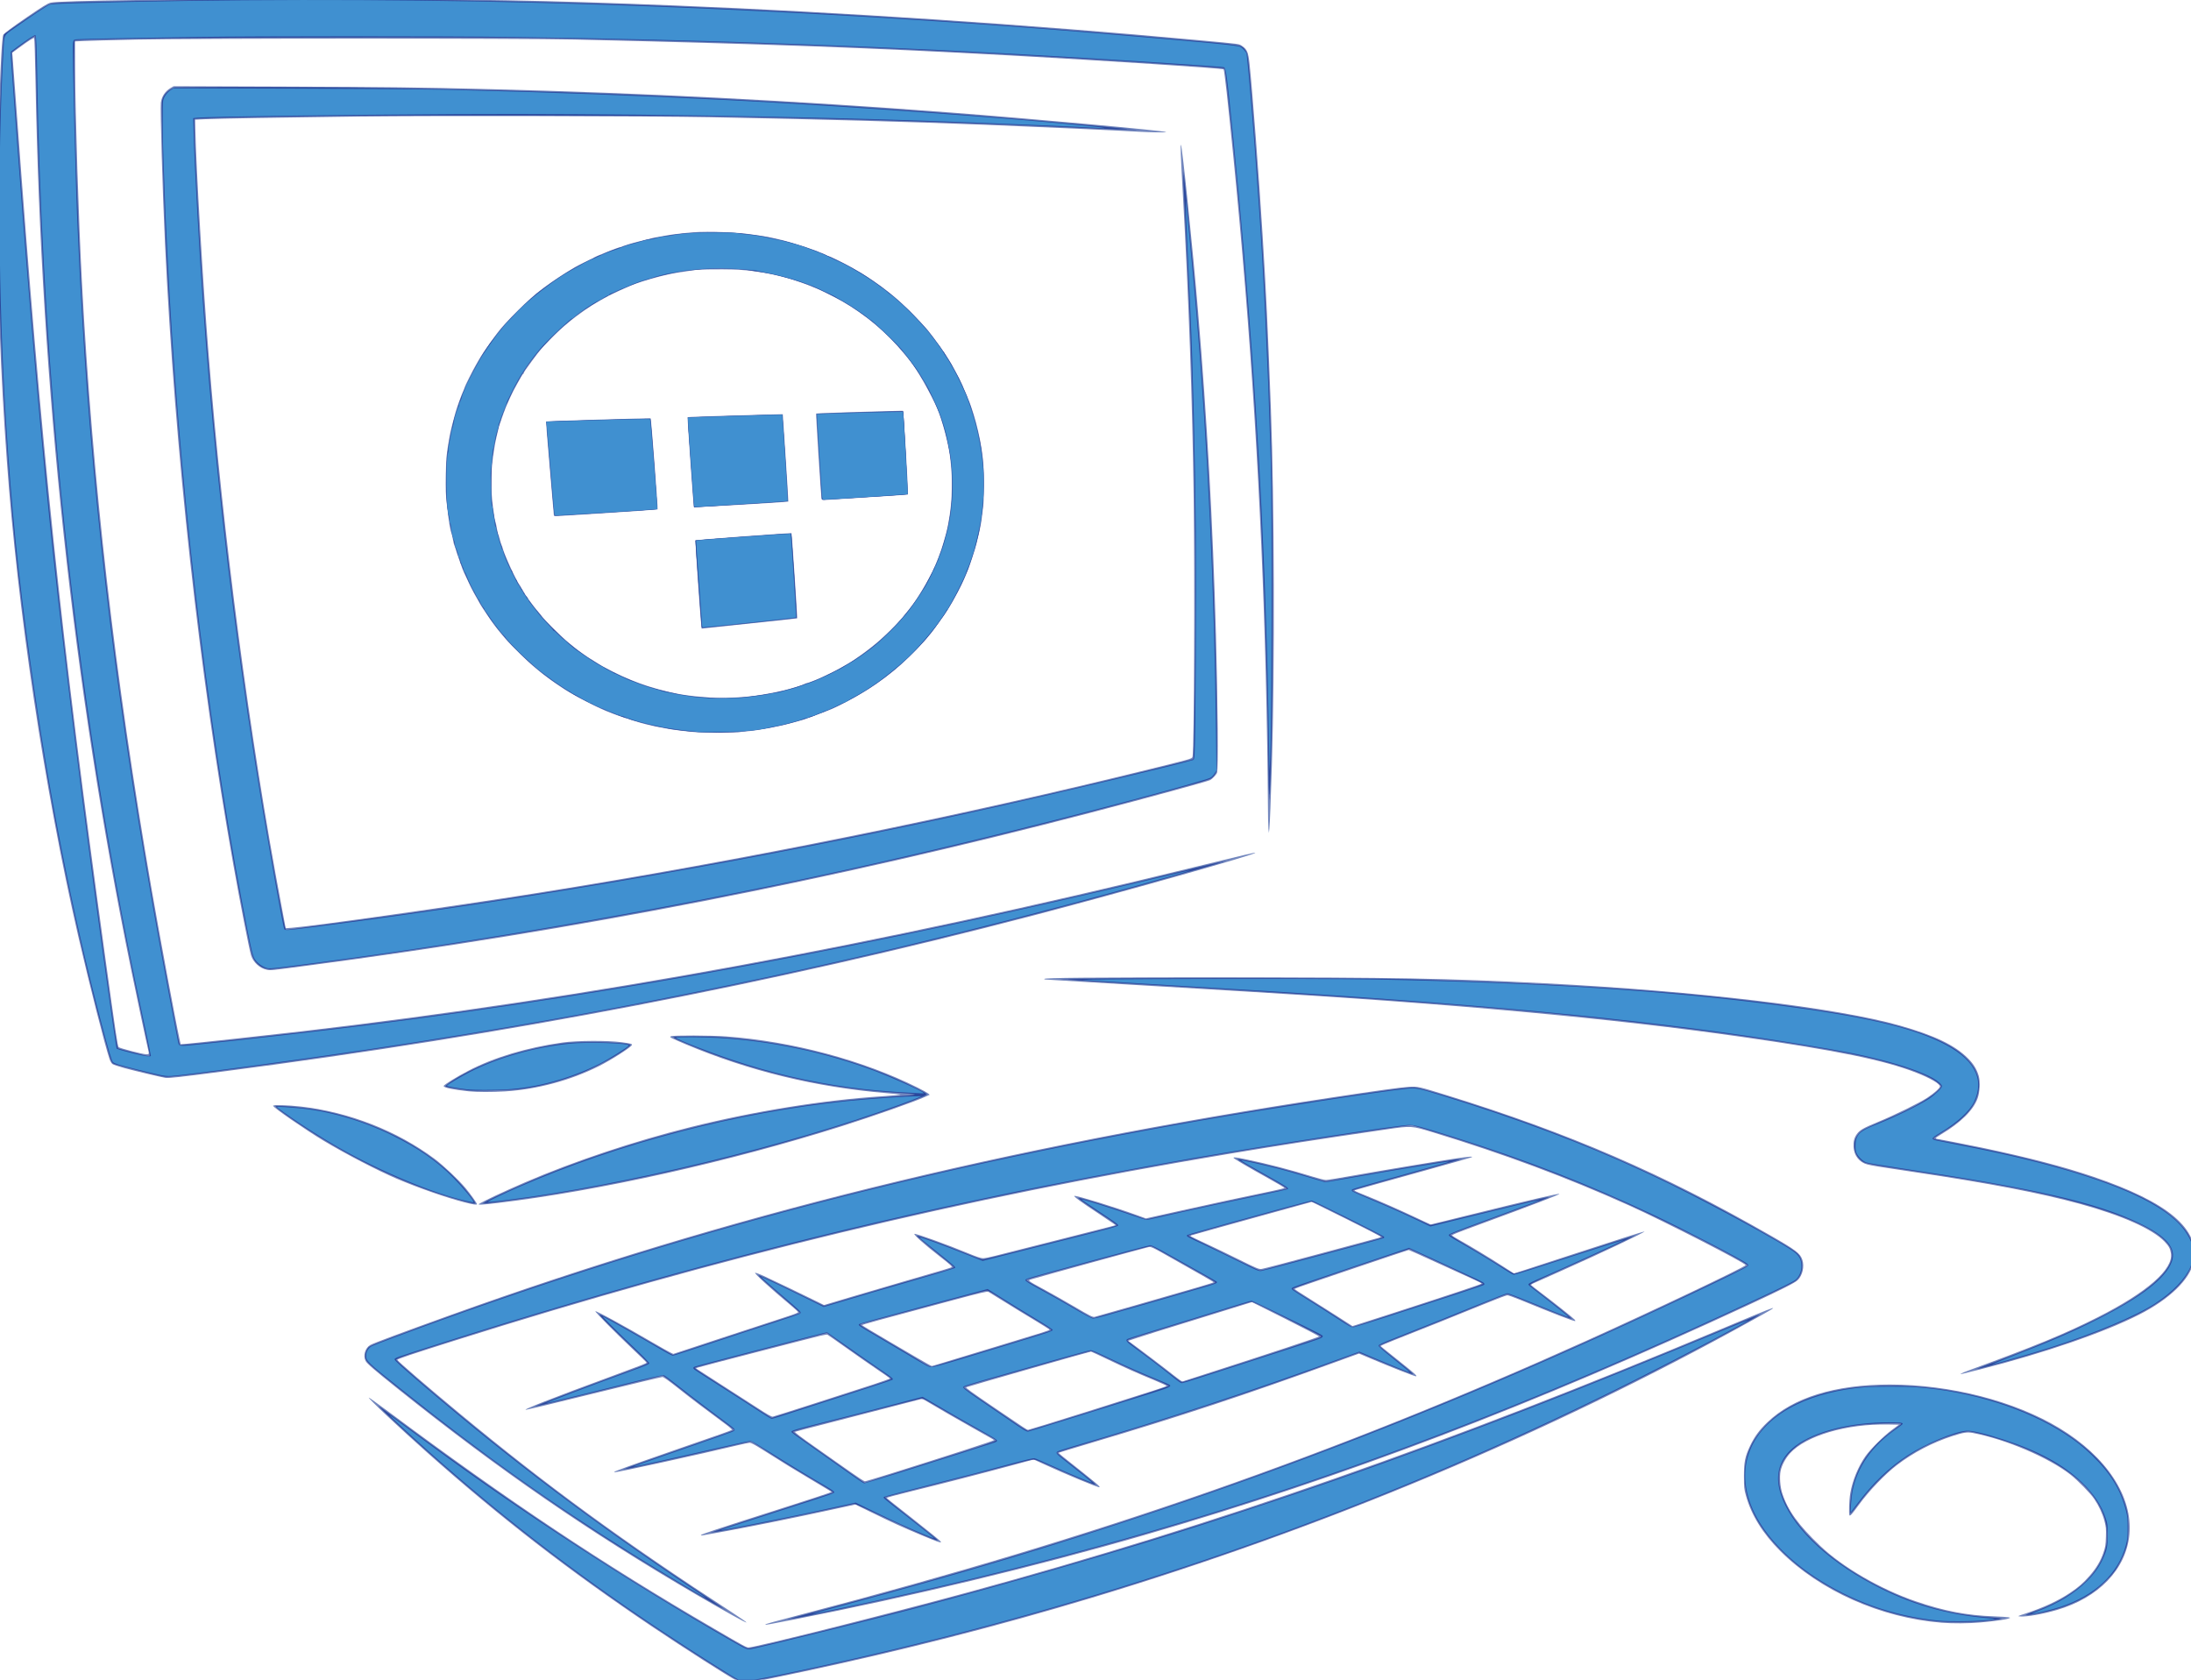
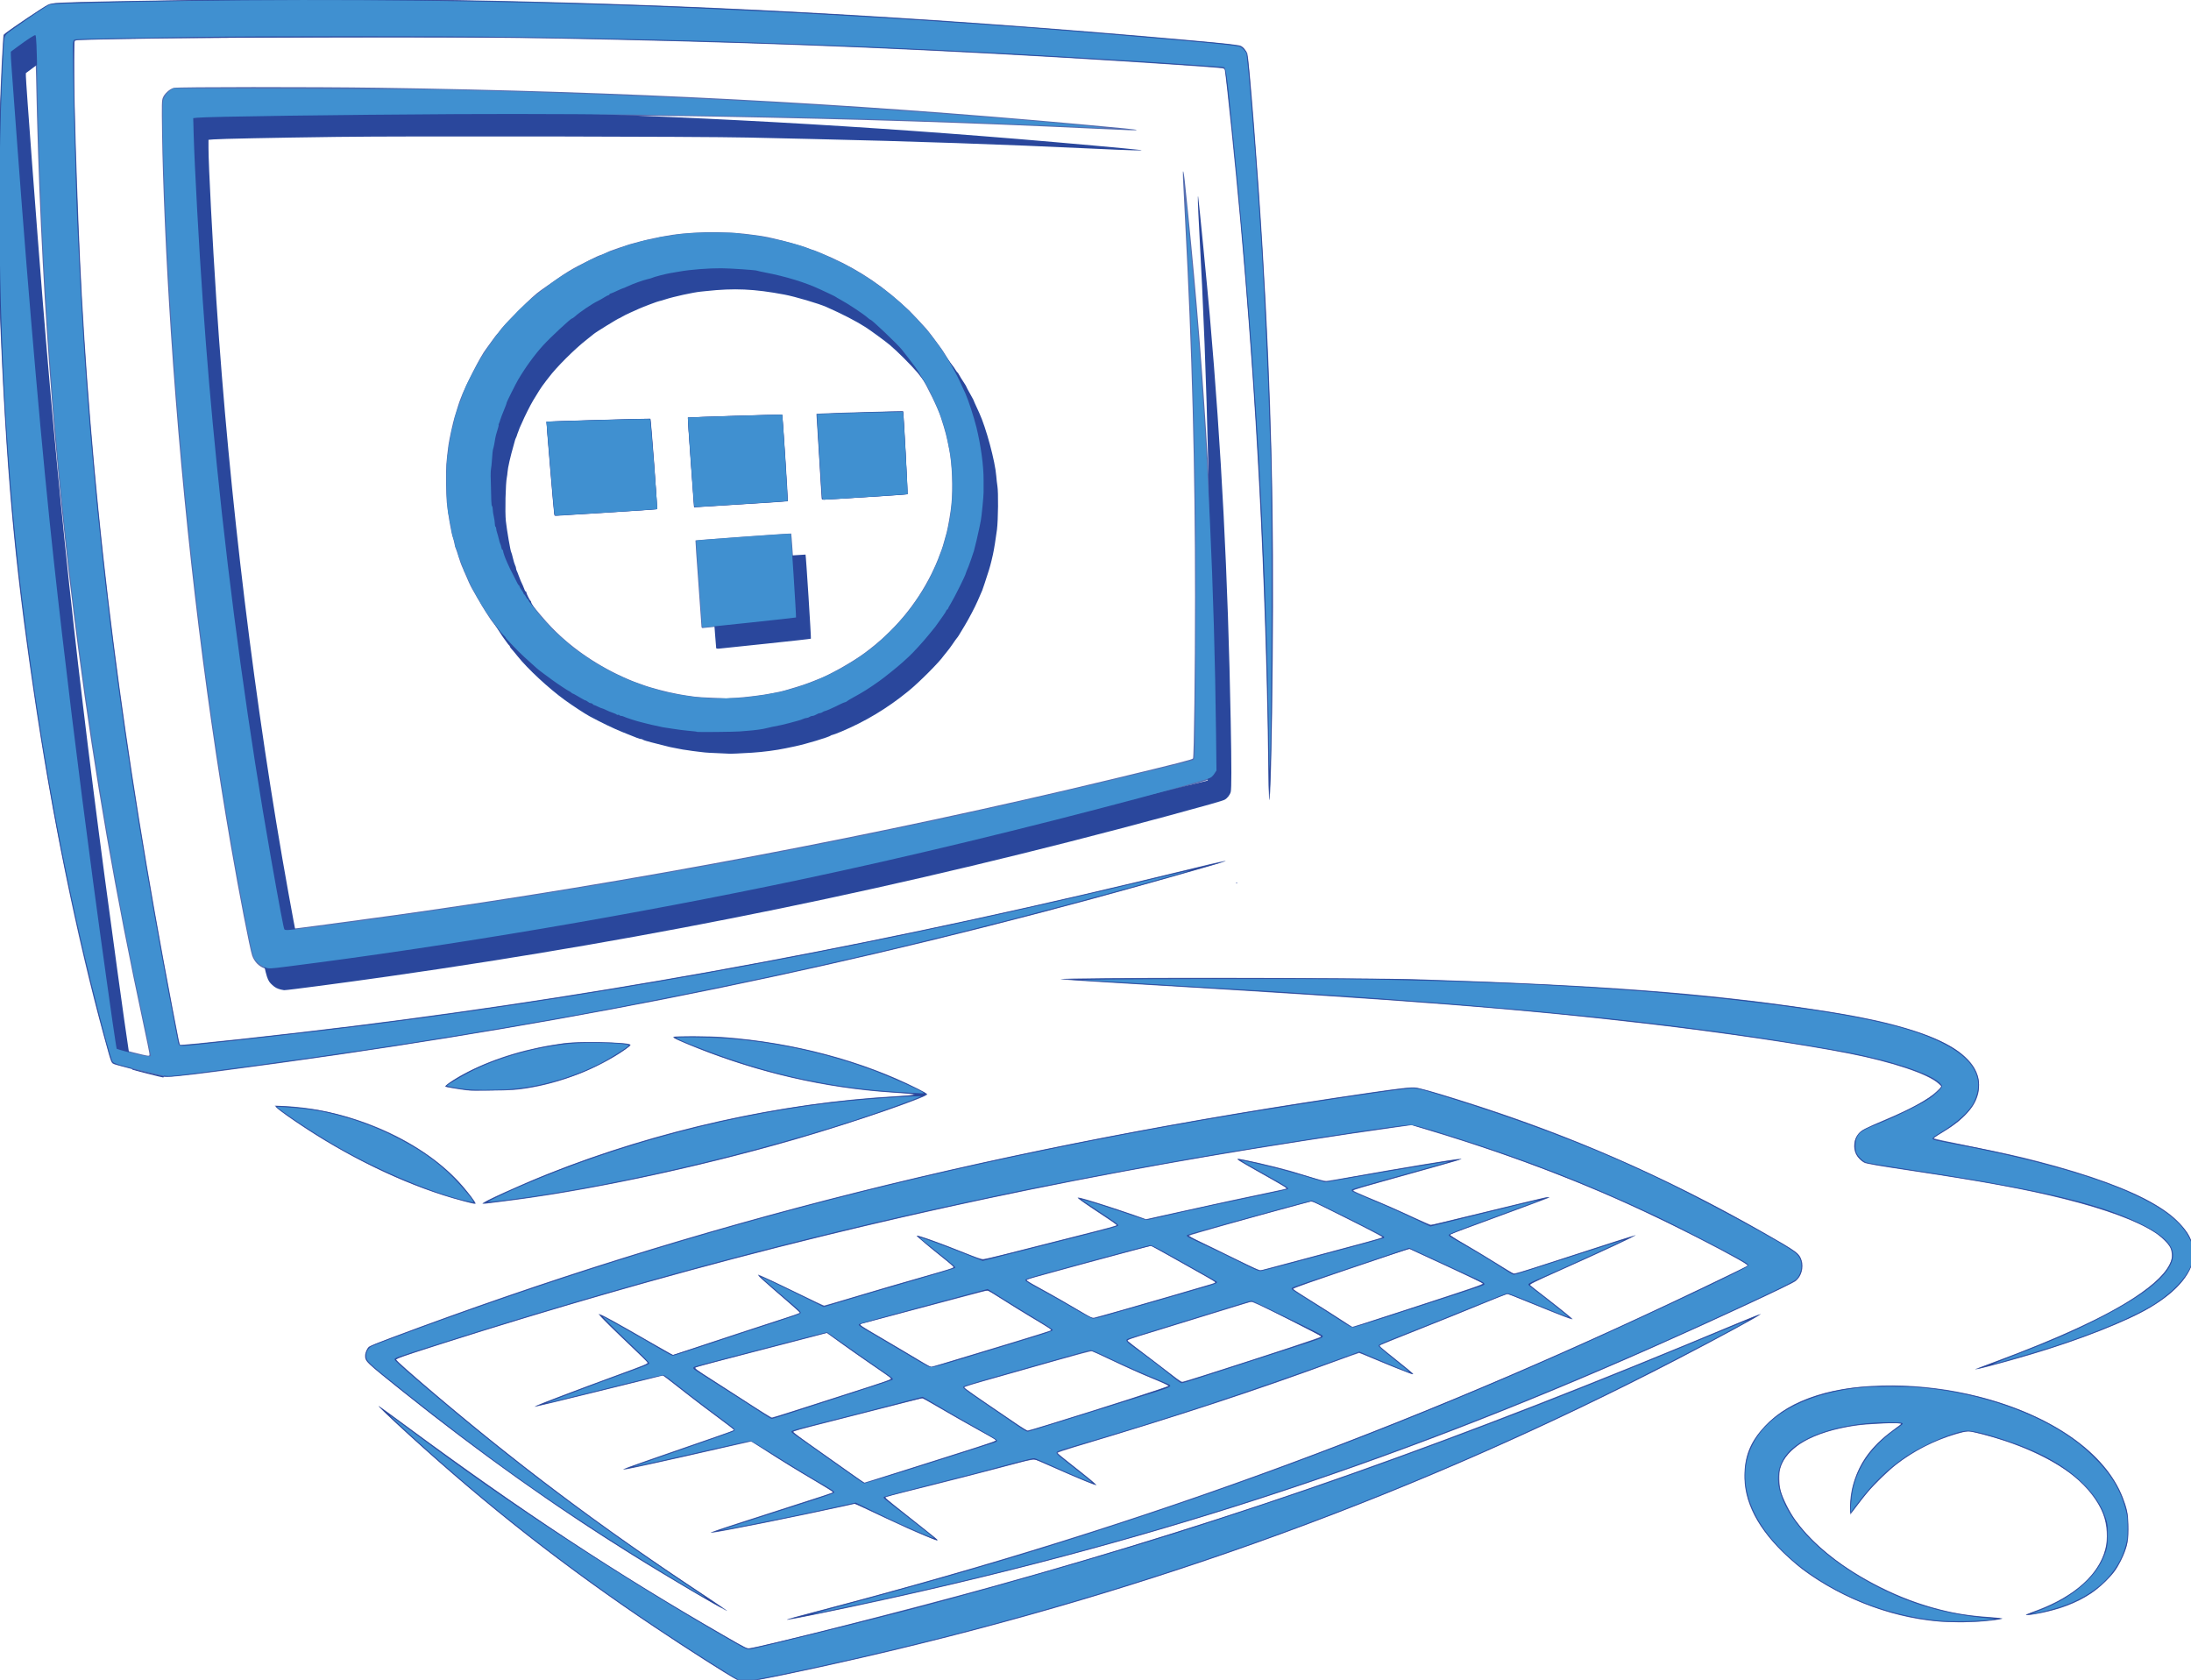
<svg xmlns="http://www.w3.org/2000/svg" width="450" height="345" viewbox="0 0 450 345">
  <g transform="translate(1290.71,-1482.35)">
    <g transform="matrix(0.141,0,0,0.141,-1118.44,1579.92)">
-       <path d="m -149.35,1755.8 c -12.91,-6.67 -75.37,-46.6 -122.65,-78.39 -120.319,-80.93 -221.313,-159.06 -326.525,-252.61 -42.225,-37.55 -88.261,-80.87 -85.975,-80.91 0.55,0 13.15,9.02 28,20.08 177.143,131.86 311.738,221.59 474.5,316.34 44.67,26 47.51,27.55 50.56,27.55 9.54,0 208.17,-49.91 318.88,-80.13 364.97,-99.6 697.43,-215.74 1096.06,-382.89 93.65,-39.27 93.15,-39.12 47.5,-13.79 -299.49,166.22 -624.31,302.69 -963.5,404.81 -136.02,40.96 -273.56,76.12 -420,107.38 -80.66,17.22 -86.38,17.96 -96.85,12.56 z m 42.35,-81.31 c 0,-0.82 9.41,-3.44 58,-16.15 425.53,-111.25 769.83,-231.44 1138,-397.24 96.72,-43.56 232,-107.8 232,-110.17 0,-3.12 -118.52,-63.86 -169,-86.61 -90.75,-40.91 -181.6,-74.808 -285.75,-106.638 -32.24,-9.85 -31.88,-9.83 -68.75,-4.44 -99.84,14.61 -155.68,23.28 -230,35.72 -389.28,65.188 -740.98,150.048 -1127.5,272.068 -62.925,19.86 -83,26.6 -83,27.88 0,1.48 45.775,40.93 90,77.56 128.56,106.49 239.462,187.47 398.07,290.68 11.66,7.58 20.93,14.05 20.6,14.37 -0.76,0.76 -31.48,-16.32 -72.79,-40.45 -156.74,-91.6 -287.119,-181.48 -434.88,-299.79 -34.626,-27.73 -45.089,-36.75 -47.19,-40.69 -4.134,-7.74 -0.899,-18.84 6.814,-23.36 4.427,-2.59 44.564,-17.56 115.376,-43.04 404.89,-145.65 806.9,-244.988 1284.5,-317.418 66.45,-10.08 102.25,-15.02 113,-15.59 13.02,-0.7 14.2,-0.43 54.89,12.15 178.77,55.32 314.02,113.888 471.11,204.008 37.82,21.69 43.96,26.36 47.1,35.83 3.24,9.74 0.29,22.71 -6.7,29.5 -4.26,4.15 -22.22,13.25 -69.4,35.18 -318.42,148.03 -590.01,251.54 -882.5,336.37 -156.21,45.3 -339.3,89.41 -510.5,122.99 -37.21,7.3 -41.5,8.05 -41.5,7.28 z m 1713,-2.74 c -87.89,-7.01 -176.76,-46.55 -234.52,-104.36 -25.74,-25.75 -42.22,-52.37 -50.17,-81.05 -2.55,-9.18 -2.78,-11.41 -2.79,-27.98 0,-20.93 1.5,-28.42 8.97,-44.23 6.27,-13.26 13.29,-22.84 24.98,-34.11 37.6,-36.2 98.97,-55.17 178.48,-55.16 88.41,0 181.86,24.03 247.05,63.48 68.94,41.71 107.17,99.92 101.94,155.21 -4.78,50.43 -44.73,91.9 -105.74,109.75 -20.35,5.96 -43.93,10.11 -53.2,9.38 -4.38,-0.34 -4.18,-0.45 7.5,-4.24 25.6,-8.3 47.69,-18.53 64.97,-30.09 12.46,-8.33 19.11,-14.11 28.47,-24.77 9.72,-11.06 16.08,-21.72 20.17,-33.78 2.82,-8.32 3.25,-11.03 3.62,-22.94 0.38,-12 0.15,-14.58 -2.08,-23.21 -2.67,-10.32 -8.14,-22.16 -14.87,-32.18 -5.3,-7.91 -24,-27.03 -34.45,-35.24 -31.77,-24.95 -94.27,-51.65 -142.36,-60.81 -8.24,-1.57 -13.62,-0.76 -29.87,4.51 -29.15,9.44 -57.03,24.03 -80.9,42.32 -17.47,13.39 -40.11,37.02 -55.09,57.51 -9.86,13.47 -12.76,16.79 -13.78,15.76 -1.35,-1.37 -0.67,-22.43 1.06,-32.38 3.24,-18.7 11.65,-39.12 22.24,-54.06 7.19,-10.14 26.24,-29.09 38.08,-37.89 l 10.52,-7.83 -15.87,-0.31 c -60.28,-1.17 -119.5,16.26 -142.83,42.04 -6.49,7.17 -11.87,17.28 -13.58,25.5 -1.78,8.58 -0.71,23.13 2.42,32.82 7.99,24.8 23.53,46.3 55.32,76.54 32.61,31.03 87.62,62.96 138.69,80.52 41.41,14.23 74.57,20.61 114.59,22.05 10.19,0.36 19.66,0.98 21.03,1.37 l 2.5,0.72 -2.68,1.07 c -3.86,1.55 -21.21,3.98 -40.56,5.69 -17.95,1.58 -40.25,1.73 -57.26,0.38 z M 121,1544.49 c -29.59,-12.48 -42.26,-18.25 -73.11,-33.3 l -23.62,-11.53 -39.38,8.55 c -48.22,10.47 -103.97,21.78 -145.89,29.59 -40.23,7.5 -40.41,7.53 -39.59,6.21 0.78,-1.27 22.41,-8.41 113.95,-37.65 37.32,-11.92 69.71,-22.46 71.98,-23.42 l 4.11,-1.75 -3.97,-2.53 c -2.19,-1.4 -15,-9.07 -28.48,-17.05 -23.05,-13.65 -33.27,-19.95 -69.28,-42.71 -9.88,-6.24 -15.69,-9.31 -17.5,-9.25 -1.5,0.1 -9.47,1.72 -17.72,3.71 -52.86,12.73 -175.879,39.74 -178.875,39.28 -1.498,-0.24 -0.355,-1.02 3.875,-2.67 10.835,-4.21 57.338,-20.68 93.5,-33.1 54.02,-18.57 72.42,-25.09 73.35,-25.99 0.47,-0.46 -3.35,-3.94 -8.5,-7.75 -33.8,-25.01 -50.87,-37.97 -69.298,-52.62 -14.137,-11.24 -21.739,-16.65 -23.382,-16.65 -1.339,0 -43.437,10.08 -93.552,22.41 -80.168,19.71 -95.131,23.32 -104.118,25.1 -11.603,2.29 36.06,-16.41 127.45,-50.01 40.514,-14.89 47.05,-17.46 47.05,-18.49 0,-0.42 -9.965,-10.16 -22.145,-21.64 -22.65,-21.35 -53.218,-52.34 -52.412,-53.15 1.033,-1.03 39.405,19.92 83.057,45.34 11.55,6.73 23.135,13.27 25.744,14.53 l 4.744,2.3 73.252,-24.16 c 40.29,-13.28 81.27,-26.7 91.06,-29.81 11.64,-3.7 17.7,-6.09 17.5,-6.9 -0.16,-0.69 -4.8,-5.01 -10.3,-9.6 -29.83,-24.88 -54.4,-47.31 -52.28,-47.72 0.85,-0.17 5.99,1.7 11.43,4.14 10.33,4.65 62.95,29.92 79.37,38.12 l 9.51,4.76 38.49,-11.52 c 21.16,-6.34 55.13,-16.33 75.48,-22.2 60.37,-17.43 70.96,-20.59 71.87,-21.49 1.04,-1.02 -1.73,-3.51 -18.37,-16.54 -22.03,-17.25 -37.11,-30.7 -35.84,-31.96 1.19,-1.19 48.79,16.01 79.04,28.56 11.84,4.91 17.96,6.93 21.01,6.93 2.36,0 10.37,-1.59 17.79,-3.54 7.43,-1.94 47.48,-12.09 89,-22.55 41.53,-10.45 77.91,-19.69 80.86,-20.52 l 5.36,-1.51 -3.36,-2.53 c -1.85,-1.39 -11.17,-7.68 -20.72,-13.97 -26.62,-17.55 -37.91,-25.79 -35.89,-26.18 3.53,-0.7 57.68,15.98 90.71,27.93 l 13.45,4.87 45.05,-10.06 c 47.18,-10.54 105.97,-23.19 137.84,-29.67 10.33,-2.1 18.82,-4.23 18.85,-4.73 0,-0.5 -10.01,-6.49 -22.3,-13.32 C 595.73,1007.79 575,995.642 575,994.672 c 0,-1.34 3.2,-0.96 18.71,2.24 30.19,6.218 64.97,15.278 97.58,25.398 8.06,2.5 16.37,4.55 18.48,4.55 2.1,0 20.23,-2.94 40.28,-6.53 40.58,-7.26 123.16,-21.018 149.67,-24.928 18.02,-2.66 24.95,-3.16 22.28,-1.61 -0.82,0.48 -30.97,9.048 -67,19.048 -55.15,15.3 -93.78,26.13 -102.43,28.7 -1.79,0.53 -1.75,0.67 0.54,1.87 1.37,0.72 8.15,3.56 15.06,6.32 18.23,7.27 48.17,20.46 72.64,31.99 l 21.3,10.04 54.2,-13.39 c 91.2,-22.53 132.37,-32.16 133.34,-31.19 0.83,0.83 -39.32,16.21 -113.15,43.35 -38.81,14.26 -43.68,16.24 -42.95,17.41 0.29,0.47 5.12,3.42 10.74,6.57 16.25,9.1 43.78,25.75 62.2,37.62 l 16.99,10.94 15.51,-4.99 c 8.53,-2.75 37.56,-12.21 64.51,-21.03 66.54,-21.76 108.58,-35.2 109.9,-35.14 3.32,0.16 -64.71,32.4 -124.13,58.82 -19.68,8.75 -36.99,16.47 -38.49,17.17 -1.49,0.69 -2.47,1.65 -2.17,2.14 0.3,0.49 6.93,5.69 14.72,11.55 17.56,13.21 46.72,36.42 48.57,38.66 0.76,0.91 1.15,1.89 0.87,2.18 -0.9,0.89 -30.31,-10.46 -80.27,-30.98 -8.8,-3.61 -17.19,-6.57 -18.65,-6.58 -1.45,0 -16.98,5.88 -34.5,13.09 -32.71,13.45 -95.58,38.65 -130.6,52.35 -10.87,4.25 -19.54,8.08 -19.28,8.51 0.51,0.82 3.63,3.36 31.03,25.25 19.01,15.19 22.86,18.79 20.11,18.79 -2.07,0 -36.87,-13.66 -63.66,-25 l -19.14,-8.09 -35.65,12.96 c -128.72,46.8 -224.95,78.62 -352.57,116.57 -26.9,8 -49.09,14.73 -49.32,14.95 -0.22,0.23 2.66,2.85 6.41,5.83 51.37,40.78 54.25,43.18 53.04,44.4 -1.01,1 -47.64,-18.36 -80.49,-33.42 l -15.26,-7 -33.18,8.94 c -44.46,12 -101.5,26.68 -145.04,37.34 -19.66,4.81 -35.75,9.11 -35.75,9.55 0,0.81 3.83,3.91 36.5,29.52 24.85,19.48 41.92,33.4 42.33,34.54 0.79,2.15 -4.73,0.27 -27.83,-9.46 z m -45.87,-89.71 c 80.91,-25.35 150.87,-48.01 150.86,-48.85 0,-0.67 0.38,-0.45 -30.99,-18.04 -20.18,-11.32 -50.1,-28.59 -69.27,-40.01 -2.15,-1.28 -4.74,-2.04 -6,-1.77 -1.23,0.26 -24.73,6.35 -52.23,13.54 -27.5,7.19 -68,17.65 -90,23.24 -22,5.59 -40.59,10.49 -41.31,10.89 -0.84,0.47 9.31,8.16 29,21.96 16.67,11.68 39.47,27.73 50.67,35.68 11.19,7.94 21.15,14.44 22.13,14.44 0.98,0 17.69,-4.99 37.14,-11.08 z m 288.32,-90.97 c 97.51,-30.65 113.32,-35.78 114.03,-36.92 0.28,-0.44 -7.93,-4.29 -18.24,-8.54 -25.72,-10.62 -40.8,-17.36 -67.95,-30.37 -12.76,-6.12 -23.53,-11.12 -23.93,-11.12 -1.66,0 -180.93,51.31 -181.69,52 -0.98,0.9 6.49,6.29 44.33,32.03 41.79,28.42 44.16,29.97 45.86,29.97 0.85,0 40.27,-12.17 87.59,-27.05 z M -34,1351.95 c 32.73,-10.57 70.65,-22.81 84.28,-27.2 13.63,-4.39 24.54,-8.38 24.24,-8.86 -0.3,-0.49 -8.75,-6.43 -18.78,-13.2 -10.03,-6.77 -30.15,-20.81 -44.7,-31.19 -14.56,-10.37 -26.99,-19.07 -27.63,-19.31 -0.64,-0.25 -5.38,0.53 -10.53,1.73 -11.11,2.58 -172.9,44.52 -177.66,46.06 l -3.27,1.05 2.27,1.73 c 1.26,0.95 15.78,10.31 32.28,20.79 16.5,10.48 40.12,25.67 52.49,33.76 17.34,11.33 23.07,14.61 25,14.28 1.38,-0.24 29.29,-9.08 62.01,-19.64 z m 561.06,-40.07 c 105.2,-33.85 171.72,-55.85 172.46,-57.05 0.29,-0.47 -21.55,-11.93 -48.54,-25.46 l -49.08,-24.6 -63.2,19.62 c -34.76,10.79 -69.05,21.41 -76.2,23.6 -7.15,2.2 -19.29,6.06 -26.98,8.59 l -13.98,4.6 2.9,2.09 c 13.2,9.54 52.49,39.37 62.56,47.5 6.88,5.55 12.98,9.91 13.56,9.69 0.59,-0.22 12.51,-4.08 26.5,-8.58 z M 143,1295.79 c 8.18,-2.57 25.69,-7.89 94,-28.54 63.2,-19.11 70,-21.28 70,-22.33 0,-0.43 -10.01,-6.78 -22.25,-14.11 -12.24,-7.32 -31.77,-19.27 -43.4,-26.55 -11.64,-7.27 -22.12,-13.74 -23.3,-14.38 -1.8,-0.96 -10.23,1.02 -51.35,12.02 -115.2,30.84 -132.7,35.66 -132.7,36.49 0,0.42 15.07,9.48 42,25.25 11.28,6.6 29.02,17 39.43,23.11 10.41,6.11 19.41,11.1 20,11.1 0.59,0 4,-0.93 7.57,-2.06 z m 656,-72.29 c 94.49,-30.57 135.79,-44.3 137.29,-45.62 0.43,-0.38 -3.84,-2.74 -9.5,-5.24 -5.66,-2.49 -29.48,-13.36 -52.94,-24.16 -23.46,-10.79 -43.11,-19.62 -43.67,-19.62 -0.96,0 -142.33,47.82 -158.43,53.59 -4.26,1.53 -7.75,3.04 -7.75,3.35 0,0.31 7.95,5.49 17.66,11.51 9.72,6.01 28.67,18 42.12,26.65 l 24.46,15.72 4.63,-1.37 c 2.55,-0.76 23.31,-7.42 46.13,-14.81 z m -365,-14.64 c 91.39,-26.19 112,-32.26 112,-32.96 0,-0.36 -7.09,-4.64 -15.75,-9.5 -8.66,-4.87 -27.06,-15.28 -40.89,-23.13 -35.29,-20.02 -34.11,-19.48 -39.44,-18.28 -7.51,1.68 -149.87,40.81 -167.28,45.98 -8.34,2.48 -9.84,1.12 17.75,16.17 11.06,6.03 29.34,16.38 40.61,23 26.31,15.45 28.91,16.75 32,16.05 1.38,-0.32 28.83,-8.12 61,-17.33 z m 268.5,-75.07 c 45.1,-12.2 83.02,-22.4 84.26,-22.67 1.25,-0.28 2.52,-0.91 2.83,-1.4 0.31,-0.5 -22.2,-12.17 -50.02,-25.93 l -50.59,-25.01 -72.74,20.11 c -61.24,16.93 -92.9,25.77 -102.59,28.62 -1.02,0.3 -1.47,0.91 -1,1.36 0.47,0.45 10.08,5.08 21.35,10.31 11.28,5.22 33.33,15.85 49,23.63 26.55,13.16 28.81,14.09 33,13.64 2.48,-0.27 41.4,-10.46 86.5,-22.66 z m 932,175.24 c 0.55,-0.53 6.63,-3.02 13.5,-5.53 94.24,-34.43 138.5,-52.67 185.87,-76.62 71.9,-36.34 110.43,-70.04 106.61,-93.24 -1.14,-6.95 -3.07,-10.5 -9.19,-16.92 -17.53,-18.37 -61.93,-38.2 -123.05,-54.95 -57.64,-15.8 -130.81,-29.85 -241.74,-46.41 -54.83,-8.19 -60.51,-9.11 -68.23,-11.1 -11.62,-3 -19.34,-12.768 -20.09,-25.418 -0.47,-8.06 0.91,-13.42 4.86,-18.87 4.25,-5.87 9.11,-8.65 30.65,-17.56 24.79,-10.24 60.52,-27.79 71.94,-35.33 10.19,-6.73 18.37,-14.06 18.37,-16.46 0,-3.91 -13.83,-11.95 -34.5,-20.06 -46.27,-18.15 -114.71,-32.17 -254.71,-52.17 -188.42,-26.93 -424.12,-48.48 -722.29,-66.03 -14.3,-0.84 -40.62,-2.42 -58.5,-3.5 -17.87,-1.08 -70.97,-4.23 -118,-6.99 -47.02,-2.76 -91.57,-5.47 -99,-6.01 -7.42,-0.55 -14.54,-0.99 -15.81,-1 -1.27,0 -2.07,-0.39 -1.78,-0.86 1.06,-1.7 62.83,-2.24 259.59,-2.26 250.25,0 326.8,1.39 470,8.65 221.71,11.25 424.7,35.42 516.5,61.51 50.93,14.48 80.41,28.68 99.5,47.94 8.04,8.11 12.76,15.85 15.53,25.45 2.31,7.97 1.58,23.49 -1.51,32.29 -6.12,17.42 -24.52,35.66 -53.27,52.8 -4.26,2.54 -7.75,5.04 -7.75,5.55 0,0.51 0.17,0.93 0.38,0.93 1.78,0 48.06,8.96 67.12,13 68.45,14.49 118.12,27.468 162.19,42.398 108.95,36.92 155.84,76.69 145.87,123.73 -5.48,25.87 -35.21,54.64 -79.83,77.28 -51.24,26 -137.63,55.72 -231.23,79.55 -28.66,7.29 -29.25,7.43 -28,6.21 z m -2180.083,-249.7 c -25.934,-6.67 -66.428,-20.78 -97.6,-34.01 -27.983,-11.88 -74.632,-36.078 -106.864,-55.438 -26.674,-16.02 -73.953,-48.68 -73.953,-51.09 0,-1.61 21.748,-1.01 40.5,1.11 69.815,7.91 140.041,35.38 194.737,76.18 12.927,9.638 35.038,30.548 45.285,42.818 6.665,7.98 16.478,21.76 16.478,23.14 0,1.48 -5.299,0.71 -18.583,-2.71 z m 21.583,2.47 c 5.413,-3.71 37.212,-18.63 67.5,-31.66 71.065,-30.578 158.279,-59.708 240,-80.148 93.29,-23.34 194.25,-39.6 280,-45.1 17.53,-1.13 26.85,-2.02 26.33,-2.52 -0.18,-0.17 -9.1,-1.05 -19.83,-1.95 -103.32,-8.64 -200.19,-32.19 -292.97,-71.24 -8.543,-3.6 -17.297,-7.44 -19.458,-8.54 -3.621,-1.85 -3.777,-2.09 -2,-3.14 2.541,-1.5 59.198,-1.31 80.428,0.27 96.65,7.2 199.06,34.59 279,74.6 6.88,3.44 13.63,7.18 15,8.31 l 2.5,2.05 -6.5,2.96 c -16.23,7.38 -74.87,28.06 -121,42.65 -164.65,52.098 -353.779,94.338 -501.484,112.008 -23.045,2.76 -29.952,3.12 -27.516,1.45 z m -14.5,-164.038 c -23.508,-2.45 -37,-5.28 -37,-7.76 0,-1.67 18.558,-13.13 35.992,-22.22 37.214,-19.42 85.337,-33.86 137.008,-41.11 21.004,-2.95 65.652,-3.22 85.671,-0.52 14.032,1.9 16.081,2.43 15.553,4.08 -1.02,3.19 -29.931,21.7 -48.288,30.91 -41.098,20.64 -90.148,33.83 -136.436,36.69 -18.921,1.17 -40.876,1.14 -52.5,-0.1 z m -442,-19.59 c -5.227,-0.72 -45.42,-10.29 -60.5,-14.4 -7.98,-2.18 -15.59,-4.76 -16.92,-5.73 -1.35,-0.99 -3.26,-4.2 -4.3,-7.23 -6.46,-18.81 -29.98,-111.2 -45.68,-179.45 -49.27,-214.14 -88.53,-475.954 -104.06,-694 -9.32,-130.765 -13.03,-234.327 -13.04,-363.667 0,-112.573 4.29,-247.875 8.1,-255.013 1.15,-2.159 12.84,-10.854 35.16,-26.149 21.8,-14.939 29.13,-19.429 33.7,-20.657 11.18,-2.999 189.344,-5.451 395.04,-5.437 217.336,0.01 325.87,2.015 512.5,9.442 241.85,9.624 520.17,28.044 763.5,50.531 65.06,6.012 59.47,5.25 64.86,8.852 6.93,4.629 8.75,9.195 10.6,26.598 4.24,39.973 13.64,163.434 18.99,249.5 5.29,85.197 7.53,132.058 12.06,253 5.01,133.847 5.72,375.78 1.5,514.5 -1.69,55.69 -3,89.24 -3.74,96 l -0.71,6.5 -0.67,-6 c -0.37,-3.3 -0.72,-20.4 -0.79,-38 -0.13,-37.14 -1.61,-124.8 -3.11,-184.5 -6.41,-255.063 -21.76,-500.318 -47.54,-759.5 -7.8,-78.452 -12.8,-123.185 -13.89,-124.277 -1.51,-1.503 -175.4,-12.833 -310.06,-20.2 -205.24,-11.229 -357.87,-16.815 -635.5,-23.258 -78.69,-1.826 -555.22,-1.754 -639.5,0.1 -34.1,0.749 -67.85,1.649 -75,2 l -13,0.638 0.17,38.5 c 0.3,69.353 5.12,221.477 9.86,311 15.5,292.861 47.85,574.989 101.56,885.5 11.383,65.84 34.933,192.34 40.62,218.23 l 1.655,7.53 9.068,-0.68 c 10.421,-0.78 122.516,-12.95 167.067,-18.14 420.772,-48.96 837.43,-125.62 1302,-239.56 72.86,-17.87 86.61,-21.1 87.21,-20.5 2.12,2.11 -195.84,58.06 -323.71,91.49 -382.26,99.92 -762.568,173.08 -1183,227.56 -59.4,7.7 -75.866,9.52 -80.5,8.88 z m -24.5,-35.92 c 0,-0.88 -0.65,-4.14 -1.44,-7.25 -1.67,-6.51 -17.08,-79.11 -24.45,-115.14 -84.71,-414.566 -131.11,-845.961 -139.18,-1294 -0.61,-33.825 -1.48,-61.884 -1.92,-62.353 -0.87,-0.908 -7.75,3.49 -22.77,14.559 l -9.25,6.821 0.53,5.236 c 0.3,2.88 3.24,42.137 6.54,87.237 35.59,486.672 63.66,754.2 128.55,1225.5 15.39,111.82 17.96,129 19.49,130.51 1.7,1.67 34.9,10.27 40.15,10.4 2.81,0.1 3.75,-0.31 3.75,-1.52 z m 172.326,-121.51 c -10.373,-1.86 -20.415,-10.98 -23.483,-21.32 -2.766,-9.33 -16.014,-77.2 -25.776,-132.06 -49.849,-280.132 -85.1,-600.742 -99.56,-905.5 -3.571,-75.261 -7.088,-196.093 -5.952,-204.471 1.209,-8.911 6.357,-16.635 14.12,-21.185 l 4.465,-2.616 161.68,0.581 c 151.894,0.546 195.634,1.084 300.18,3.693 222.647,5.557 442.65,16.733 670,34.037 120.79,9.194 311.93,26.555 313.88,28.51 0.78,0.783 -22.71,0.47 -39.88,-0.529 -34.66,-2.019 -142.42,-6.877 -221.5,-9.987 -121.6,-4.78 -229.35,-7.753 -403,-11.117 -85.211,-1.651 -407.49,-2.307 -508.5,-1.035 -115.556,1.455 -210.934,3.108 -228,3.952 l -13.5,0.667 0.288,13.5 c 1.238,57.933 10.855,221.231 19.258,327 21.127,265.942 60.135,561.64 106.035,803.77 2.787,14.7 5.327,28.25 5.646,30.12 l 0.58,3.39 8.596,-0.62 c 30.621,-2.22 235.036,-31.18 358.097,-50.75 299.35,-47.6 616.41,-111.9 904,-183.33 52.71,-13.1 49.69,-12.13 50.45,-16.15 2.12,-11.34 3.14,-254.937 1.55,-373.857 -1.9,-143.258 -7.26,-293.397 -16.02,-448.968 -2.83,-50.232 -3.52,-68.476 -2.55,-67.505 1.95,1.948 17.3,151.216 25.03,243.4 13.1,156.169 21.56,309.016 26.02,470 2.78,100.15 3.5,197.74 1.49,201.65 -1.69,3.28 -6.99,8.77 -9.97,10.33 -4.05,2.11 -90.6,25.75 -173.74,47.46 -380.23,99.25 -747.281,170.92 -1141.76,222.93 -53.107,7 -52.817,6.97 -58.174,6.01 z M -211,374.312 c -28.877,-2.52 -55.15,-7.05 -78,-13.47 -9.913,-2.78 -36.664,-11.68 -40.651,-13.52 -1.733,-0.81 -3.426,-1.46 -3.761,-1.46 -0.335,0 -2.742,-0.95 -5.349,-2.12 -2.606,-1.16 -6.314,-2.79 -8.239,-3.62 -8.642,-3.73 -31.541,-15.55 -40.002,-20.65 -5.114,-3.09 -9.458,-5.61 -9.654,-5.61 -0.519,0 -18.088,-11.864 -23.344,-15.763 -8.765,-6.504 -14.289,-10.762 -16.523,-12.737 -1.244,-1.1 -3.976,-3.35 -6.071,-5 -8.355,-6.58 -35.464,-33.004 -42.617,-41.539 -0.709,-0.846 -2.639,-3.126 -4.289,-5.067 -9.674,-11.38 -14.705,-18.131 -24.515,-32.894 -2.741,-4.125 -5.45,-8.175 -6.021,-9 -1.312,-1.897 -3.465,-5.64 -5.465,-9.5 -0.855,-1.65 -2.653,-4.8 -3.995,-7 -2.565,-4.203 -9.691,-18.513 -13.446,-27 -1.217,-2.75 -2.799,-6.125 -3.515,-7.5 -0.716,-1.375 -2.721,-6.775 -4.455,-12 -1.734,-5.225 -3.571,-10.4 -4.082,-11.5 -0.511,-1.1 -1.676,-4.7 -2.588,-8 -0.913,-3.3 -1.996,-6.45 -2.407,-7 -0.411,-0.55 -1.29,-4.15 -1.952,-8 -0.663,-3.85 -1.567,-7.9 -2.01,-9 -2.24,-5.572 -3.81,-15.282 -7.03,-43.5 -1.484,-13.013 -1.795,-21.361 -1.468,-39.5 0.228,-12.65 0.628,-25.025 0.89,-27.5 0.802,-7.609 2.614,-20.266 3.577,-25 0.504,-2.475 1.192,-6.3 1.529,-8.5 0.592,-3.868 4.94,-21.222 8.142,-32.5 0.859,-3.025 3.105,-9.775 4.992,-15 3.51,-9.722 3.944,-10.831 6.717,-17.151 0.881,-2.008 1.602,-3.97 1.602,-4.359 0,-1.238 12.281,-25.75 16.027,-31.99 1.982,-3.3 3.929,-6.675 4.327,-7.5 2.338,-4.842 15.942,-24.686 27.414,-39.99 5.568,-7.428 17.036,-19.969 30.184,-33.01 25.106,-24.9 46.366,-40.977 83.048,-62.8 4.49,-2.671 23.745,-12.2 24.652,-12.2 0.38,0 1.401,-0.61 2.269,-1.356 2.233,-1.916 36.705,-15.644 39.286,-15.644 0.803,0 1.77,-0.311 2.15,-0.691 0.872,-0.872 13.672,-4.77 24.143,-7.353 4.4,-1.085 9.687,-2.419 11.75,-2.965 9.052,-2.393 11.65,-2.963 18.25,-4.007 3.85,-0.609 9.025,-1.522 11.5,-2.029 4.84,-0.992 27.38,-3.607 38,-4.41 21.54,-1.627 62.81,-0.14 84.5,3.045 5.5,0.807 11.8,1.715 14,2.016 10.25,1.405 29.45,5.605 40.5,8.857 3.03,0.89 6.85,2.009 8.5,2.485 17.29,4.989 44.32,14.904 46.95,17.215 0.52,0.461 1.52,0.837 2.23,0.837 0.7,0 6.12,2.374 12.05,5.276 32.29,15.809 58.11,32.444 84.77,54.617 12.38,10.297 37.45,35.442 48.09,48.24 9.58,11.518 27.59,36.987 32.8,46.367 0.92,1.65 2.61,4.575 3.76,6.5 3.19,5.346 14.85,28.24 14.85,29.17 0,0.452 1.58,4.231 3.5,8.399 1.93,4.167 3.5,8.144 3.5,8.837 0,0.694 0.31,1.569 0.69,1.946 1.32,1.323 7.37,19.214 10.87,32.148 5.05,18.666 8.07,34.489 10.59,55.5 1.26,10.497 1.67,52.5 0.62,63.5 -0.75,7.899 -2.69,24.224 -3.15,26.5 -0.16,0.825 -0.62,3.3 -1.01,5.5 -0.39,2.2 -1.12,5.8 -1.62,8 -3.78,16.618 -5.25,22.579 -6.53,26.5 -0.81,2.475 -2.77,8.55 -4.36,13.5 -2.93,9.154 -5.27,15.607 -7.63,21 -0.72,1.65 -2.11,5.025 -3.09,7.5 -3.34,8.422 -17.53,35.14 -24.66,46.424 -3.48,5.507 -20.75,29.773 -24.22,34.027 -25.96,31.871 -59.22,61.44 -93,82.689 -17.34,10.92 -44.11,25.11 -55.17,29.25 -2.11,0.79 -11.03,4.19 -19.83,7.55 -8.8,3.36 -17.57,6.52 -19.5,7.03 -1.92,0.5 -9.35,2.53 -16.5,4.51 -19.7,5.46 -49.89,11.01 -65.38,12.02 -4.61,0.3 -8.78,0.79 -9.25,1.08 -2.03,1.26 -52.1,1.16 -66.87,-0.13 z m 89.5,-52.86 c 28,-3.86 60.92,-11.78 71.65,-17.24 1.46,-0.742 3.23,-1.35 3.93,-1.35 1.47,0 12.16,-4.102 19.42,-7.45 13.83,-6.379 25.38,-12.089 28.76,-14.218 2.07,-1.304 6.73,-3.971 10.35,-5.927 8.89,-4.799 29.43,-19.615 42.98,-30.998 11.16,-9.375 29.95,-27.911 37.07,-36.571 14.94,-18.163 17.13,-21.145 26.52,-36.222 17.99,-28.877 28.09,-52.299 36.92,-85.614 8.9,-33.582 11.1,-75.974 5.87,-113.5 -2.87,-20.66 -11.13,-51.463 -18.62,-69.5 -7.77,-18.697 -30.51,-58.648 -38.88,-68.31 -0.57,-0.654 -4.69,-5.69 -9.15,-11.19 -23.96,-29.517 -57.33,-57.763 -90.32,-76.437 -8.44,-4.78 -34.19,-17.7 -37,-18.567 -1.37,-0.424 -4.75,-1.792 -7.5,-3.04 -5.63,-2.556 -23.42,-8.863 -31,-10.992 -36.88,-10.36 -61.94,-13.906 -98.5,-13.942 -29.35,-0.03 -38.99,0.372 -47.5,1.972 -3.85,0.724 -11.168,1.85 -16.261,2.501 -16.456,2.104 -52.313,11.865 -69.739,18.984 -6.975,2.85 -26.936,11.984 -31.5,14.414 -21.406,11.4 -30.125,16.907 -48.575,30.676 -20.63,15.396 -45.652,39.563 -56.925,54.98 -1.1,1.505 -4.486,6.046 -7.524,10.093 -8.092,10.78 -11.976,16.543 -11.976,17.771 0,0.598 -0.36,1.087 -0.801,1.087 -0.44,0 -1.801,1.913 -3.023,4.25 -1.223,2.337 -3.795,6.95 -5.717,10.25 -6.389,10.972 -15.212,29.868 -18.911,40.5 -2.009,5.775 -4.285,12.075 -5.059,14 -0.773,1.925 -1.855,5.3 -2.404,7.5 -2.379,9.535 -5.057,21.229 -5.495,24 -0.261,1.65 -0.96,5.7 -1.552,9 -0.592,3.3 -1.302,8.025 -1.578,10.5 -0.276,2.475 -0.957,8.55 -1.513,13.5 -0.557,4.95 -0.935,11.025 -0.841,13.5 0.09,2.475 0.08,7.65 -0.03,11.5 -0.244,8.422 0.634,23.407 1.935,33 2.672,19.71 3.006,21.739 3.956,24 0.462,1.1 1.386,5.375 2.054,9.5 0.668,4.125 1.547,7.95 1.952,8.5 0.406,0.55 1.51,4.141 2.453,7.981 0.944,3.839 2.072,7.439 2.508,8 0.436,0.56 1.103,2.369 1.481,4.019 2.101,9.159 20.827,49.792 25.147,54.566 0.793,0.875 1.441,1.941 1.441,2.368 0,0.427 1.35,2.776 3,5.221 1.65,2.445 3,4.803 3,5.24 0,0.437 0.9,1.61 2,2.605 1.1,0.995 2,2.185 2,2.644 0,0.458 0.643,1.626 1.428,2.595 0.785,0.968 3.773,4.911 6.639,8.761 2.867,3.85 6.724,8.594 8.573,10.542 1.848,1.948 3.36,3.911 3.36,4.361 0,1.57 32.024,33.142 39.656,39.097 4.229,3.3 8.399,6.714 9.267,7.586 1.912,1.923 21.715,15.914 22.525,15.914 0.316,0 3.157,1.754 6.313,3.897 3.157,2.144 8.664,5.484 12.239,7.422 36.291,19.679 67.253,31.041 107,39.251 9.677,2 25.69,3.99 40.69,5.06 4.84,0.35 9,0.8 9.22,1 0.23,0.2 10.8,0.15 23.5,-0.1 16.97,-0.33 27.86,-1.11 41.09,-2.94 z m -78.79,-102.877 c -1.79,-16.669 -9,-122.757 -8.38,-123.373 0.92,-0.925 138.95,-11.216 139.77,-10.421 0.61,0.583 8.84,123.274 8.31,123.93 -0.15,0.192 -29.67,3.422 -65.59,7.178 -35.93,3.757 -67.17,7.07 -69.44,7.364 l -4.11,0.534 -0.56,-5.212 z M -415.026,58.612 c -0.01,-0.688 -2.661,-31.625 -5.883,-68.75 -3.222,-37.125 -5.701,-67.672 -5.509,-67.882 0.564,-0.618 151.788,-5.081 152.379,-4.497 0.834,0.822 10.88,131.789 10.168,132.562 -0.494,0.537 -142.344,9.869 -149.379,9.827 -0.962,0 -1.762,-0.573 -1.776,-1.26 z m 203.956,-12 c -0.68,-2.397 -9.61,-130.429 -9.12,-130.857 0.38,-0.334 28.82,-1.378 63.19,-2.32 34.38,-0.942 65.42,-1.793 68.99,-1.893 l 6.48,-0.18 4.18,63.5 c 2.29,34.925 4.06,63.617 3.92,63.759 -0.8,0.821 -137.42,8.752 -137.64,7.991 z M -24.95,34.57 c -0.91,-2.285 -8.62,-123.468 -7.91,-124.179 0.54,-0.545 125.09,-4.358 126.39,-3.869 0.95,0.356 8.15,120.996 7.27,121.872 -0.19,0.192 -26.21,1.94 -57.82,3.884 -31.62,1.945 -59.64,3.753 -62.27,4.018 -4.24,0.426 -4.89,0.228 -5.66,-1.726 z" style="fill:#7387be" />
      <path d="m -149.18,1754.55 c -12.93,-6.78 -72.38,-44.74 -119.32,-76.2 -131.25,-87.96 -241.248,-174.09 -357.5,-279.93 -29.402,-26.77 -47.828,-44.56 -43.5,-42 1.65,0.97 19.875,14.22 40.5,29.44 166.78,123.05 301.806,212.1 460.52,303.71 32.34,18.66 34.32,19.68 37.8,19.44 15.07,-1.04 239.5,-58.1 356.68,-90.69 359.2,-99.89 666.65,-208.56 1083.27,-382.9 18.02,-7.54 33.26,-13.55 33.86,-13.35 1.87,0.62 -58.45,33.47 -122.13,66.52 -375.26,194.73 -764,336.98 -1186.5,434.16 -86.15,19.82 -160.48,35.11 -170.67,35.11 -5.63,0 -7.68,-0.52 -13.01,-3.31 z m 1763.68,-83.81 c -71.56,-2.69 -150.92,-31.62 -211.5,-77.11 -3.57,-2.69 -12.21,-10.08 -19.19,-16.43 -45.12,-41.04 -66.24,-81.6 -64.51,-123.84 1.11,-27.01 9.82,-46.9 29.7,-67.85 19.59,-20.64 43.29,-34.7 75.87,-45.02 62.32,-19.73 153.08,-19.14 234.63,1.54 107.35,27.23 185.78,82.14 211.05,147.78 5.75,14.94 7.45,23.05 8.1,38.55 0.9,21.61 -1.83,34.85 -10.91,53 -6.21,12.4 -11.2,19.12 -22.66,30.54 -17.1,17.04 -38.36,29.56 -65.13,38.36 -14.74,4.84 -35.37,9.42 -45.79,10.17 -8,0.57 -7.83,0.47 12.34,-7.14 54.23,-20.47 89.07,-51.91 98.48,-88.84 3.76,-14.74 2.52,-35.49 -3.01,-50.36 -6.89,-18.54 -22.9,-39.31 -42.94,-55.71 -31.71,-25.94 -83.92,-49.21 -141.63,-63.11 -12.37,-2.98 -14.14,-2.87 -30.74,2.03 -30.96,9.13 -61.25,24.65 -86.66,44.42 -10.41,8.09 -31.78,28.77 -40.95,39.62 -3.73,4.41 -11,13.65 -16.17,20.52 l -9.38,12.5 -0.29,-10 c -0.38,-12.68 1.85,-26.93 6.26,-40.11 10.35,-30.93 27.83,-52.76 61.89,-77.28 l 6.86,-4.94 -5.8,-0.72 c -7.89,-0.99 -46.29,1.18 -62.08,3.51 -61.07,8.99 -100.78,31.74 -108.95,62.41 -2.05,7.68 -1.76,22.85 0.61,32.22 2.58,10.23 13.17,31.39 21.47,42.91 26.27,36.46 69,70.19 123.41,97.44 29.72,14.88 56.79,24.99 88.55,33.06 24.15,6.13 44.69,9.07 80.96,11.58 5.83,0.4 9.31,1.01 8.47,1.48 -2.65,1.48 -24.23,4.06 -37.86,4.52 -7.43,0.26 -15.97,0.58 -19,0.72 -3.02,0.14 -13.6,-0.1 -23.5,-0.42 z M -75,1666.99 c 1.41,-0.86 9.04,-2.94 53.5,-14.61 475.68,-124.87 882.47,-275.34 1322,-488.99 l 24,-11.67 -2.36,-1.92 c -5.91,-4.85 -62.71,-34.94 -107.64,-57.03 C 1100.95,1036.92 993.6,995.082 861,954.962 l -26.5,-8.02 -28,3.9 c -78.39,10.91 -188.05,28.02 -273,42.59 -342.64,58.788 -658.26,133.638 -996.789,236.388 -71.283,21.63 -167.522,52.24 -177.022,56.29 l -4.812,2.05 4.312,4.46 c 2.371,2.46 16.801,15.22 32.067,28.36 131.444,113.16 263.907,212.78 416.034,312.88 16.93,11.15 30.56,20.49 30.28,20.76 -1.15,1.15 -87.292,-49.56 -138.57,-81.56 -113.914,-71.1 -220.304,-146.84 -334,-237.77 -54.504,-43.59 -55.034,-44.1 -54.978,-52.58 0.03,-3.95 2.912,-10.67 5.587,-13 1.04,-0.91 14.716,-6.47 30.391,-12.36 449.63,-168.94 889.59,-279.228 1426,-357.478 45.55,-6.64 60.43,-8.34 67.5,-7.68 6.58,0.6 25.2,5.8 62,17.29 160.08,49.98 298.53,110.238 445.66,193.948 48.48,27.58 51.91,30.1 55.43,40.71 3.33,10.02 -0.41,23.13 -8.49,29.79 -5.83,4.8 -117.63,56.81 -211.52,98.39 -389.02,172.28 -745.47,287.6 -1163.63,376.44 -38.65,8.21 -84.42,17.49 -91.45,18.54 -2.6,0.39 -3.48,0.28 -2.5,-0.31 z m 202.5,-120.98 c -19.21,-7.95 -34.32,-14.71 -59,-26.39 -11.55,-5.47 -26.36,-12.44 -32.91,-15.5 l -11.92,-5.56 -14.58,3.21 c -72.5,15.98 -188.97,39.29 -194.9,39.01 -3.29,-0.16 5.21,-3.03 83.91,-28.32 91.37,-29.35 92.76,-29.82 93.13,-30.95 0.15,-0.46 -10.08,-6.94 -22.73,-14.39 -28.3,-16.67 -55.54,-33.42 -78.23,-48.11 -9.48,-6.13 -17.67,-11.15 -18.21,-11.15 -0.53,0 -21.57,4.75 -46.76,10.56 -56.011,12.92 -129.193,29.12 -135.3,29.95 -10.166,1.39 -7.193,0.29 90.5,-33.52 72.95,-25.24 66.68,-22.93 66.22,-24.36 -0.21,-0.62 -10.01,-8.21 -21.8,-16.87 -11.78,-8.66 -30.8,-23.06 -42.25,-32 -11.462,-8.94 -24.823,-19.34 -29.694,-23.11 l -8.858,-6.86 -93.297,23.03 c -51.313,12.67 -93.456,22.88 -93.652,22.68 -0.195,-0.19 0.924,-1.01 2.488,-1.81 4.286,-2.19 64.517,-25.01 111.408,-42.2 48.729,-17.86 51.119,-18.85 50.361,-20.82 -0.307,-0.8 -8.516,-8.89 -18.242,-17.98 -27.073,-25.29 -53.617,-51.59 -52.85,-52.36 1.158,-1.16 25.455,12.07 75.588,41.14 13.518,7.84 26.427,15.19 28.687,16.34 l 4.109,2.09 52.392,-17.47 c 28.81,-9.61 68.59,-22.68 88.39,-29.06 38.55,-12.42 43.5,-14.16 43.5,-15.35 0,-0.41 -5.96,-5.87 -13.25,-12.13 -38.98,-33.48 -49.33,-42.89 -47.15,-42.89 1.56,0 27.68,12.2 60.17,28.11 18.99,9.29 35.14,16.89 35.9,16.89 0.76,0 14.76,-4.02 31.11,-8.94 38.04,-11.43 80.13,-23.76 116.22,-34.03 33.01,-9.4 41,-11.92 41,-12.92 0,-1.13 -5.65,-6.14 -16.5,-14.62 -15.78,-12.34 -37.58,-30.74 -37.05,-31.28 1.31,-1.3 31.91,9.57 69.05,24.53 17.62,7.09 25.06,9.63 28,9.54 2.2,-0.1 14.8,-2.89 28,-6.27 13.2,-3.38 54.83,-13.95 92.5,-23.48 66.13,-16.75 74,-18.87 74,-20 0,-0.29 -9.34,-6.68 -20.75,-14.19 -24.07,-15.86 -36.25,-24.39 -36.25,-25.41 0,-1.03 5.53,0.35 24.14,6 14.73,4.48 59.47,19.38 70.86,23.6 l 4.5,1.67 52,-11.55 c 53.11,-11.8 99.23,-21.75 132.86,-28.67 10.38,-2.13 19.12,-4.13 19.43,-4.44 0.93,-0.92 -1.95,-2.68 -33.39,-20.38 -35.46,-19.968 -39.5,-22.448 -37.29,-22.908 3.04,-0.64 51.35,10.368 76.39,17.408 4.95,1.39 17.78,5.29 28.5,8.67 12.52,3.94 21.11,6.11 24,6.06 2.48,0 20.93,-3.05 41,-6.7 61.09,-11.1 149.9,-25.768 155.07,-25.618 4.29,0.12 -3.3,2.4 -71.57,21.448 -81.46,22.73 -84.89,23.74 -84.9,24.98 0,0.55 8.98,4.71 19.95,9.25 25.57,10.57 42.71,18.1 69.44,30.52 11.82,5.49 22.4,9.96 23.5,9.95 2.3,0 16.91,-3.48 69.01,-16.24 53.07,-13 90.04,-21.9 97.25,-23.42 6.35,-1.34 8.52,-0.57 3.5,1.23 -1.51,0.54 -13.77,5.14 -27.25,10.21 -13.47,5.08 -44.72,16.61 -69.42,25.62 -24.71,9.02 -45.15,16.62 -45.43,16.9 -0.79,0.79 2.05,2.61 22.85,14.59 10.73,6.18 30.25,17.95 43.38,26.14 13.14,8.2 24.84,15.34 26,15.87 1.67,0.76 11.29,-2.02 45.12,-13.01 115.54,-37.54 132.86,-43.08 133.32,-42.62 0.78,0.78 -48.51,23.76 -108.51,50.58 -36.36,16.26 -45.31,20.55 -45.31,21.75 0,0.44 5.29,4.79 11.75,9.66 15.91,12.01 50.25,39.47 50.25,40.17 0,0.31 -1.21,0.26 -2.7,-0.11 -3.55,-0.89 -39.14,-14.99 -68.12,-26.99 -12.69,-5.25 -23.59,-9.55 -24.22,-9.55 -0.63,0 -18.76,7.26 -40.3,16.12 -21.54,8.87 -62.27,25.31 -90.52,36.53 -28.25,11.22 -52.51,21 -53.9,21.73 -2.49,1.31 -2.15,1.63 22.03,20.92 13.5,10.78 24.84,20.07 25.2,20.65 0.36,0.58 0,1.05 -0.74,1.05 -1.7,0 -37.14,-14.12 -59.91,-23.86 -9.18,-3.93 -17.23,-7.14 -17.88,-7.14 -0.66,0 -17.68,6.04 -37.82,13.42 -118.11,43.28 -218.96,76.39 -376.96,123.78 -13.39,4.01 -24.4,7.75 -24.46,8.3 -0.1,0.55 8.42,7.67 18.84,15.82 25.87,20.21 38.89,31.04 37.78,31.41 -0.52,0.17 -7.44,-2.35 -15.38,-5.6 -12.61,-5.15 -25.16,-10.58 -65.74,-28.42 -11.25,-4.95 -5.22,-5.85 -62.2,9.32 -22.82,6.07 -67.6,17.56 -99.5,25.52 -60.79,15.16 -64.5,16.16 -64.5,17.33 0,0.39 6.81,6.09 15.13,12.67 43.1,34.04 59.68,47.33 60.3,48.34 1.25,2.02 -1.77,1.12 -15.93,-4.74 z M 88.65,1451.8 c 97.25,-30.72 131.91,-41.84 136.29,-43.69 l 4.4,-1.87 -2.92,-2.05 c -1.61,-1.13 -10.57,-6.24 -19.92,-11.35 -9.35,-5.11 -23.97,-13.33 -32.5,-18.25 -8.52,-4.92 -23.74,-13.69 -33.81,-19.49 l -18.31,-10.53 -32.19,8.28 c -17.7,4.56 -57.61,14.75 -88.69,22.65 -64.33,16.37 -67,17.1 -67,18.29 0,1.09 11.02,9.22 41,30.26 12.93,9.07 32.05,22.62 42.5,30.1 10.45,7.48 19.29,13.63 19.65,13.66 0.35,0 23.53,-7.18 51.5,-16.01 z m 215.83,-68.46 c 84.83,-26.17 175.52,-55.37 175.52,-56.52 0,-0.79 -9.34,-5.1 -24.5,-11.3 -16.35,-6.69 -37.29,-16.11 -62.33,-28.03 -12.28,-5.85 -23.32,-10.88 -24.52,-11.18 -1.29,-0.33 -22.64,5.28 -51.67,13.57 -27.22,7.76 -63.88,18.16 -81.48,23.09 -40.23,11.28 -52.5,15.01 -52.5,15.95 0,1.33 11.39,9.28 78.95,55.16 6.3,4.28 12.23,7.78 13.18,7.78 0.95,0 14.16,-3.83 29.35,-8.52 z m -371.96,-19.51 c 15.39,-4.97 52.73,-16.95 82.98,-26.63 53.21,-17.02 60.52,-19.57 60.48,-21.12 0,-0.81 -5.77,-4.91 -33.98,-24.22 -10.72,-7.34 -28.44,-19.81 -39.38,-27.71 l -19.88,-14.37 -53.62,13.98 c -29.49,7.68 -72.29,18.79 -95.12,24.67 -22.82,5.88 -41.95,11.12 -42.5,11.64 -1.38,1.3 1.27,3.27 23.22,17.25 10.33,6.58 28.46,18.25 40.28,25.92 34.61,22.47 46.17,29.62 47.91,29.62 0.9,0 14.22,-4.07 29.61,-9.03 z m 599.9,-52.56 c 99.82,-31.83 170.58,-55.25 170.58,-56.48 0,-0.51 -22.58,-12.2 -50.18,-25.99 -39.83,-19.89 -50.71,-24.94 -52.75,-24.45 -1.41,0.34 -27.77,8.43 -58.57,17.98 -30.8,9.55 -66.57,20.57 -79.5,24.5 -39.59,12.04 -42.27,13 -40.86,14.7 0.68,0.82 13.41,10.65 28.3,21.86 14.88,11.21 31.93,24.23 37.88,28.93 5.96,4.7 11.77,8.54 12.92,8.54 1.15,0 15.63,-4.32 32.18,-9.59 z m -382.48,-16.49 c 76.86,-23.11 155.95,-47.32 157.88,-48.33 2.34,-1.23 2.2,-1.38 -5.46,-6.24 -4.32,-2.74 -10.11,-6.26 -12.86,-7.83 -8.91,-5.08 -47.67,-28.98 -59.99,-36.98 l -11.98,-7.79 -7.52,1.76 c -4.13,0.97 -45.94,12.05 -92.91,24.62 -46.97,12.58 -85.61,22.87 -85.87,22.87 -0.26,0 0.1,0.66 0.75,1.47 1.29,1.56 7.28,5.17 53.52,32.29 15.95,9.35 33.05,19.52 38,22.6 4.95,3.08 9.87,5.61 10.94,5.62 1.06,0 8.04,-1.82 15.5,-4.06 z m 613.21,-58.5 c 30.59,-9.76 93.23,-30.18 133.71,-43.6 35.18,-11.66 42.12,-14.26 41,-15.35 -0.75,-0.73 -22.73,-11.21 -48.86,-23.29 -26.12,-12.09 -49.9,-23.11 -52.84,-24.48 l -5.33,-2.51 -47.17,15.96 C 679.73,1178.16 662,1184.39 662,1185.75 c 0,0.39 12.04,8.22 26.75,17.39 14.71,9.18 33.95,21.4 42.75,27.18 8.8,5.77 16.29,10.5 16.65,10.52 0.36,0 7.11,-2.04 15,-4.56 z M 412.5,1216.31 c 39.22,-11.23 117.09,-33.86 129.25,-37.56 3.99,-1.21 7.25,-2.47 7.25,-2.8 0,-0.34 -4.84,-3.28 -10.75,-6.55 -9.26,-5.12 -24.88,-13.9 -73.43,-41.26 l -9.69,-5.46 -30.81,8.17 c -30.06,7.98 -118.56,32.05 -139.1,37.84 -5.66,1.6 -10.61,3.22 -11,3.62 -1.03,1.02 1.55,2.7 17.28,11.25 18.08,9.82 44.18,24.73 62.5,35.71 12.68,7.6 14.94,8.62 18,8.16 1.93,-0.28 20.15,-5.29 40.5,-11.12 z m 270.5,-76 c 35.48,-9.53 74.37,-19.96 86.43,-23.18 12.06,-3.22 22.1,-6.36 22.31,-6.98 0.21,-0.64 -21.95,-12.28 -50.93,-26.76 l -51.31,-25.63 -19,5.11 c -71.04,19.11 -158.63,43.79 -159.94,45.06 -0.58,0.56 5.04,3.73 14.48,8.17 8.49,3.99 31.63,15.26 51.43,25.04 30.47,15.05 36.46,17.68 39.01,17.13 1.66,-0.35 32.05,-8.44 67.52,-17.96 z m 973.5,161.7 c 1.1,-0.5 14.85,-5.67 30.57,-11.49 90.14,-33.42 157.31,-64.45 199.9,-92.38 30.4,-19.94 48.25,-37.71 53.73,-53.51 1.86,-5.35 1.32,-13.9 -1.21,-19.27 -2.53,-5.37 -13.37,-16.02 -22.05,-21.69 -26.13,-17.04 -72.05,-34.04 -132.94,-49.21 -56.78,-14.14 -115.9,-25.03 -223,-41.08 -47.52,-7.12 -64.86,-10.11 -67.8,-11.68 -3.79,-2.028 -9.9,-8.308 -11.91,-12.238 -4.7,-9.23 -3.09,-22.39 3.73,-30.36 4.12,-4.81 10.39,-8.05 39.12,-20.18 38.49,-16.26 62.71,-29.62 74.62,-41.16 l 7.24,-7.02 -4.92,-4.5 c -15,-13.75 -67.63,-31.3 -131.11,-43.73 -65.58,-12.84 -182.53,-30.17 -283.97,-42.06 -196.3,-23.02 -350.12,-34.98 -766.5,-59.59 -63.1,-3.73 -96.26,-5.93 -96.74,-6.41 -2.91,-2.91 434.14,-2.62 527.24,0.35 262.01,8.36 409.47,19.56 568,43.15 68.11,10.13 113.1,19.82 151.46,32.62 51.44,17.18 81.16,38.52 89.01,63.94 2.43,7.86 2.66,19.4 0.54,27.35 -3.11,11.71 -8.15,19.79 -19.43,31.15 -10.18,10.23 -19.51,17.08 -39.34,28.86 -3.17,1.89 -5.62,3.85 -5.45,4.37 0.18,0.52 22.12,5.32 48.76,10.66 50.96,10.21 73.13,15.12 101.95,22.57 76.67,19.838 134.67,41.188 171.74,63.218 18.05,10.73 28.56,19.15 39.28,31.47 11.08,12.74 16.93,26.31 16.97,39.4 0.1,26.58 -22.92,55.04 -64.21,79.47 -34.24,20.26 -103.67,47.52 -174.28,68.43 -44.66,13.22 -87.4,24.34 -79,20.55 z m -2205,-244.75 c -70.213,-18.38 -154.414,-57.308 -227.5,-105.178 -22.39,-14.67 -38.903,-26.45 -42.595,-30.39 l -2.905,-3.1 14,0.64 c 98.373,4.47 203.709,51.64 259.257,116.108 9.39,10.89 19.243,24.04 19.243,25.68 0,1.27 -1.141,1.05 -19.5,-3.76 z m 29.5,3.9 c 0,-2.22 54.071,-26.74 95.5,-43.3 158.821,-63.488 339.79,-103.778 507.86,-113.078 11.47,-0.63 22.04,-1.48 23.5,-1.89 3.23,-0.91 -0.7,-1.33 -33.36,-3.58 -94.82,-6.5 -189.79,-28.35 -281,-64.63 -25.201,-10.03 -35.74,-14.98 -34.499,-16.22 1.497,-1.5 52.519,-1.27 73.499,0.32 102.27,7.79 201.62,34.23 282.75,75.26 7.56,3.83 13.75,7.4 13.75,7.94 0,4.36 -114.14,43.39 -194.5,66.51 -144.73,41.648 -307.685,75.988 -428.5,90.308 -9.625,1.14 -19.188,2.34 -21.25,2.66 -2.063,0.32 -3.75,0.18 -3.75,-0.3 z m -23.5,-164.968 c -11.045,-1.35 -30.141,-4.63 -30.837,-5.3 -0.958,-0.92 8.443,-7.78 19.065,-13.92 38.082,-21.99 84.924,-38.05 135.772,-46.54 24.9,-4.16 34.768,-4.78 68,-4.32 31.025,0.43 47.928,1.92 47.212,4.16 -0.562,1.76 -12.046,10 -23.645,16.96 -43.729,26.26 -99.072,44.49 -147.371,48.55 -11.699,0.99 -61.083,1.28 -68.196,0.41 z M -986,876.122 c -8.816,-1.63 -66.82,-16.63 -69.78,-18.04 -4.19,-1.99 -3.47,0 -14.25,-39.22 -39.93,-145.17 -76.51,-324.56 -102.99,-505.08 -28.47,-194.066 -39.54,-318.265 -49.17,-551.92 -2.01,-48.798 -1.67,-254.5 0.51,-306.5 1.86,-44.364 3.31,-73.908 4.31,-87.791 l 0.63,-8.792 4.12,-3.303 c 9,-7.22 53.35,-36.904 60.86,-40.738 5.38,-2.745 18.19,-3.406 93.76,-4.837 264.76,-5.014 438.964,-4.495 666.5,1.984 288.18,8.206 582.87,26.028 901,54.49 54.13,4.843 73.75,7.018 76.48,8.476 2.42,1.295 7.97,7.761 9.01,10.49 2.74,7.191 15.51,169.903 22.49,286.521 12.51,208.979 16.93,388.699 14.66,597.248 -1.47,135.692 -3.21,205.442 -5.08,204.282 -0.41,-0.25 -1.05,-23.31 -1.42,-51.24 -3.67,-272.674 -17.05,-531.902 -41.18,-797.29 -6.94,-76.323 -20.21,-205.322 -22.03,-214.149 -0.42,-2.022 -1.3,-2.787 -3.74,-3.227 -7.32,-1.324 -143.32,-10.337 -242.69,-16.085 -255.52,-14.777 -465.98,-22.538 -750.5,-27.676 -100.752,-1.82 -449.626,-1.525 -569,0.48 -54.45,0.915 -101.31,1.913 -104.14,2.218 -4.76,0.515 -5.18,0.775 -5.75,3.622 -2.8,14.024 4.07,247.03 10.92,370.317 18.64,335.323 59.69,657.55 131.979,1036 9.815,51.38 10.04,52.46 11.162,53.54 1.439,1.38 150.15,-14.78 249.329,-27.09 394.961,-49.03 791.7,-123.44 1225.63,-229.88 42.51,-10.43 54.18,-12.89 44.87,-9.45 -9.35,3.44 -138.18,39.77 -204,57.53 -410.78,110.81 -800.988,187.52 -1258,247.31 -58.677,7.68 -76.386,9.31 -84.5,7.8 z m -18.32,-34.6 c -0.33,-2.38 -4.02,-20.27 -8.2,-39.75 -41.53,-193.49 -70.58,-360.7 -95.38,-548.91 -35.57,-269.936 -55.3,-537.58 -61.27,-831.193 -0.68,-33.444 -1.63,-60.807 -2.11,-60.807 -1.26,0 -20.19,13.046 -27.22,18.763 l -6,4.879 0.27,6.929 c 0.14,3.811 2.96,43.829 6.26,88.929 27.86,380.829 49.78,609.821 86.99,908.57 15.87,127.38 38.23,294.63 52.53,392.93 7.13,49.03 7.69,52.13 9.46,53.17 2.27,1.33 39.09,10.67 42.38,10.76 2.83,0.1 2.87,0 2.29,-4.27 z m 167.82,-122.89 c -8.266,-2.94 -14.842,-9.78 -17.971,-18.67 -3.246,-9.23 -19.33,-92.06 -30.992,-159.6 -40.564,-234.933 -70.367,-490.221 -87.497,-749.5 -6.717,-101.664 -11.771,-216.446 -12.735,-289.196 -0.566,-42.754 -0.472,-47.078 1.111,-51.222 2.277,-5.963 10.004,-12.947 15.994,-14.455 5.705,-1.436 202.269,-1.525 298.09,-0.134 356.5,5.174 678.44,21.895 1021.5,53.054 64.54,5.862 82.02,7.635 82.78,8.399 0.93,0.935 -8.52,0.646 -62.87,-1.92 -186.02,-8.78 -336.98,-13.58 -553.41,-17.598 -177.613,-3.296 -649.319,-1.459 -741.5,2.888 l -14.5,0.684 0.231,16.5 c 0.243,17.303 1.033,35.456 4.308,99 14.629,283.764 43.072,554.754 88.532,843.5 10.403,66.07 26.748,159.32 35.318,201.5 4.256,20.94 3.932,20 6.882,20 2.918,0 96.425,-12.4 155.229,-20.58 344.4,-47.94 709.01,-117.06 1046.5,-198.41 97.65,-23.54 116.63,-28.39 117.53,-30.07 1.39,-2.6 2.96,-127.852 2.95,-235.44 0,-190.498 -4.45,-358.515 -14.49,-548.5 -3.51,-66.572 -3.75,-72.714 -2.7,-71 0.5,0.825 1.44,6.45 2.08,12.5 26.39,248.901 40.61,473.667 46.14,729.5 1.15,53.55 1.39,127.5 0.41,131.61 -0.95,4.03 -4.93,9.09 -8.67,11.02 -3.78,1.95 -6.38,2.72 -52.25,15.32 -405.57,111.48 -789.841,190.39 -1210,248.48 -97.44,13.47 -109.298,14.73 -116,12.34 z m 634,-344 c -11.44,-0.84 -38.258,-3.68 -40.5,-4.29 -0.825,-0.22 -3.075,-0.68 -5,-1.02 -6.148,-1.08 -17.433,-3.26 -19.5,-3.78 -1.1,-0.28 -7.047,-1.67 -13.216,-3.1 -10.05,-2.33 -27.76,-7.83 -43.398,-13.47 -14.382,-5.2 -39.708,-16.88 -54.386,-25.08 -3.3,-1.85 -7.575,-4.22 -9.5,-5.28 -1.925,-1.06 -7.433,-4.59 -12.24,-7.84 -4.807,-3.25 -8.967,-5.91 -9.244,-5.91 -0.278,0 -4.22,-2.718 -8.76,-6.04 -13.526,-9.896 -16.752,-12.355 -19.06,-14.522 -1.208,-1.135 -5.116,-4.51 -8.686,-7.5 -7.249,-6.075 -7.916,-6.687 -17.62,-16.173 -9.571,-9.356 -15.007,-15.122 -21.935,-23.265 -3.275,-3.85 -6.223,-7.225 -6.55,-7.5 -0.327,-0.275 -3.14,-3.875 -6.252,-8 -3.111,-4.125 -6.219,-8.158 -6.905,-8.963 -0.686,-0.805 -1.698,-2.219 -2.248,-3.141 -0.55,-0.923 -3.214,-4.989 -5.92,-9.037 -2.706,-4.047 -8.237,-13.209 -12.292,-20.359 -4.055,-7.15 -7.782,-13.675 -8.281,-14.5 -2.216,-3.659 -6.556,-13.096 -11.499,-25 -1.484,-3.575 -3.312,-7.85 -4.061,-9.5 -0.749,-1.65 -2.746,-7.5 -4.438,-13 -1.692,-5.5 -3.461,-10.702 -3.932,-11.56 -0.471,-0.857 -1.379,-4.232 -2.019,-7.5 -0.639,-3.267 -1.539,-6.84 -2,-7.94 -2.22,-5.297 -7.563,-35.826 -9.013,-51.5 -1.113,-12.026 -1.495,-43.485 -0.674,-55.5 0.462,-6.763 1.843,-19.19 3.167,-28.5 1.237,-8.7 6.714,-33.576 8.917,-40.5 1.224,-3.85 3.025,-9.7 4.002,-13 0.976,-3.3 2.128,-6.9 2.558,-8 0.431,-1.1 1.346,-3.575 2.034,-5.5 6.329,-17.707 29.686,-63.29 37.15,-72.5 0.445,-0.55 4.022,-5.497 7.948,-10.994 3.926,-5.496 7.683,-10.446 8.349,-11 0.666,-0.553 1.875,-2.008 2.686,-3.233 3.34,-5.045 12.203,-14.683 27.839,-30.273 17.476,-17.423 25.471,-24.687 33.196,-30.159 39.22,-27.778 42.053,-29.529 72.016,-44.485 7.003,-3.496 13.218,-6.356 13.813,-6.356 0.594,0 3.639,-1.182 6.767,-2.628 3.128,-1.445 6.587,-3.013 7.687,-3.485 2.694,-1.155 25.238,-8.856 29,-9.906 19.878,-5.548 28.555,-7.595 48.5,-11.438 18.445,-3.555 34.9,-5.183 61.5,-6.088 8.8,-0.3 24.55,-0.07 35,0.514 17.24,0.961 23.3,1.608 47.5,5.068 4.13,0.59 12,2.191 17.5,3.557 5.5,1.367 12.93,3.196 16.5,4.066 10.96,2.667 30.75,8.733 35.65,10.929 1.73,0.776 3.58,1.411 4.1,1.411 1.02,0 17.91,6.963 27.75,11.444 42.62,19.401 76.95,42.786 113.12,77.056 2.94,2.782 18.53,19.403 24.47,26.086 3.32,3.739 14.46,18.269 18.61,24.278 1.76,2.55 3.62,5.125 4.14,5.722 1.55,1.803 13.66,21.496 17.17,27.914 9.19,16.851 10.04,18.597 18.45,38 3.02,6.966 5.44,13.314 6.87,18 0.83,2.75 2.72,8.825 4.2,13.5 1.47,4.675 3.03,10.075 3.47,12 0.43,1.925 2.21,9.575 3.96,17 9.25,39.407 9.65,88.361 1.11,136.609 -1.39,7.824 -6.65,27.407 -11.04,41.041 C 165.29,209.82 94.81,289 5,332.882 c -40.2,19.64 -72.76,29.91 -119,37.55 -23.01,3.79 -66.08,5.84 -88.5,4.2 z m 53.5,-50.22 c 12.36,-0.61 40.05,-4.08 51,-6.39 2.48,-0.52 7.2,-1.47 10.5,-2.1 3.3,-0.63 8.03,-1.8 10.5,-2.6 2.48,-0.8 9.41,-2.86 15.42,-4.59 6.01,-1.73 14.78,-4.695 19.5,-6.596 4.72,-1.901 10.62,-4.24 13.11,-5.198 16.88,-6.492 49.08,-24.754 66.97,-37.976 42.06,-31.087 74.82,-70.042 97.43,-115.836 3.46,-7.02 7.52,-16.139 9.02,-20.264 1.49,-4.125 3.11,-8.4 3.6,-9.5 2.05,-4.595 5.03,-14.319 9.05,-29.5 2.18,-8.217 5.97,-30.33 6.94,-40.5 2.38,-24.835 1.1,-58.599 -3.02,-79.919 -3.91,-20.181 -5.63,-26.78 -12.54,-48.081 -4.19,-12.912 -19.35,-44.146 -28.33,-58.355 -4.82,-7.621 -19.95,-29.266 -21.07,-30.145 -0.35,-0.275 -4.07,-4.55 -8.26,-9.5 -12.4,-14.649 -37.23,-38.037 -50.72,-47.76 -32.73,-23.599 -61.58,-38.954 -94.1,-50.08 -29.41,-10.06 -38.92,-12.205 -83.5,-18.824 -11.55,-1.714 -52.02,-1.69 -67.5,0.04 -6.33,0.707 -13.98,1.493 -17,1.747 -8.437,0.707 -37.878,6.907 -49,10.319 -3.575,1.096 -10.106,3.087 -14.512,4.424 -11.582,3.514 -37.792,14.596 -49.817,21.064 -24.256,13.048 -49.254,29.684 -59.992,39.926 -2.102,2.004 -4.168,3.644 -4.592,3.644 -1.33,0 -33.346,33.135 -39.612,40.996 -8.491,10.652 -16.705,22.095 -20.96,29.199 -3.884,6.486 -14.515,25.021 -14.515,25.308 0,0.193 -1.617,3.871 -3.593,8.174 -1.976,4.303 -4.266,9.398 -5.089,11.323 -0.824,1.925 -2.157,4.737 -2.964,6.25 -0.807,1.513 -1.162,2.75 -0.788,2.75 0.373,0 0.239,0.562 -0.298,1.25 -1.252,1.601 -3.286,7.389 -3.949,11.238 -0.283,1.644 -1.154,4.227 -1.937,5.74 -0.782,1.513 -1.361,2.868 -1.285,3.012 0.08,0.143 -0.748,3.41 -1.829,7.26 -2.342,8.336 -5.302,22.418 -5.887,28 -0.23,2.2 -0.84,6.025 -1.355,8.5 -2.77,13.32 -3.129,58.84 -0.591,75 0.907,5.775 1.871,11.625 2.142,13 0.271,1.375 1.334,6.775 2.362,12 2.18,11.071 6.268,27.277 7.065,28 0.303,0.275 1.35,3.2 2.327,6.5 0.977,3.3 2.182,6.9 2.678,8 0.496,1.1 2.075,4.925 3.509,8.5 3.811,9.503 5.462,13.314 6.499,15 0.507,0.825 1.822,3.44 2.923,5.812 3.173,6.833 12.24,22.655 13.193,23.021 0.477,0.184 0.867,0.808 0.867,1.388 0,1.289 11.653,18.791 16.166,24.279 15.655,19.039 23.634,27.965 33.67,37.665 30.968,29.932 70.167,54.926 112.664,71.837 1.1,0.438 3.575,1.337 5.5,1.998 1.925,0.661 4.4,1.551 5.5,1.978 12.499,4.852 37.272,11.402 55,14.532 9.11,1.61 10.44,1.81 23,3.53 3.85,0.53 15.55,1.25 26,1.59 10.45,0.35 19.18,0.78 19.39,0.97 0.21,0.19 0.66,0.18 1,0 0.34,-0.2 6.69,-0.66 14.11,-1.03 z m -51,-104.227 c 0,-1.473 -2.04,-30.105 -4.54,-63.628 -2.5,-33.523 -4.39,-61.102 -4.2,-61.286 0.62,-0.619 138.9,-10.586 139.43,-10.051 0.62,0.619 8.72,122.57 8.18,123.096 -0.37,0.356 -134.31,14.546 -137.29,14.546 -1.05,0 -1.58,-0.907 -1.58,-2.677 z M -414.427,57.652 c -0.728,-3.435 -11.782,-134.914 -11.377,-135.32 0.654,-0.654 150.737,-4.871 151.355,-4.252 1.237,1.237 10.713,131.001 9.615,131.679 -0.581,0.359 -32.918,2.573 -71.861,4.92 -38.943,2.347 -72.254,4.491 -74.026,4.765 -2.745,0.424 -3.293,0.159 -3.706,-1.792 z M -210.97,46.256 c 0,-0.492 -2.09,-29.803 -4.67,-65.136 -2.59,-35.332 -4.46,-64.492 -4.15,-64.798 0.73,-0.736 136.69,-4.895 137.38,-4.202 0.66,0.66 8.91,125.595 8.33,126.106 -0.23,0.201 -27.64,2.019 -60.92,4.039 -33.27,2.02 -63.99,3.945 -68.25,4.278 -4.34,0.34 -7.74,0.214 -7.72,-0.287 z M -25.05,32.112 c 0,-2.063 -1.73,-30.163 -3.78,-62.445 l -3.71,-58.695 6.02,-0.52 c 9.93,-0.858 119.62,-3.823 120.19,-3.249 0.85,0.844 7.28,120.09 6.52,120.783 -0.61,0.547 -115.3,7.942 -122.44,7.894 -2.5,-0.02 -2.75,-0.362 -2.8,-3.768 z" style="fill:#556db0" />
-       <path d="m -144.15,1756.52 c -10.62,-3.95 -109.462,-67.73 -168.35,-108.63 -116.573,-80.96 -220.618,-164.4 -326,-261.44 -17.934,-16.51 -33.287,-31.19 -31.494,-30.11 0.822,0.5 16.794,12.21 35.494,26.04 170.805,126.26 312.56,219.66 473.92,312.23 25.61,14.69 27.13,15.42 31,14.82 13.2,-2.03 164.92,-39.54 241.08,-59.59 224.92,-59.22 452.02,-129.21 658,-202.79 172.58,-61.65 330.16,-123.32 544.44,-213.08 14.54,-6.09 26.6,-10.9 26.81,-10.69 0.81,0.8 -64.67,36.22 -120.75,65.3 -400.88,207.91 -814.02,354.91 -1273.78,453.24 -69.6,14.88 -83.72,17.18 -90.37,14.7 z M 1601,1669.71 c -5.22,-0.49 -16.46,-2.02 -24.98,-3.4 -56.5,-9.18 -108.89,-29.87 -157.02,-62.02 -38.76,-25.89 -70.76,-60.1 -86,-91.93 -9.6,-20.06 -13.42,-35.99 -13.3,-55.5 0.16,-25.24 7.49,-44.97 24.31,-65.38 27.2,-33 74.53,-54.63 135.99,-62.13 18.27,-2.23 62.86,-3.05 85,-1.57 140.24,9.43 261.94,70.82 300.49,151.58 5.63,11.79 10.14,25.21 11.56,34.38 0.67,4.3 0.98,14.5 0.75,24.5 -0.37,16.17 -0.58,17.64 -3.63,26.52 -4.07,11.83 -10.91,25.15 -17.11,33.3 -7.34,9.66 -22.99,24.18 -33.29,30.89 -22.78,14.86 -51.18,25.11 -84.32,30.44 -5.33,0.86 -9.89,1.36 -10.13,1.12 -0.25,-0.24 2.62,-1.45 6.37,-2.67 34.63,-11.31 64.66,-28.98 84.41,-49.67 33.96,-35.6 37.05,-79.58 8.42,-119.81 -23.26,-32.67 -70.07,-62.11 -130.21,-81.86 -21.14,-6.95 -47,-13.64 -52.72,-13.64 -9.22,0 -32.86,7.45 -53.71,16.93 -41.96,19.07 -76.38,47.84 -108.22,90.45 -7.52,10.06 -9.77,12.49 -10.3,11.11 -1.24,-3.23 1.46,-28.66 4.14,-38.99 6.09,-23.42 17.75,-43.48 35.91,-61.77 7.2,-7.24 13.37,-12.26 31.36,-25.46 1.8,-1.32 2.97,-2.89 2.6,-3.48 -0.94,-1.52 -43.32,-0.34 -59.83,1.66 -34.1,4.15 -65.33,13.75 -85.44,26.26 -4.18,2.6 -11.25,8.34 -15.7,12.76 -21.34,21.15 -22.98,46.14 -5.28,80.55 26.91,52.31 98.55,106.7 180.47,137.02 38.75,14.34 75.94,22.03 118.66,24.54 18.34,1.08 16.56,1.79 -12.25,4.93 -14.82,1.61 -51.27,1.8 -67,0.34 z m -1669.5,-4.4 c 0.55,-0.21 17.43,-4.7 37.5,-9.97 215.66,-56.65 395.65,-111.24 578,-175.3 234.37,-82.33 473.81,-181.9 711.5,-295.89 55.63,-26.68 65.5,-31.64 65.5,-32.9 0,-4.34 -108.83,-60.2 -178,-91.37 -91.23,-41.11 -202.23,-81.718 -302.26,-110.578 l -9.77,-2.82 -27.23,3.79 c -66.42,9.26 -167.98,24.95 -243.24,37.58 -395.71,66.428 -758.8,154.898 -1153.93,281.158 -46.385,14.82 -55.014,18.01 -54.33,20.08 1.319,4.01 86.759,76.37 146.531,124.11 95.065,75.93 178.7,136.79 285.729,207.93 23.1,15.36 42.45,28.38 43,28.94 5.76,5.88 -110.191,-63.49 -165,-98.7 -104.054,-66.86 -205.641,-140.28 -309,-223.33 -31.534,-25.34 -40.59,-33.09 -43.631,-37.36 -2.969,-4.17 -2.92,-11.18 0.115,-16.58 2.716,-4.83 3.552,-5.23 37.016,-17.75 452.45,-169.3 894.9,-279.838 1428.5,-356.898 49.93,-7.21 57.18,-7.89 65.35,-6.19 9.04,1.89 31.71,8.58 68.15,20.12 161.34,51.1 299.73,112.298 449.5,198.768 23.21,13.4 31.86,18.93 35.21,22.49 4.33,4.6 6.24,10.03 6.26,17.72 0,8.75 -2.92,15.59 -8.87,20.68 -4.27,3.66 -27.61,14.93 -101.6,49.08 C 899.02,1403.7 550.91,1525 160,1616.73 c -93.97,22.05 -240.35,53.18 -228.5,48.58 z M 141,1551.15 c -13.13,-4.86 -59.91,-25.93 -101.47,-45.69 -8.78,-4.18 -16.65,-7.38 -17.5,-7.12 -3.7,1.17 -93.66,20.25 -125.02,26.53 -39.27,7.86 -77.48,15.01 -79.88,14.95 -2,0 20.91,-7.58 106.57,-35.05 36.42,-11.68 66.79,-21.6 67.5,-22.04 2.1,-1.29 0.1,-2.71 -26.7,-18.46 -27.78,-16.35 -39.02,-23.28 -70.5,-43.46 l -21.5,-13.78 -43,9.91 c -75.731,17.45 -139.35,31.4 -140.04,30.71 -0.488,-0.48 7.763,-3.41 83.04,-29.42 69.35,-23.97 75.5,-26.2 75.5,-27.37 0,-0.45 -11.81,-9.53 -26.25,-20.18 -14.44,-10.65 -34.5,-25.88 -44.57,-33.84 -28.25,-22.32 -33.138,-25.93 -34.457,-25.46 -2.909,1.04 -183.224,45.31 -183.484,45.05 -0.611,-0.61 60.624,-23.87 117.457,-44.62 40.756,-14.88 45.304,-16.73 45.304,-18.49 0,-0.72 -12.712,-13.45 -28.25,-28.29 -35.577,-33.98 -44.044,-42.62 -40.855,-41.66 4.321,1.29 24.47,12.5 82.499,45.89 12.042,6.93 22.392,12.6 23,12.61 0.608,0 32.376,-10.32 70.606,-22.95 38.23,-12.63 78.5,-25.87 89.5,-29.43 11,-3.56 21.3,-6.97 22.9,-7.58 l 2.89,-1.11 -2.39,-2.6 c -1.32,-1.43 -13.37,-12.11 -26.77,-23.72 -32.41,-28.08 -33.28,-28.89 -30.13,-28.02 3.93,1.08 24.68,10.8 60.39,28.29 l 32.89,16.11 41.61,-12.44 c 41.59,-12.43 76.06,-22.49 119.9,-35 25.24,-7.19 28.45,-8.34 27.91,-9.98 -0.2,-0.6 -9.6,-8.5 -20.9,-17.58 -11.3,-9.07 -23.42,-19.07 -26.92,-22.22 l -6.38,-5.71 5.5,1.56 c 8.01,2.29 35.83,12.52 56,20.61 29.68,11.9 32.04,12.76 34.97,12.76 1.56,0 19.64,-4.28 40.18,-9.5 20.54,-5.23 61.43,-15.58 90.85,-23 59.13,-14.91 64,-16.25 64,-17.54 0,-1.2 -7.67,-6.75 -24,-17.39 -18.23,-11.88 -32.23,-21.67 -31.72,-22.19 1.04,-1.03 51.45,14.65 80.75,25.13 l 17.54,6.27 23.46,-5.31 c 38.37,-8.68 108.06,-23.81 144.97,-31.47 18.98,-3.94 35.14,-7.37 35.93,-7.62 3.21,-1.02 0.67,-2.61 -48.72,-30.35 -10.05,-5.65 -19.28,-11.078 -20.5,-12.068 -2.15,-1.76 -2.01,-1.77 4.79,-0.46 29.6,5.688 68.92,15.848 105.78,27.338 l 15.78,4.92 7.22,-1.39 c 27.83,-5.34 133.62,-23.5 167.79,-28.798 16.09,-2.5 20.71,-3 19.85,-2.17 -0.23,0.22 -31.24,8.988 -68.92,19.468 -76.97,21.43 -85.04,23.77 -86.33,25.06 -1.17,1.17 1.32,2.41 21.25,10.55 23.07,9.41 44.03,18.61 69.54,30.5 l 21.97,10.24 5.53,-1.2 c 3.05,-0.67 34.11,-8.17 69.04,-16.67 76.63,-18.67 97.17,-23.52 97.62,-23.06 0.39,0.39 -54.86,21.11 -108.12,40.56 -23.61,8.62 -35,13.24 -35,14.2 0,0.8 10.49,7.55 24,15.45 13.2,7.71 33.9,20.25 46,27.85 19.98,12.55 22.32,13.77 25.5,13.26 1.93,-0.31 40.85,-12.73 86.5,-27.59 45.65,-14.86 83.45,-26.99 84,-26.95 1.92,0.14 -52.96,25.64 -108.95,50.63 -38.47,17.17 -42.03,19.01 -40.44,20.93 0.69,0.83 7.81,6.52 15.82,12.64 16.08,12.27 35.64,27.85 41.07,32.7 3.19,2.85 3.28,3.06 1,2.46 -3.8,-1.01 -32.1,-12.16 -62,-24.43 -14.75,-6.05 -27.81,-11 -29.02,-11 -1.22,0 -14.42,5.01 -29.35,11.13 -14.92,6.12 -35.9,14.72 -46.63,19.11 -10.72,4.39 -38.7,15.56 -62.17,24.81 -43.59,17.18 -48.83,19.41 -48.83,20.79 0,0.43 10.24,8.91 22.75,18.85 12.51,9.93 23.61,19.02 24.67,20.2 l 1.92,2.14 -3.92,-1.4 c -6.93,-2.48 -38.38,-15.24 -56.8,-23.04 l -17.88,-7.58 -28.62,10.61 c -109.16,40.44 -238.83,83.28 -370.12,122.27 -38.46,11.42 -41,12.26 -41,13.55 0,1.17 0.42,1.52 24,19.97 20.61,16.13 32.2,25.72 31.7,26.23 -0.76,0.75 -30.98,-11.84 -64.7,-26.95 -15.82,-7.09 -23.54,-10.05 -26,-9.97 -1.92,0.1 -18.8,4.23 -37.5,9.24 -18.7,5.02 -66.1,17.2 -105.34,27.08 -39.24,9.87 -71.78,18.23 -72.32,18.56 -1.58,0.98 1.55,3.79 23.16,20.74 11.28,8.84 27.23,21.5 35.46,28.12 8.23,6.62 15.66,12.59 16.5,13.26 1.6,1.26 0.65,1.53 -1.96,0.57 z M 72.5,1457.4 c 136.61,-43.02 155.06,-49.01 156.12,-50.74 0.85,-1.37 -0.96,-2.52 -25.12,-15.93 -12.1,-6.71 -32.57,-18.35 -45.5,-25.86 -33.71,-19.58 -34.5,-20.01 -37.09,-20.01 -1.28,0 -28.45,6.73 -60.37,14.95 -31.92,8.22 -69.96,17.91 -84.54,21.54 -29.36,7.31 -43,11.21 -43,12.29 0,1.12 4.56,4.51 33.5,24.9 14.85,10.46 36.89,26.02 48.97,34.59 12.08,8.57 22.21,15.44 22.5,15.27 0.29,-0.16 15.83,-5.12 34.53,-11 z m 235,-74.54 c 77.94,-23.83 173.5,-54.64 173.5,-55.95 0,-0.85 -11.65,-6.34 -23.14,-10.91 -12.78,-5.07 -40.52,-17.5 -63.36,-28.38 -24.1,-11.47 -26.06,-12.28 -29,-11.86 -1.1,0.16 -26.97,7.41 -57.5,16.11 -30.52,8.71 -68.55,19.49 -84.5,23.96 -34.11,9.56 -41.5,11.89 -41.5,13.07 0,1 10.74,8.66 40.5,28.86 11.55,7.84 27.89,18.97 36.31,24.72 9.28,6.35 15.98,10.29 17,10.01 0.93,-0.25 15.19,-4.59 31.69,-9.63 z M -37.66,1354.8 c 32.54,-10.49 70.86,-22.84 85.16,-27.46 14.3,-4.61 26.87,-9.02 27.92,-9.8 1.81,-1.32 1.48,-1.73 -5.5,-6.86 -4.08,-2.99 -14.97,-10.55 -24.19,-16.79 -9.22,-6.24 -27.18,-18.83 -39.9,-27.98 l -23.14,-16.64 -14.59,3.83 c -8.03,2.11 -51.05,13.29 -95.6,24.85 -44.55,11.56 -81.45,21.47 -82,22.02 -1.36,1.36 -0.1,2.28 28.5,20.57 19.78,12.66 71.71,46.14 80.5,51.9 1.1,0.73 2.38,1.34 2.84,1.37 0.46,0 27.46,-8.53 60,-19.01 z m 549.59,-36.53 c 36.87,-11.46 181.78,-58.55 187.39,-60.9 2.1,-0.87 3.66,-2.14 3.47,-2.8 -0.37,-1.29 -91.7,-47.65 -98.05,-49.78 -4.43,-1.48 0.6,-2.86 -75.74,20.84 -28.32,8.8 -62.97,19.5 -77,23.78 -27.97,8.54 -32,9.99 -32,11.48 0,0.55 9.79,8.26 21.75,17.14 11.96,8.88 28.05,21.16 35.75,27.29 13.14,10.46 21.39,16.54 22.41,16.54 0.25,0 5.65,-1.62 12.02,-3.59 z M 213,1276.26 c 79.66,-24.06 95.7,-29.1 96.47,-30.35 0.83,-1.34 -2.21,-3.39 -29.47,-19.79 -14.57,-8.77 -34.35,-20.97 -43.94,-27.1 -10.69,-6.84 -18.43,-11.15 -20,-11.14 -2.75,0 -8.76,1.46 -33.06,7.94 -21.17,5.65 -145.91,39.13 -148.93,39.97 -1.34,0.37 -2.6,1.15 -2.79,1.72 -0.47,1.42 2.34,3.19 39.89,25.16 17.97,10.51 39.35,23.2 47.5,28.18 11.62,7.1 15.37,8.94 17.33,8.49 1.38,-0.32 36.03,-10.71 77,-23.08 z m 605,-57.28 c 110.7,-35.9 121.09,-39.43 120.78,-41.02 -0.17,-0.9 -21.39,-11.3 -52.78,-25.88 -28.88,-13.41 -53.21,-24.6 -54.08,-24.87 -2.21,-0.69 -167.94,55.4 -170.25,57.62 -1.17,1.12 2.97,4.02 25.83,18.09 11,6.77 29.12,18.26 40.27,25.55 l 20.27,13.24 7.23,-2.36 c 3.98,-1.3 32.21,-10.47 62.73,-20.37 z m -389.5,-6.81 c 43.99,-12.58 85.05,-24.51 116,-33.71 2.2,-0.65 4,-1.78 4,-2.5 0,-0.72 -8.1,-5.84 -18,-11.37 -9.9,-5.54 -30.58,-17.2 -45.96,-25.9 -15.38,-8.71 -28.93,-15.83 -30.11,-15.83 -3.27,0 -167.76,44.35 -178.18,48.04 -5.61,1.99 -8.17,0.22 34.25,23.75 9.9,5.49 27.18,15.42 38.41,22.08 16.42,9.73 20.91,11.97 23,11.49 1.42,-0.33 26.89,-7.55 56.59,-16.05 z m 194.83,-55.39 c 4.5,-1.14 28.2,-7.48 52.67,-14.08 24.48,-6.6 60.46,-16.25 79.98,-21.44 19.51,-5.2 35.88,-9.86 36.38,-10.36 1.38,-1.38 -2,-3.21 -53.86,-29.18 -42.8,-21.43 -48.39,-23.97 -51.57,-23.46 -3.76,0.6 -68.04,18.11 -132.43,36.07 -47.1,13.14 -45.5,12.66 -45.5,13.76 0,0.5 7.76,4.59 17.25,9.08 9.49,4.5 32.5,15.72 51.13,24.93 18.64,9.22 34.76,16.76 35.84,16.76 1.07,0 5.62,-0.93 10.11,-2.08 z M 1661,1300.73 c 1.38,-0.55 11.73,-4.39 23,-8.53 11.28,-4.14 33.45,-12.66 49.27,-18.94 118.27,-46.91 188.25,-88.86 205.38,-123.09 6.69,-13.37 4.7,-23.96 -6.63,-35.29 -23.13,-23.13 -82.32,-46.25 -170.02,-66.4 -46.36,-10.65 -110.38,-22.08 -194,-34.62 -57.07,-8.56 -69.91,-10.81 -74.73,-13.13 -8.12,-3.898 -13.58,-13.248 -13.65,-23.368 -0.1,-8.06 1.8,-12.97 7.02,-18.54 4.75,-5.09 6.42,-5.93 37.36,-18.99 43.16,-18.21 75.48,-37.16 81.02,-47.51 1.41,-2.63 1.32,-2.83 -2.71,-6.41 -15.74,-13.96 -66.08,-30.87 -129.31,-43.43 -69.29,-13.77 -192.71,-31.83 -308,-45.07 -172.45,-19.81 -336.48,-32.74 -660.5,-52.06 -32.45,-1.93 -81.95,-4.88 -110,-6.56 -28.05,-1.67 -54.82,-3.37 -59.5,-3.79 -27.5,-2.42 423.38,-2.65 498,-0.25 81.76,2.64 99.77,3.26 133.5,4.65 189.09,7.79 336.51,20.86 468.5,41.52 95.08,14.89 157.52,33.18 191.98,56.22 11.68,7.8 24.04,20.82 28.3,29.79 6.04,12.73 7.02,21.53 3.79,34.16 -5.19,20.29 -19.93,36.72 -48.75,54.36 -7.93,4.86 -14.9,9.4 -15.48,10.1 -1.4,1.69 1.04,2.57 13.16,4.75 135.72,24.46 247.22,57.318 304.35,89.708 26.4,14.97 46.85,33.35 54.91,49.35 7.9,15.68 7.89,33.34 0,49 -12.81,25.39 -42.92,49.35 -87.8,69.86 -52.14,23.83 -109.93,43.89 -187.81,65.2 -28.71,7.85 -36.8,9.78 -30.64,7.31 z m -2207,-243.3 c -76.805,-19.99 -162.97,-60.578 -242.169,-114.078 -19.653,-13.27 -31.831,-22.3 -31.831,-23.6 0,-1.75 40.354,1.67 60.746,5.15 36.212,6.19 79.496,20.84 115.254,39.02 46.87,23.82 82.19,52.478 108.87,88.328 2.822,3.79 5.13,7.28 5.13,7.75 0,1.34 -2.553,0.92 -16,-2.57 z m 34.5,-0.26 c 10.54,-5.41 41.32,-19.36 63.386,-28.73 100.39,-42.618 222.541,-78.628 339.114,-99.968 66.12,-12.11 122.05,-18.83 192.5,-23.14 24.23,-1.48 31.27,-2.57 25.39,-3.9 -1.31,-0.3 -13.41,-1.24 -26.89,-2.09 -102.27,-6.45 -204.01,-30.06 -298.5,-69.26 -22.822,-9.47 -24.951,-10.53 -22.885,-11.34 1.037,-0.41 12.468,-0.77 25.405,-0.81 109.74,-0.33 233.94,28.51 328.69,76.32 17.12,8.64 17.42,7.24 -3.29,15.38 -55.3,21.76 -145.52,50.43 -230.27,73.19 -111.753,29.998 -229.936,54.838 -330.869,69.518 -26.386,3.83 -63.475,8.55 -66.699,8.47 -1.258,0 0.689,-1.47 4.918,-3.64 z M -538,896.272 c -1.375,-0.26 -9.25,-1.4 -17.5,-2.54 -8.25,-1.15 -15.617,-2.42 -16.371,-2.83 -1.654,-0.91 1.567,-3.51 13.47,-10.87 39.793,-24.6 97.554,-43.67 156.901,-51.8 23.756,-3.25 86.498,-2.27 96.739,1.52 1.503,0.56 1.012,1.27 -2.969,4.3 -14.45,10.98 -46.669,28.58 -67.27,36.73 -29.681,11.75 -62.213,20.22 -90.639,23.6 -12.361,1.47 -67.012,2.9 -72.361,1.89 z m -444.5,-20.08 c -6.936,-1.03 -68.28,-16.58 -72.16,-18.3 -4.91,-2.17 -4.52,-1.11 -15.84,-42.53 -24.43,-89.31 -54.43,-222.96 -73.4,-327 -24.49,-134.22 -48.37,-304.87 -59.06,-422 -8.72,-95.577 -15.38,-207.23 -19.03,-318.987 -1.3,-39.96 -1.3,-226.14 0,-264.513 1.42,-41.766 3.89,-97.296 4.97,-111.977 0.88,-11.929 1.04,-12.566 3.64,-14.5 8.88,-6.606 51.05,-35.084 57.13,-38.578 5.99,-3.449 8.58,-4.307 15,-4.986 14.07,-1.489 181.573,-4.539 320.75,-5.84 79.579,-0.744 116.906,-0.482 266.5,1.866 336.82,5.289 671.94,23.454 1052.5,57.051 89.16,7.871 87.96,7.68 93.26,14.857 4,5.409 4.4,8.726 11.19,93.107 12.08,150.088 19.63,279.572 24.52,420 3.73,107.425 4.03,129.198 3.98,289 0,147.49 -0.65,198.18 -3.17,267.5 -1.01,27.88 -2.05,17.39 -2.18,-22 -0.34,-103.27 -6.34,-286.517 -14.15,-432.5 -9.31,-174.008 -28.17,-404.661 -45.43,-555.583 -3.7,-32.372 -3.73,-32.563 -4.92,-32.972 -5.31,-1.82 -215.97,-15.205 -345.1,-21.927 -211.56,-11.013 -373.34,-16.658 -623,-21.738 -133.076,-2.708 -608.36,-1.269 -691.5,2.093 l -15.5,0.627 -0.32,32 c -0.75,76.236 6.11,271.017 13.86,393.5 19.82,313.112 59.2,616.77 124.96,963.5 14.192,74.83 14.147,74.62 15.668,75.2 3.138,1.21 163.065,-16.4 265.832,-29.27 381.777,-47.79 783.64,-123.41 1203.35,-226.44 24.94,-6.12 45.6,-10.87 45.91,-10.56 0.32,0.31 0.24,0.57 -0.17,0.57 -0.4,0 -12.29,3.34 -26.41,7.43 -418.3,121.02 -816.4,207.11 -1253.236,271 -89.387,13.07 -229.454,31.61 -248.444,32.88 -3.85,0.25 -8.35,0.27 -10,0 z m -20.93,-30.66 c 0.28,-0.73 -4.49,-24.69 -10.61,-53.25 -68.88,-321.65 -112.65,-632.257 -136.94,-971.92 -9.18,-128.374 -15.99,-285.594 -17.82,-411.167 -0.38,-26.492 -1.03,-48.497 -1.43,-48.901 -0.88,-0.877 -8.23,3.877 -23.52,15.215 l -11.25,8.341 0,4.336 c 0,8.62 16.09,223.321 24.55,327.676 26.93,331.878 56.16,593.95 109.02,977.5 15.21,110.35 19.87,141.04 21.56,142.08 1.1,0.68 42.93,11.35 44.65,11.39 0.71,0 1.51,-0.57 1.79,-1.3 z m 169.93,-126.65 c -5.587,-1.43 -8.384,-2.92 -12.52,-6.66 -7.32,-6.61 -8.224,-9.44 -16.894,-52.86 -56.217,-281.54 -99.106,-644.205 -116.075,-981.5 -4.179,-83.058 -8.053,-212.989 -6.626,-222.223 1.07,-6.924 5.991,-13.664 12.615,-17.277 l 5.5,-3 67,-0.348 c 69.449,-0.36 240.436,1.159 321.5,2.857 284.024,5.948 546.05,19.377 819.93,42.019 64.94,5.369 164.82,14.348 177.07,15.917 10.36,1.327 -16.37,0.578 -69.5,-1.948 -128.01,-6.086 -264.73,-10.783 -407.5,-14 -25.57,-0.577 -67.65,-1.533 -93.5,-2.127 -70.1,-1.608 -498.496,-2.292 -599,-0.956 -94.787,1.26 -169.469,2.777 -180.25,3.662 l -7.25,0.595 0,12.164 c 0,23.692 5.779,135.148 11.554,223.165 18.631,283.969 56.164,592.3 104.933,862 11.539,63.82 15.792,84.5 17.373,84.5 1.591,0 136.627,-18.16 167.635,-22.55 377.832,-53.42 755.54,-126.67 1115,-216.23 l 39,-9.72 0.64,-7 c 0.36,-3.85 1.22,-58.3 1.92,-121 2.49,-222.878 -2.62,-452.199 -15.07,-676.893 -1.83,-32.956 -2.33,-49.398 -1.39,-45.607 0.71,2.837 13.39,132.545 16.87,172.5 17.01,195.178 26.55,380.227 30.54,592 1.26,66.83 1.24,98.05 0,102.72 -1.23,4.41 -5.11,9.29 -8.99,11.3 -3.36,1.73 -26.98,8.45 -84.47,24 -382.31,103.45 -741.715,177.42 -1134,233.4 -65.342,9.32 -147.887,20.21 -151.443,19.98 -0.856,-0.1 -2.907,-0.45 -4.557,-0.88 z m 1391.31,-155.7 c 0.72,-0.29 1.59,-0.26 1.92,0.1 0.33,0.33 -0.26,0.56 -1.31,0.52 -1.17,-0.1 -1.41,-0.28 -0.61,-0.6 z m -739.15,-187.96 c -0.1,-0.1 -7.36,-0.42 -16.16,-0.75 -8.8,-0.34 -17.13,-0.8 -18.5,-1.03 -1.38,-0.22 -5.65,-0.72 -9.5,-1.1 -3.85,-0.38 -7.9,-0.89 -9,-1.13 -1.1,-0.24 -3.575,-0.62 -5.5,-0.85 -5,-0.57 -10.804,-1.54 -16,-2.67 -2.475,-0.54 -5.4,-1.11 -6.5,-1.27 -1.1,-0.16 -3.125,-0.57 -4.5,-0.9 -10.995,-2.69 -24.019,-5.97 -26.5,-6.68 -1.65,-0.47 -5.025,-1.4 -7.5,-2.06 -2.475,-0.66 -4.928,-1.58 -5.45,-2.06 -0.523,-0.47 -1.7,-0.86 -2.617,-0.86 -1.852,0 -4.544,-1.01 -26.933,-10.09 -13.245,-5.37 -29.296,-13.09 -48,-23.09 -6.357,-3.4 -24.805,-15.486 -35.894,-23.517 -23.484,-17.008 -54.268,-45.559 -68.794,-63.803 -3.503,-4.4 -7.481,-9.162 -8.841,-10.583 -1.359,-1.421 -2.471,-3.071 -2.471,-3.667 0,-0.596 -0.356,-1.233 -0.79,-1.417 -0.435,-0.183 -2.347,-2.583 -4.25,-5.333 -1.903,-2.75 -3.701,-5.225 -3.996,-5.5 -0.898,-0.838 -14.964,-22.932 -14.964,-23.505 0,-0.294 -1.062,-2.217 -2.361,-4.274 -2.221,-3.52 -12.256,-23.15 -15.193,-29.721 -0.737,-1.65 -2.456,-5.49 -3.82,-8.532 -1.363,-3.043 -2.787,-6.76 -3.163,-8.26 -0.377,-1.5 -1.085,-2.974 -1.574,-3.276 -0.489,-0.303 -0.892,-1.536 -0.895,-2.741 0,-1.205 -0.659,-3.443 -1.457,-4.973 -0.798,-1.53 -2.216,-5.58 -3.151,-9 -0.934,-3.42 -2.017,-6.668 -2.407,-7.218 -0.727,-1.027 -6.044,-23.684 -7.861,-33.5 -0.559,-3.025 -1.688,-9.1 -2.507,-13.5 -1.486,-7.984 -3.751,-31.764 -3.476,-36.5 0.08,-1.375 0.07,-8.575 -0.02,-16 -0.09,-7.425 0.337,-18.675 0.956,-25 0.62,-6.325 1.24,-13.3 1.38,-15.5 0.139,-2.2 0.74,-5.8 1.336,-8 0.596,-2.2 1.395,-6.7 1.776,-10 0.381,-3.3 1.579,-9.375 2.661,-13.5 1.081,-4.125 2.153,-8.85 2.38,-10.5 0.639,-4.635 10.267,-33.936 14.473,-44.05 10.592,-25.464 33.131,-65.278 43.927,-77.595 0.825,-0.942 1.954,-2.306 2.509,-3.033 4.668,-6.116 8.028,-10.404 8.479,-10.822 0.297,-0.275 2.553,-2.975 5.014,-6 5.627,-6.918 29.086,-30.391 39.003,-39.026 18.299,-15.935 43.091,-33.196 64.733,-45.071 16.676,-9.15 34.513,-17.903 36.482,-17.903 0.759,0 1.807,-0.386 2.33,-0.857 1.387,-1.252 16.043,-7.141 21.909,-8.804 2.773,-0.786 5.941,-1.824 7.041,-2.306 2.788,-1.223 10.192,-3.616 15.25,-4.93 2.337,-0.606 6.163,-1.6 8.5,-2.207 2.337,-0.607 5.375,-1.556 6.75,-2.108 1.375,-0.551 4.75,-1.367 7.5,-1.811 2.75,-0.445 7.925,-1.474 11.5,-2.287 3.575,-0.814 10.1,-1.982 14.5,-2.597 4.4,-0.615 10.475,-1.564 13.5,-2.11 13.62,-2.455 53.21,-4.033 75.76,-3.019 10.53,0.473 19.52,1.091 19.97,1.372 0.46,0.281 5.99,0.997 12.3,1.591 13.97,1.315 46.69,7.947 62.97,12.764 14.55,4.304 37.18,12.191 38.45,13.405 0.52,0.497 1.5,0.904 2.18,0.904 2.58,0 38.35,17.144 47.97,22.988 3.63,2.207 6.79,4.012 7.03,4.012 0.52,0 13.68,8.199 14.37,8.955 0.28,0.3 3.65,2.655 7.5,5.234 31.42,21.045 64.9,52.788 87.89,83.311 3.73,4.95 7.34,9.708 8.03,10.574 0.69,0.866 2.1,3.003 3.14,4.75 1.03,1.747 2.12,3.176 2.43,3.176 0.3,0 1.44,1.688 2.52,3.75 1.08,2.062 3.88,6.591 6.23,10.063 2.34,3.472 4.26,6.67 4.26,7.107 0,0.436 2.25,4.703 5,9.482 2.75,4.779 5,8.881 5,9.114 0,0.436 2.62,6.291 8.73,19.484 9.87,21.311 23.2,70.836 24.77,92 0.35,4.675 1.08,11.13 1.63,14.344 1.55,9.145 1.16,49.054 -0.63,63.656 -1.36,11.088 -4.51,30.49 -5.93,36.5 -0.26,1.1 -1.21,5.15 -2.1,9 -0.89,3.85 -2.56,9.925 -3.69,13.5 -4.61,14.488 -8.94,27.613 -9.75,29.5 -0.95,2.24 -3.87,8.962 -6.52,15 -4.29,9.808 -12.74,25.928 -19.13,36.5 -3.83,6.325 -7.62,12.608 -8.42,13.961 -0.8,1.354 -2.05,3.098 -2.76,3.876 -0.72,0.778 -3.59,4.788 -6.37,8.911 -2.78,4.123 -6.5,9.128 -8.27,11.124 -1.76,1.995 -3.87,4.613 -4.69,5.817 -6.02,8.926 -35.36,38.396 -50.57,50.811 -0.68,0.55 -1.81,1.47 -2.52,2.044 -29.22,23.746 -60.98,42.826 -95.44,57.336 -6.69,2.82 -12.79,5.12 -13.55,5.12 -0.77,0 -1.82,0.41 -2.34,0.92 -2.2,2.13 -36.42,12.47 -51.95,15.69 -3.85,0.8 -10.15,2.1 -14,2.91 -14.08,2.93 -32.4,5.33 -49,6.41 -15.58,1.02 -33.44,1.77 -33.84,1.43 z m 36.84,-50.8 c 17.22,-1.13 47.88,-5.88 62.06,-9.62 4.37,-1.15 9.52,-2.45 11.44,-2.9 4.98,-1.14 29.29,-9.353 37,-12.497 11.42,-4.659 37.19,-17.691 47,-23.773 5.23,-3.239 10.38,-6.425 11.46,-7.08 1.08,-0.654 6.03,-4.086 11,-7.625 32.47,-23.116 63.62,-56.072 84.6,-89.488 8,-12.739 24.94,-46.153 24.94,-49.185 0,-0.325 0.62,-2.008 1.38,-3.741 1.75,-3.994 6.02,-16.766 7.57,-22.651 0.65,-2.475 1.8,-6.525 2.55,-9 1.79,-5.885 4.27,-17.369 4.98,-23.017 0.31,-2.466 0.99,-7.183 1.52,-10.483 2.46,-15.479 3.06,-49.636 1.19,-67.878 -2.86,-27.873 -11.8,-63.754 -20.78,-83.402 -1.32,-2.903 -2.41,-5.507 -2.41,-5.784 0,-1.165 -15.19,-30.887 -17.25,-33.76 -2.66,-3.703 -3.54,-5.116 -6.4,-10.29 -2.08,-3.765 -18.32,-25.876 -23.36,-31.816 -9.7,-11.425 -29.5,-31.224 -40.55,-40.556 -6.17,-5.21 -28.69,-21.706 -35.52,-26.014 -14.86,-9.38 -32.92,-18.693 -56.92,-29.357 -11,-4.89 -45.6,-15.098 -61,-18.001 -44.17,-8.324 -73.02,-9.609 -114.5,-5.101 -2.2,0.239 -5.58,0.584 -7.5,0.766 -10.592,1.003 -39.889,7.42 -51.676,11.319 -3.947,1.306 -7.677,2.374 -8.289,2.374 -1.478,0 -23.716,8.337 -30.321,11.368 -2.868,1.315 -8.589,3.89 -12.714,5.72 -4.125,1.831 -9.179,4.36 -11.23,5.62 -2.052,1.261 -3.967,2.292 -4.257,2.292 -1.348,0 -35.223,20.896 -37.65,23.225 -0.75,0.719 -5.188,4.276 -9.863,7.905 -17.42,13.52 -44.436,40.467 -55.515,55.37 -1.636,2.2 -3.223,4.225 -3.527,4.5 -0.305,0.275 -1.636,2.075 -2.958,4 -1.322,1.925 -2.671,3.725 -2.997,4 -0.656,0.554 -6.285,9.496 -13.218,21 -3.973,6.591 -13.139,24.906 -16.015,32 -0.557,1.375 -1.593,3.625 -2.301,5 -0.708,1.375 -1.347,2.829 -1.421,3.232 -0.07,0.402 -0.724,2.202 -1.444,4 -1.537,3.838 -2.264,5.889 -2.575,7.268 -0.125,0.55 -0.663,1.817 -1.198,2.815 -0.534,0.998 -1.146,2.573 -1.359,3.5 -0.214,0.927 -1.104,4.16 -1.978,7.185 -4.818,16.672 -8.565,33.207 -8.953,39.5 -0.135,2.2 -0.541,5.35 -0.901,7 -1.929,8.826 -2.913,50.968 -1.495,64 1.452,13.344 6.859,44.619 7.866,45.5 0.314,0.275 1.389,4.029 2.387,8.342 0.999,4.313 2.44,9.038 3.203,10.5 0.763,1.462 1.389,3.452 1.393,4.422 0,0.97 0.432,2.545 0.953,3.5 0.521,0.955 1.861,4.314 2.978,7.464 1.117,3.15 2.437,6.525 2.934,7.5 1.85,3.631 4.956,10.846 5.605,13.022 0.369,1.237 1.09,2.25 1.603,2.25 0.513,0 0.933,0.633 0.933,1.408 0,1.682 5.157,11.949 6.241,12.425 0.417,0.184 0.759,0.993 0.759,1.799 0,0.806 1.8,4.175 4,7.487 2.2,3.312 4,6.255 4,6.538 0,1.441 18.992,27.777 21.515,29.835 0.68,0.554 1.63,1.763 2.111,2.686 2.708,5.197 30.948,33.696 42.874,43.269 3.85,3.09 8.033,6.487 9.295,7.55 3.69,3.106 19.33,14.367 22.227,16.003 1.46,0.825 5.086,3.075 8.058,5 2.971,1.925 7.052,4.4 9.067,5.5 16.032,8.748 27.146,14.209 37.853,18.598 6.875,2.818 13.4,5.51 14.5,5.981 5.73,2.457 13.999,5.231 22.5,7.561 15,4.09 16.1,4.37 23.5,5.94 3.85,0.82 9.856,2.18 13.346,3.03 3.49,0.84 6.587,1.29 6.881,1 0.295,-0.3 1.264,-0.15 2.154,0.33 1.959,1.04 19.559,2.95 34.619,3.74 6.05,0.32 11.09,0.64 11.19,0.72 0.48,0.37 25.81,-0.24 34.81,-0.84 z m -54.98,-102.924 c -0.4,-1.368 -9.5,-125.999 -9.22,-126.248 0.42,-0.372 139.05,-10.376 139.36,-10.058 0.64,0.636 8.37,121.973 7.81,122.533 -0.31,0.307 -29.45,3.573 -64.76,7.257 -35.32,3.684 -66.16,6.913 -68.54,7.175 -2.74,0.302 -4.44,0.06 -4.65,-0.659 z M -414.426,55.612 c -0.647,-4.071 -11.567,-133.11 -11.282,-133.321 0.525,-0.388 150.839,-4.631 151.203,-4.267 0.622,0.622 10.585,131.092 10.051,131.625 -0.509,0.51 -135.882,9.123 -144.251,9.178 -5.108,0.03 -5.214,-0.02 -5.721,-3.215 z m 199.056,-73.729 c -2.64,-35.854 -4.63,-65.351 -4.43,-65.549 0.47,-0.479 136.9,-4.705 137.35,-4.255 0.82,0.824 8.5,125.128 7.76,125.764 -0.45,0.386 -28.71,2.365 -62.81,4.398 -34.1,2.033 -64.49,3.951 -67.54,4.263 l -5.53,0.568 -4.8,-65.189 z m 190.99,51.873 c -0.67,-3.298 -7.85,-121.994 -7.41,-122.442 0.42,-0.412 125.15,-4.411 125.55,-4.024 0.63,0.619 6.94,120.135 6.37,120.662 -0.34,0.325 -24.93,2.045 -54.63,3.823 -29.7,1.777 -57.46,3.489 -61.69,3.803 -7.52,0.559 -7.71,0.516 -8.19,-1.822 z" style="fill:#2a479c" />
+       <path d="m -144.15,1756.52 c -10.62,-3.95 -109.462,-67.73 -168.35,-108.63 -116.573,-80.96 -220.618,-164.4 -326,-261.44 -17.934,-16.51 -33.287,-31.19 -31.494,-30.11 0.822,0.5 16.794,12.21 35.494,26.04 170.805,126.26 312.56,219.66 473.92,312.23 25.61,14.69 27.13,15.42 31,14.82 13.2,-2.03 164.92,-39.54 241.08,-59.59 224.92,-59.22 452.02,-129.21 658,-202.79 172.58,-61.65 330.16,-123.32 544.44,-213.08 14.54,-6.09 26.6,-10.9 26.81,-10.69 0.81,0.8 -64.67,36.22 -120.75,65.3 -400.88,207.91 -814.02,354.91 -1273.78,453.24 -69.6,14.88 -83.72,17.18 -90.37,14.7 z M 1601,1669.71 c -5.22,-0.49 -16.46,-2.02 -24.98,-3.4 -56.5,-9.18 -108.89,-29.87 -157.02,-62.02 -38.76,-25.89 -70.76,-60.1 -86,-91.93 -9.6,-20.06 -13.42,-35.99 -13.3,-55.5 0.16,-25.24 7.49,-44.97 24.31,-65.38 27.2,-33 74.53,-54.63 135.99,-62.13 18.27,-2.23 62.86,-3.05 85,-1.57 140.24,9.43 261.94,70.82 300.49,151.58 5.63,11.79 10.14,25.21 11.56,34.38 0.67,4.3 0.98,14.5 0.75,24.5 -0.37,16.17 -0.58,17.64 -3.63,26.52 -4.07,11.83 -10.91,25.15 -17.11,33.3 -7.34,9.66 -22.99,24.18 -33.29,30.89 -22.78,14.86 -51.18,25.11 -84.32,30.44 -5.33,0.86 -9.89,1.36 -10.13,1.12 -0.25,-0.24 2.62,-1.45 6.37,-2.67 34.63,-11.31 64.66,-28.98 84.41,-49.67 33.96,-35.6 37.05,-79.58 8.42,-119.81 -23.26,-32.67 -70.07,-62.11 -130.21,-81.86 -21.14,-6.95 -47,-13.64 -52.72,-13.64 -9.22,0 -32.86,7.45 -53.71,16.93 -41.96,19.07 -76.38,47.84 -108.22,90.45 -7.52,10.06 -9.77,12.49 -10.3,11.11 -1.24,-3.23 1.46,-28.66 4.14,-38.99 6.09,-23.42 17.75,-43.48 35.91,-61.77 7.2,-7.24 13.37,-12.26 31.36,-25.46 1.8,-1.32 2.97,-2.89 2.6,-3.48 -0.94,-1.52 -43.32,-0.34 -59.83,1.66 -34.1,4.15 -65.33,13.75 -85.44,26.26 -4.18,2.6 -11.25,8.34 -15.7,12.76 -21.34,21.15 -22.98,46.14 -5.28,80.55 26.91,52.31 98.55,106.7 180.47,137.02 38.75,14.34 75.94,22.03 118.66,24.54 18.34,1.08 16.56,1.79 -12.25,4.93 -14.82,1.61 -51.27,1.8 -67,0.34 z m -1669.5,-4.4 c 0.55,-0.21 17.43,-4.7 37.5,-9.97 215.66,-56.65 395.65,-111.24 578,-175.3 234.37,-82.33 473.81,-181.9 711.5,-295.89 55.63,-26.68 65.5,-31.64 65.5,-32.9 0,-4.34 -108.83,-60.2 -178,-91.37 -91.23,-41.11 -202.23,-81.718 -302.26,-110.578 l -9.77,-2.82 -27.23,3.79 c -66.42,9.26 -167.98,24.95 -243.24,37.58 -395.71,66.428 -758.8,154.898 -1153.93,281.158 -46.385,14.82 -55.014,18.01 -54.33,20.08 1.319,4.01 86.759,76.37 146.531,124.11 95.065,75.93 178.7,136.79 285.729,207.93 23.1,15.36 42.45,28.38 43,28.94 5.76,5.88 -110.191,-63.49 -165,-98.7 -104.054,-66.86 -205.641,-140.28 -309,-223.33 -31.534,-25.34 -40.59,-33.09 -43.631,-37.36 -2.969,-4.17 -2.92,-11.18 0.115,-16.58 2.716,-4.83 3.552,-5.23 37.016,-17.75 452.45,-169.3 894.9,-279.838 1428.5,-356.898 49.93,-7.21 57.18,-7.89 65.35,-6.19 9.04,1.89 31.71,8.58 68.15,20.12 161.34,51.1 299.73,112.298 449.5,198.768 23.21,13.4 31.86,18.93 35.21,22.49 4.33,4.6 6.24,10.03 6.26,17.72 0,8.75 -2.92,15.59 -8.87,20.68 -4.27,3.66 -27.61,14.93 -101.6,49.08 C 899.02,1403.7 550.91,1525 160,1616.73 c -93.97,22.05 -240.35,53.18 -228.5,48.58 z M 141,1551.15 c -13.13,-4.86 -59.91,-25.93 -101.47,-45.69 -8.78,-4.18 -16.65,-7.38 -17.5,-7.12 -3.7,1.17 -93.66,20.25 -125.02,26.53 -39.27,7.86 -77.48,15.01 -79.88,14.95 -2,0 20.91,-7.58 106.57,-35.05 36.42,-11.68 66.79,-21.6 67.5,-22.04 2.1,-1.29 0.1,-2.71 -26.7,-18.46 -27.78,-16.35 -39.02,-23.28 -70.5,-43.46 l -21.5,-13.78 -43,9.91 c -75.731,17.45 -139.35,31.4 -140.04,30.71 -0.488,-0.48 7.763,-3.41 83.04,-29.42 69.35,-23.97 75.5,-26.2 75.5,-27.37 0,-0.45 -11.81,-9.53 -26.25,-20.18 -14.44,-10.65 -34.5,-25.88 -44.57,-33.84 -28.25,-22.32 -33.138,-25.93 -34.457,-25.46 -2.909,1.04 -183.224,45.31 -183.484,45.05 -0.611,-0.61 60.624,-23.87 117.457,-44.62 40.756,-14.88 45.304,-16.73 45.304,-18.49 0,-0.72 -12.712,-13.45 -28.25,-28.29 -35.577,-33.98 -44.044,-42.62 -40.855,-41.66 4.321,1.29 24.47,12.5 82.499,45.89 12.042,6.93 22.392,12.6 23,12.61 0.608,0 32.376,-10.32 70.606,-22.95 38.23,-12.63 78.5,-25.87 89.5,-29.43 11,-3.56 21.3,-6.97 22.9,-7.58 l 2.89,-1.11 -2.39,-2.6 c -1.32,-1.43 -13.37,-12.11 -26.77,-23.72 -32.41,-28.08 -33.28,-28.89 -30.13,-28.02 3.93,1.08 24.68,10.8 60.39,28.29 l 32.89,16.11 41.61,-12.44 c 41.59,-12.43 76.06,-22.49 119.9,-35 25.24,-7.19 28.45,-8.34 27.91,-9.98 -0.2,-0.6 -9.6,-8.5 -20.9,-17.58 -11.3,-9.07 -23.42,-19.07 -26.92,-22.22 l -6.38,-5.71 5.5,1.56 c 8.01,2.29 35.83,12.52 56,20.61 29.68,11.9 32.04,12.76 34.97,12.76 1.56,0 19.64,-4.28 40.18,-9.5 20.54,-5.23 61.43,-15.58 90.85,-23 59.13,-14.91 64,-16.25 64,-17.54 0,-1.2 -7.67,-6.75 -24,-17.39 -18.23,-11.88 -32.23,-21.67 -31.72,-22.19 1.04,-1.03 51.45,14.65 80.75,25.13 l 17.54,6.27 23.46,-5.31 c 38.37,-8.68 108.06,-23.81 144.97,-31.47 18.98,-3.94 35.14,-7.37 35.93,-7.62 3.21,-1.02 0.67,-2.61 -48.72,-30.35 -10.05,-5.65 -19.28,-11.078 -20.5,-12.068 -2.15,-1.76 -2.01,-1.77 4.79,-0.46 29.6,5.688 68.92,15.848 105.78,27.338 l 15.78,4.92 7.22,-1.39 c 27.83,-5.34 133.62,-23.5 167.79,-28.798 16.09,-2.5 20.71,-3 19.85,-2.17 -0.23,0.22 -31.24,8.988 -68.92,19.468 -76.97,21.43 -85.04,23.77 -86.33,25.06 -1.17,1.17 1.32,2.41 21.25,10.55 23.07,9.41 44.03,18.61 69.54,30.5 l 21.97,10.24 5.53,-1.2 c 3.05,-0.67 34.11,-8.17 69.04,-16.67 76.63,-18.67 97.17,-23.52 97.62,-23.06 0.39,0.39 -54.86,21.11 -108.12,40.56 -23.61,8.62 -35,13.24 -35,14.2 0,0.8 10.49,7.55 24,15.45 13.2,7.71 33.9,20.25 46,27.85 19.98,12.55 22.32,13.77 25.5,13.26 1.93,-0.31 40.85,-12.73 86.5,-27.59 45.65,-14.86 83.45,-26.99 84,-26.95 1.92,0.14 -52.96,25.64 -108.95,50.63 -38.47,17.17 -42.03,19.01 -40.44,20.93 0.69,0.83 7.81,6.52 15.82,12.64 16.08,12.27 35.64,27.85 41.07,32.7 3.19,2.85 3.28,3.06 1,2.46 -3.8,-1.01 -32.1,-12.16 -62,-24.43 -14.75,-6.05 -27.81,-11 -29.02,-11 -1.22,0 -14.42,5.01 -29.35,11.13 -14.92,6.12 -35.9,14.72 -46.63,19.11 -10.72,4.39 -38.7,15.56 -62.17,24.81 -43.59,17.18 -48.83,19.41 -48.83,20.79 0,0.43 10.24,8.91 22.75,18.85 12.51,9.93 23.61,19.02 24.67,20.2 l 1.92,2.14 -3.92,-1.4 c -6.93,-2.48 -38.38,-15.24 -56.8,-23.04 l -17.88,-7.58 -28.62,10.61 c -109.16,40.44 -238.83,83.28 -370.12,122.27 -38.46,11.42 -41,12.26 -41,13.55 0,1.17 0.42,1.52 24,19.97 20.61,16.13 32.2,25.72 31.7,26.23 -0.76,0.75 -30.98,-11.84 -64.7,-26.95 -15.82,-7.09 -23.54,-10.05 -26,-9.97 -1.92,0.1 -18.8,4.23 -37.5,9.24 -18.7,5.02 -66.1,17.2 -105.34,27.08 -39.24,9.87 -71.78,18.23 -72.32,18.56 -1.58,0.98 1.55,3.79 23.16,20.74 11.28,8.84 27.23,21.5 35.46,28.12 8.23,6.62 15.66,12.59 16.5,13.26 1.6,1.26 0.65,1.53 -1.96,0.57 z M 72.5,1457.4 c 136.61,-43.02 155.06,-49.01 156.12,-50.74 0.85,-1.37 -0.96,-2.52 -25.12,-15.93 -12.1,-6.71 -32.57,-18.35 -45.5,-25.86 -33.71,-19.58 -34.5,-20.01 -37.09,-20.01 -1.28,0 -28.45,6.73 -60.37,14.95 -31.92,8.22 -69.96,17.91 -84.54,21.54 -29.36,7.31 -43,11.21 -43,12.29 0,1.12 4.56,4.51 33.5,24.9 14.85,10.46 36.89,26.02 48.97,34.59 12.08,8.57 22.21,15.44 22.5,15.27 0.29,-0.16 15.83,-5.12 34.53,-11 z m 235,-74.54 c 77.94,-23.83 173.5,-54.64 173.5,-55.95 0,-0.85 -11.65,-6.34 -23.14,-10.91 -12.78,-5.07 -40.52,-17.5 -63.36,-28.38 -24.1,-11.47 -26.06,-12.28 -29,-11.86 -1.1,0.16 -26.97,7.41 -57.5,16.11 -30.52,8.71 -68.55,19.49 -84.5,23.96 -34.11,9.56 -41.5,11.89 -41.5,13.07 0,1 10.74,8.66 40.5,28.86 11.55,7.84 27.89,18.97 36.31,24.72 9.28,6.35 15.98,10.29 17,10.01 0.93,-0.25 15.19,-4.59 31.69,-9.63 z M -37.66,1354.8 c 32.54,-10.49 70.86,-22.84 85.16,-27.46 14.3,-4.61 26.87,-9.02 27.92,-9.8 1.81,-1.32 1.48,-1.73 -5.5,-6.86 -4.08,-2.99 -14.97,-10.55 -24.19,-16.79 -9.22,-6.24 -27.18,-18.83 -39.9,-27.98 l -23.14,-16.64 -14.59,3.83 c -8.03,2.11 -51.05,13.29 -95.6,24.85 -44.55,11.56 -81.45,21.47 -82,22.02 -1.36,1.36 -0.1,2.28 28.5,20.57 19.78,12.66 71.71,46.14 80.5,51.9 1.1,0.73 2.38,1.34 2.84,1.37 0.46,0 27.46,-8.53 60,-19.01 z m 549.59,-36.53 c 36.87,-11.46 181.78,-58.55 187.39,-60.9 2.1,-0.87 3.66,-2.14 3.47,-2.8 -0.37,-1.29 -91.7,-47.65 -98.05,-49.78 -4.43,-1.48 0.6,-2.86 -75.74,20.84 -28.32,8.8 -62.97,19.5 -77,23.78 -27.97,8.54 -32,9.99 -32,11.48 0,0.55 9.79,8.26 21.75,17.14 11.96,8.88 28.05,21.16 35.75,27.29 13.14,10.46 21.39,16.54 22.41,16.54 0.25,0 5.65,-1.62 12.02,-3.59 z M 213,1276.26 c 79.66,-24.06 95.7,-29.1 96.47,-30.35 0.83,-1.34 -2.21,-3.39 -29.47,-19.79 -14.57,-8.77 -34.35,-20.97 -43.94,-27.1 -10.69,-6.84 -18.43,-11.15 -20,-11.14 -2.75,0 -8.76,1.46 -33.06,7.94 -21.17,5.65 -145.91,39.13 -148.93,39.97 -1.34,0.37 -2.6,1.15 -2.79,1.72 -0.47,1.42 2.34,3.19 39.89,25.16 17.97,10.51 39.35,23.2 47.5,28.18 11.62,7.1 15.37,8.94 17.33,8.49 1.38,-0.32 36.03,-10.71 77,-23.08 z m 605,-57.28 c 110.7,-35.9 121.09,-39.43 120.78,-41.02 -0.17,-0.9 -21.39,-11.3 -52.78,-25.88 -28.88,-13.41 -53.21,-24.6 -54.08,-24.87 -2.21,-0.69 -167.94,55.4 -170.25,57.62 -1.17,1.12 2.97,4.02 25.83,18.09 11,6.77 29.12,18.26 40.27,25.55 l 20.27,13.24 7.23,-2.36 c 3.98,-1.3 32.21,-10.47 62.73,-20.37 z m -389.5,-6.81 c 43.99,-12.58 85.05,-24.51 116,-33.71 2.2,-0.65 4,-1.78 4,-2.5 0,-0.72 -8.1,-5.84 -18,-11.37 -9.9,-5.54 -30.58,-17.2 -45.96,-25.9 -15.38,-8.71 -28.93,-15.83 -30.11,-15.83 -3.27,0 -167.76,44.35 -178.18,48.04 -5.61,1.99 -8.17,0.22 34.25,23.75 9.9,5.49 27.18,15.42 38.41,22.08 16.42,9.73 20.91,11.97 23,11.49 1.42,-0.33 26.89,-7.55 56.59,-16.05 z m 194.83,-55.39 c 4.5,-1.14 28.2,-7.48 52.67,-14.08 24.48,-6.6 60.46,-16.25 79.98,-21.44 19.51,-5.2 35.88,-9.86 36.38,-10.36 1.38,-1.38 -2,-3.21 -53.86,-29.18 -42.8,-21.43 -48.39,-23.97 -51.57,-23.46 -3.76,0.6 -68.04,18.11 -132.43,36.07 -47.1,13.14 -45.5,12.66 -45.5,13.76 0,0.5 7.76,4.59 17.25,9.08 9.49,4.5 32.5,15.72 51.13,24.93 18.64,9.22 34.76,16.76 35.84,16.76 1.07,0 5.62,-0.93 10.11,-2.08 z M 1661,1300.73 c 1.38,-0.55 11.73,-4.39 23,-8.53 11.28,-4.14 33.45,-12.66 49.27,-18.94 118.27,-46.91 188.25,-88.86 205.38,-123.09 6.69,-13.37 4.7,-23.96 -6.63,-35.29 -23.13,-23.13 -82.32,-46.25 -170.02,-66.4 -46.36,-10.65 -110.38,-22.08 -194,-34.62 -57.07,-8.56 -69.91,-10.81 -74.73,-13.13 -8.12,-3.898 -13.58,-13.248 -13.65,-23.368 -0.1,-8.06 1.8,-12.97 7.02,-18.54 4.75,-5.09 6.42,-5.93 37.36,-18.99 43.16,-18.21 75.48,-37.16 81.02,-47.51 1.41,-2.63 1.32,-2.83 -2.71,-6.41 -15.74,-13.96 -66.08,-30.87 -129.31,-43.43 -69.29,-13.77 -192.71,-31.83 -308,-45.07 -172.45,-19.81 -336.48,-32.74 -660.5,-52.06 -32.45,-1.93 -81.95,-4.88 -110,-6.56 -28.05,-1.67 -54.82,-3.37 -59.5,-3.79 -27.5,-2.42 423.38,-2.65 498,-0.25 81.76,2.64 99.77,3.26 133.5,4.65 189.09,7.79 336.51,20.86 468.5,41.52 95.08,14.89 157.52,33.18 191.98,56.22 11.68,7.8 24.04,20.82 28.3,29.79 6.04,12.73 7.02,21.53 3.79,34.16 -5.19,20.29 -19.93,36.72 -48.75,54.36 -7.93,4.86 -14.9,9.4 -15.48,10.1 -1.4,1.69 1.04,2.57 13.16,4.75 135.72,24.46 247.22,57.318 304.35,89.708 26.4,14.97 46.85,33.35 54.91,49.35 7.9,15.68 7.89,33.34 0,49 -12.81,25.39 -42.92,49.35 -87.8,69.86 -52.14,23.83 -109.93,43.89 -187.81,65.2 -28.71,7.85 -36.8,9.78 -30.64,7.31 z m -2207,-243.3 c -76.805,-19.99 -162.97,-60.578 -242.169,-114.078 -19.653,-13.27 -31.831,-22.3 -31.831,-23.6 0,-1.75 40.354,1.67 60.746,5.15 36.212,6.19 79.496,20.84 115.254,39.02 46.87,23.82 82.19,52.478 108.87,88.328 2.822,3.79 5.13,7.28 5.13,7.75 0,1.34 -2.553,0.92 -16,-2.57 z m 34.5,-0.26 c 10.54,-5.41 41.32,-19.36 63.386,-28.73 100.39,-42.618 222.541,-78.628 339.114,-99.968 66.12,-12.11 122.05,-18.83 192.5,-23.14 24.23,-1.48 31.27,-2.57 25.39,-3.9 -1.31,-0.3 -13.41,-1.24 -26.89,-2.09 -102.27,-6.45 -204.01,-30.06 -298.5,-69.26 -22.822,-9.47 -24.951,-10.53 -22.885,-11.34 1.037,-0.41 12.468,-0.77 25.405,-0.81 109.74,-0.33 233.94,28.51 328.69,76.32 17.12,8.64 17.42,7.24 -3.29,15.38 -55.3,21.76 -145.52,50.43 -230.27,73.19 -111.753,29.998 -229.936,54.838 -330.869,69.518 -26.386,3.83 -63.475,8.55 -66.699,8.47 -1.258,0 0.689,-1.47 4.918,-3.64 z M -538,896.272 c -1.375,-0.26 -9.25,-1.4 -17.5,-2.54 -8.25,-1.15 -15.617,-2.42 -16.371,-2.83 -1.654,-0.91 1.567,-3.51 13.47,-10.87 39.793,-24.6 97.554,-43.67 156.901,-51.8 23.756,-3.25 86.498,-2.27 96.739,1.52 1.503,0.56 1.012,1.27 -2.969,4.3 -14.45,10.98 -46.669,28.58 -67.27,36.73 -29.681,11.75 -62.213,20.22 -90.639,23.6 -12.361,1.47 -67.012,2.9 -72.361,1.89 z m -444.5,-20.08 c -6.936,-1.03 -68.28,-16.58 -72.16,-18.3 -4.91,-2.17 -4.52,-1.11 -15.84,-42.53 -24.43,-89.31 -54.43,-222.96 -73.4,-327 -24.49,-134.22 -48.37,-304.87 -59.06,-422 -8.72,-95.577 -15.38,-207.23 -19.03,-318.987 -1.3,-39.96 -1.3,-226.14 0,-264.513 1.42,-41.766 3.89,-97.296 4.97,-111.977 0.88,-11.929 1.04,-12.566 3.64,-14.5 8.88,-6.606 51.05,-35.084 57.13,-38.578 5.99,-3.449 8.58,-4.307 15,-4.986 14.07,-1.489 181.573,-4.539 320.75,-5.84 79.579,-0.744 116.906,-0.482 266.5,1.866 336.82,5.289 671.94,23.454 1052.5,57.051 89.16,7.871 87.96,7.68 93.26,14.857 4,5.409 4.4,8.726 11.19,93.107 12.08,150.088 19.63,279.572 24.52,420 3.73,107.425 4.03,129.198 3.98,289 0,147.49 -0.65,198.18 -3.17,267.5 -1.01,27.88 -2.05,17.39 -2.18,-22 -0.34,-103.27 -6.34,-286.517 -14.15,-432.5 -9.31,-174.008 -28.17,-404.661 -45.43,-555.583 -3.7,-32.372 -3.73,-32.563 -4.92,-32.972 -5.31,-1.82 -215.97,-15.205 -345.1,-21.927 -211.56,-11.013 -373.34,-16.658 -623,-21.738 -133.076,-2.708 -608.36,-1.269 -691.5,2.093 l -15.5,0.627 -0.32,32 c -0.75,76.236 6.11,271.017 13.86,393.5 19.82,313.112 59.2,616.77 124.96,963.5 14.192,74.83 14.147,74.62 15.668,75.2 3.138,1.21 163.065,-16.4 265.832,-29.27 381.777,-47.79 783.64,-123.41 1203.35,-226.44 24.94,-6.12 45.6,-10.87 45.91,-10.56 0.32,0.31 0.24,0.57 -0.17,0.57 -0.4,0 -12.29,3.34 -26.41,7.43 -418.3,121.02 -816.4,207.11 -1253.236,271 -89.387,13.07 -229.454,31.61 -248.444,32.88 -3.85,0.25 -8.35,0.27 -10,0 z c 0.28,-0.73 -4.49,-24.69 -10.61,-53.25 -68.88,-321.65 -112.65,-632.257 -136.94,-971.92 -9.18,-128.374 -15.99,-285.594 -17.82,-411.167 -0.38,-26.492 -1.03,-48.497 -1.43,-48.901 -0.88,-0.877 -8.23,3.877 -23.52,15.215 l -11.25,8.341 0,4.336 c 0,8.62 16.09,223.321 24.55,327.676 26.93,331.878 56.16,593.95 109.02,977.5 15.21,110.35 19.87,141.04 21.56,142.08 1.1,0.68 42.93,11.35 44.65,11.39 0.71,0 1.51,-0.57 1.79,-1.3 z m 169.93,-126.65 c -5.587,-1.43 -8.384,-2.92 -12.52,-6.66 -7.32,-6.61 -8.224,-9.44 -16.894,-52.86 -56.217,-281.54 -99.106,-644.205 -116.075,-981.5 -4.179,-83.058 -8.053,-212.989 -6.626,-222.223 1.07,-6.924 5.991,-13.664 12.615,-17.277 l 5.5,-3 67,-0.348 c 69.449,-0.36 240.436,1.159 321.5,2.857 284.024,5.948 546.05,19.377 819.93,42.019 64.94,5.369 164.82,14.348 177.07,15.917 10.36,1.327 -16.37,0.578 -69.5,-1.948 -128.01,-6.086 -264.73,-10.783 -407.5,-14 -25.57,-0.577 -67.65,-1.533 -93.5,-2.127 -70.1,-1.608 -498.496,-2.292 -599,-0.956 -94.787,1.26 -169.469,2.777 -180.25,3.662 l -7.25,0.595 0,12.164 c 0,23.692 5.779,135.148 11.554,223.165 18.631,283.969 56.164,592.3 104.933,862 11.539,63.82 15.792,84.5 17.373,84.5 1.591,0 136.627,-18.16 167.635,-22.55 377.832,-53.42 755.54,-126.67 1115,-216.23 l 39,-9.72 0.64,-7 c 0.36,-3.85 1.22,-58.3 1.92,-121 2.49,-222.878 -2.62,-452.199 -15.07,-676.893 -1.83,-32.956 -2.33,-49.398 -1.39,-45.607 0.71,2.837 13.39,132.545 16.87,172.5 17.01,195.178 26.55,380.227 30.54,592 1.26,66.83 1.24,98.05 0,102.72 -1.23,4.41 -5.11,9.29 -8.99,11.3 -3.36,1.73 -26.98,8.45 -84.47,24 -382.31,103.45 -741.715,177.42 -1134,233.4 -65.342,9.32 -147.887,20.21 -151.443,19.98 -0.856,-0.1 -2.907,-0.45 -4.557,-0.88 z m 1391.31,-155.7 c 0.72,-0.29 1.59,-0.26 1.92,0.1 0.33,0.33 -0.26,0.56 -1.31,0.52 -1.17,-0.1 -1.41,-0.28 -0.61,-0.6 z m -739.15,-187.96 c -0.1,-0.1 -7.36,-0.42 -16.16,-0.75 -8.8,-0.34 -17.13,-0.8 -18.5,-1.03 -1.38,-0.22 -5.65,-0.72 -9.5,-1.1 -3.85,-0.38 -7.9,-0.89 -9,-1.13 -1.1,-0.24 -3.575,-0.62 -5.5,-0.85 -5,-0.57 -10.804,-1.54 -16,-2.67 -2.475,-0.54 -5.4,-1.11 -6.5,-1.27 -1.1,-0.16 -3.125,-0.57 -4.5,-0.9 -10.995,-2.69 -24.019,-5.97 -26.5,-6.68 -1.65,-0.47 -5.025,-1.4 -7.5,-2.06 -2.475,-0.66 -4.928,-1.58 -5.45,-2.06 -0.523,-0.47 -1.7,-0.86 -2.617,-0.86 -1.852,0 -4.544,-1.01 -26.933,-10.09 -13.245,-5.37 -29.296,-13.09 -48,-23.09 -6.357,-3.4 -24.805,-15.486 -35.894,-23.517 -23.484,-17.008 -54.268,-45.559 -68.794,-63.803 -3.503,-4.4 -7.481,-9.162 -8.841,-10.583 -1.359,-1.421 -2.471,-3.071 -2.471,-3.667 0,-0.596 -0.356,-1.233 -0.79,-1.417 -0.435,-0.183 -2.347,-2.583 -4.25,-5.333 -1.903,-2.75 -3.701,-5.225 -3.996,-5.5 -0.898,-0.838 -14.964,-22.932 -14.964,-23.505 0,-0.294 -1.062,-2.217 -2.361,-4.274 -2.221,-3.52 -12.256,-23.15 -15.193,-29.721 -0.737,-1.65 -2.456,-5.49 -3.82,-8.532 -1.363,-3.043 -2.787,-6.76 -3.163,-8.26 -0.377,-1.5 -1.085,-2.974 -1.574,-3.276 -0.489,-0.303 -0.892,-1.536 -0.895,-2.741 0,-1.205 -0.659,-3.443 -1.457,-4.973 -0.798,-1.53 -2.216,-5.58 -3.151,-9 -0.934,-3.42 -2.017,-6.668 -2.407,-7.218 -0.727,-1.027 -6.044,-23.684 -7.861,-33.5 -0.559,-3.025 -1.688,-9.1 -2.507,-13.5 -1.486,-7.984 -3.751,-31.764 -3.476,-36.5 0.08,-1.375 0.07,-8.575 -0.02,-16 -0.09,-7.425 0.337,-18.675 0.956,-25 0.62,-6.325 1.24,-13.3 1.38,-15.5 0.139,-2.2 0.74,-5.8 1.336,-8 0.596,-2.2 1.395,-6.7 1.776,-10 0.381,-3.3 1.579,-9.375 2.661,-13.5 1.081,-4.125 2.153,-8.85 2.38,-10.5 0.639,-4.635 10.267,-33.936 14.473,-44.05 10.592,-25.464 33.131,-65.278 43.927,-77.595 0.825,-0.942 1.954,-2.306 2.509,-3.033 4.668,-6.116 8.028,-10.404 8.479,-10.822 0.297,-0.275 2.553,-2.975 5.014,-6 5.627,-6.918 29.086,-30.391 39.003,-39.026 18.299,-15.935 43.091,-33.196 64.733,-45.071 16.676,-9.15 34.513,-17.903 36.482,-17.903 0.759,0 1.807,-0.386 2.33,-0.857 1.387,-1.252 16.043,-7.141 21.909,-8.804 2.773,-0.786 5.941,-1.824 7.041,-2.306 2.788,-1.223 10.192,-3.616 15.25,-4.93 2.337,-0.606 6.163,-1.6 8.5,-2.207 2.337,-0.607 5.375,-1.556 6.75,-2.108 1.375,-0.551 4.75,-1.367 7.5,-1.811 2.75,-0.445 7.925,-1.474 11.5,-2.287 3.575,-0.814 10.1,-1.982 14.5,-2.597 4.4,-0.615 10.475,-1.564 13.5,-2.11 13.62,-2.455 53.21,-4.033 75.76,-3.019 10.53,0.473 19.52,1.091 19.97,1.372 0.46,0.281 5.99,0.997 12.3,1.591 13.97,1.315 46.69,7.947 62.97,12.764 14.55,4.304 37.18,12.191 38.45,13.405 0.52,0.497 1.5,0.904 2.18,0.904 2.58,0 38.35,17.144 47.97,22.988 3.63,2.207 6.79,4.012 7.03,4.012 0.52,0 13.68,8.199 14.37,8.955 0.28,0.3 3.65,2.655 7.5,5.234 31.42,21.045 64.9,52.788 87.89,83.311 3.73,4.95 7.34,9.708 8.03,10.574 0.69,0.866 2.1,3.003 3.14,4.75 1.03,1.747 2.12,3.176 2.43,3.176 0.3,0 1.44,1.688 2.52,3.75 1.08,2.062 3.88,6.591 6.23,10.063 2.34,3.472 4.26,6.67 4.26,7.107 0,0.436 2.25,4.703 5,9.482 2.75,4.779 5,8.881 5,9.114 0,0.436 2.62,6.291 8.73,19.484 9.87,21.311 23.2,70.836 24.77,92 0.35,4.675 1.08,11.13 1.63,14.344 1.55,9.145 1.16,49.054 -0.63,63.656 -1.36,11.088 -4.51,30.49 -5.93,36.5 -0.26,1.1 -1.21,5.15 -2.1,9 -0.89,3.85 -2.56,9.925 -3.69,13.5 -4.61,14.488 -8.94,27.613 -9.75,29.5 -0.95,2.24 -3.87,8.962 -6.52,15 -4.29,9.808 -12.74,25.928 -19.13,36.5 -3.83,6.325 -7.62,12.608 -8.42,13.961 -0.8,1.354 -2.05,3.098 -2.76,3.876 -0.72,0.778 -3.59,4.788 -6.37,8.911 -2.78,4.123 -6.5,9.128 -8.27,11.124 -1.76,1.995 -3.87,4.613 -4.69,5.817 -6.02,8.926 -35.36,38.396 -50.57,50.811 -0.68,0.55 -1.81,1.47 -2.52,2.044 -29.22,23.746 -60.98,42.826 -95.44,57.336 -6.69,2.82 -12.79,5.12 -13.55,5.12 -0.77,0 -1.82,0.41 -2.34,0.92 -2.2,2.13 -36.42,12.47 -51.95,15.69 -3.85,0.8 -10.15,2.1 -14,2.91 -14.08,2.93 -32.4,5.33 -49,6.41 -15.58,1.02 -33.44,1.77 -33.84,1.43 z m 36.84,-50.8 c 17.22,-1.13 47.88,-5.88 62.06,-9.62 4.37,-1.15 9.52,-2.45 11.44,-2.9 4.98,-1.14 29.29,-9.353 37,-12.497 11.42,-4.659 37.19,-17.691 47,-23.773 5.23,-3.239 10.38,-6.425 11.46,-7.08 1.08,-0.654 6.03,-4.086 11,-7.625 32.47,-23.116 63.62,-56.072 84.6,-89.488 8,-12.739 24.94,-46.153 24.94,-49.185 0,-0.325 0.62,-2.008 1.38,-3.741 1.75,-3.994 6.02,-16.766 7.57,-22.651 0.65,-2.475 1.8,-6.525 2.55,-9 1.79,-5.885 4.27,-17.369 4.98,-23.017 0.31,-2.466 0.99,-7.183 1.52,-10.483 2.46,-15.479 3.06,-49.636 1.19,-67.878 -2.86,-27.873 -11.8,-63.754 -20.78,-83.402 -1.32,-2.903 -2.41,-5.507 -2.41,-5.784 0,-1.165 -15.19,-30.887 -17.25,-33.76 -2.66,-3.703 -3.54,-5.116 -6.4,-10.29 -2.08,-3.765 -18.32,-25.876 -23.36,-31.816 -9.7,-11.425 -29.5,-31.224 -40.55,-40.556 -6.17,-5.21 -28.69,-21.706 -35.52,-26.014 -14.86,-9.38 -32.92,-18.693 -56.92,-29.357 -11,-4.89 -45.6,-15.098 -61,-18.001 -44.17,-8.324 -73.02,-9.609 -114.5,-5.101 -2.2,0.239 -5.58,0.584 -7.5,0.766 -10.592,1.003 -39.889,7.42 -51.676,11.319 -3.947,1.306 -7.677,2.374 -8.289,2.374 -1.478,0 -23.716,8.337 -30.321,11.368 -2.868,1.315 -8.589,3.89 -12.714,5.72 -4.125,1.831 -9.179,4.36 -11.23,5.62 -2.052,1.261 -3.967,2.292 -4.257,2.292 -1.348,0 -35.223,20.896 -37.65,23.225 -0.75,0.719 -5.188,4.276 -9.863,7.905 -17.42,13.52 -44.436,40.467 -55.515,55.37 -1.636,2.2 -3.223,4.225 -3.527,4.5 -0.305,0.275 -1.636,2.075 -2.958,4 -1.322,1.925 -2.671,3.725 -2.997,4 -0.656,0.554 -6.285,9.496 -13.218,21 -3.973,6.591 -13.139,24.906 -16.015,32 -0.557,1.375 -1.593,3.625 -2.301,5 -0.708,1.375 -1.347,2.829 -1.421,3.232 -0.07,0.402 -0.724,2.202 -1.444,4 -1.537,3.838 -2.264,5.889 -2.575,7.268 -0.125,0.55 -0.663,1.817 -1.198,2.815 -0.534,0.998 -1.146,2.573 -1.359,3.5 -0.214,0.927 -1.104,4.16 -1.978,7.185 -4.818,16.672 -8.565,33.207 -8.953,39.5 -0.135,2.2 -0.541,5.35 -0.901,7 -1.929,8.826 -2.913,50.968 -1.495,64 1.452,13.344 6.859,44.619 7.866,45.5 0.314,0.275 1.389,4.029 2.387,8.342 0.999,4.313 2.44,9.038 3.203,10.5 0.763,1.462 1.389,3.452 1.393,4.422 0,0.97 0.432,2.545 0.953,3.5 0.521,0.955 1.861,4.314 2.978,7.464 1.117,3.15 2.437,6.525 2.934,7.5 1.85,3.631 4.956,10.846 5.605,13.022 0.369,1.237 1.09,2.25 1.603,2.25 0.513,0 0.933,0.633 0.933,1.408 0,1.682 5.157,11.949 6.241,12.425 0.417,0.184 0.759,0.993 0.759,1.799 0,0.806 1.8,4.175 4,7.487 2.2,3.312 4,6.255 4,6.538 0,1.441 18.992,27.777 21.515,29.835 0.68,0.554 1.63,1.763 2.111,2.686 2.708,5.197 30.948,33.696 42.874,43.269 3.85,3.09 8.033,6.487 9.295,7.55 3.69,3.106 19.33,14.367 22.227,16.003 1.46,0.825 5.086,3.075 8.058,5 2.971,1.925 7.052,4.4 9.067,5.5 16.032,8.748 27.146,14.209 37.853,18.598 6.875,2.818 13.4,5.51 14.5,5.981 5.73,2.457 13.999,5.231 22.5,7.561 15,4.09 16.1,4.37 23.5,5.94 3.85,0.82 9.856,2.18 13.346,3.03 3.49,0.84 6.587,1.29 6.881,1 0.295,-0.3 1.264,-0.15 2.154,0.33 1.959,1.04 19.559,2.95 34.619,3.74 6.05,0.32 11.09,0.64 11.19,0.72 0.48,0.37 25.81,-0.24 34.81,-0.84 z m -54.98,-102.924 c -0.4,-1.368 -9.5,-125.999 -9.22,-126.248 0.42,-0.372 139.05,-10.376 139.36,-10.058 0.64,0.636 8.37,121.973 7.81,122.533 -0.31,0.307 -29.45,3.573 -64.76,7.257 -35.32,3.684 -66.16,6.913 -68.54,7.175 -2.74,0.302 -4.44,0.06 -4.65,-0.659 z M -414.426,55.612 c -0.647,-4.071 -11.567,-133.11 -11.282,-133.321 0.525,-0.388 150.839,-4.631 151.203,-4.267 0.622,0.622 10.585,131.092 10.051,131.625 -0.509,0.51 -135.882,9.123 -144.251,9.178 -5.108,0.03 -5.214,-0.02 -5.721,-3.215 z m 199.056,-73.729 c -2.64,-35.854 -4.63,-65.351 -4.43,-65.549 0.47,-0.479 136.9,-4.705 137.35,-4.255 0.82,0.824 8.5,125.128 7.76,125.764 -0.45,0.386 -28.71,2.365 -62.81,4.398 -34.1,2.033 -64.49,3.951 -67.54,4.263 l -5.53,0.568 -4.8,-65.189 z m 190.99,51.873 c -0.67,-3.298 -7.85,-121.994 -7.41,-122.442 0.42,-0.412 125.15,-4.411 125.55,-4.024 0.63,0.619 6.94,120.135 6.37,120.662 -0.34,0.325 -24.93,2.045 -54.63,3.823 -29.7,1.777 -57.46,3.489 -61.69,3.803 -7.52,0.559 -7.71,0.516 -8.19,-1.822 z" style="fill:#2a479c" />
      <path d="m -145.62,1755.01 c -8.01,-3.77 -61.95,-37.96 -107.925,-68.41 -134.147,-88.85 -249.168,-178.19 -365.946,-284.23 -12.105,-10.99 -25.609,-23.5 -30.009,-27.81 -7.671,-7.5 -7.014,-7.09 16,9.89 13.2,9.75 25.35,18.71 27,19.92 1.65,1.2 8.175,6 14.5,10.66 130.356,95.98 285.846,197.08 434.5,282.53 24,13.8 23.99,13.8 31,12.38 21.15,-4.3 171.36,-41.51 232.69,-57.65 136.27,-35.87 311.16,-86.72 422.81,-122.92 144.17,-46.76 238.72,-79.64 369.5,-128.52 117.53,-43.93 227.27,-87.58 389.4,-154.92 20.01,-8.31 36.55,-14.96 36.74,-14.77 1.13,1.14 -96.82,52.83 -165.14,87.16 -323.32,162.44 -655.68,285.66 -1016.5,376.88 -76.89,19.44 -167.04,39.98 -240,54.69 -35.68,7.19 -42.67,7.93 -48.62,5.12 z M 1601,1668.71 c -65.61,-6.8 -126.26,-28.41 -180,-64.14 -39.63,-26.35 -70.94,-59.54 -86.98,-92.21 -31.54,-64.25 -7.54,-125.65 62.13,-158.91 27.03,-12.91 61.73,-21.66 97.34,-24.55 16.46,-1.34 58.99,-1.33 77.01,0 79.03,5.89 159.22,31.08 215.5,67.71 16.02,10.43 26.64,18.86 39.9,31.7 27.04,26.2 41.58,50.21 49.36,81.54 1.7,6.85 2.11,11.5 2.08,24 0,13.49 -0.37,16.78 -2.65,25.34 -11,41.33 -44.76,72.97 -95.69,89.7 -12.41,4.08 -37.11,10.03 -41.21,9.93 -0.71,0 3.44,-1.82 9.21,-4 29.51,-11.17 53.12,-25.65 71.29,-43.71 10.25,-10.19 17.32,-20.02 22.7,-31.53 6.33,-13.56 7.48,-19.15 7.44,-36.23 0,-13.67 -0.29,-15.75 -2.84,-23.5 -6.34,-19.28 -17.46,-35.97 -35.37,-53.09 -26.76,-25.57 -63.06,-45.33 -113.58,-61.81 -26.88,-8.77 -46.68,-13.45 -54.14,-12.8 -18.03,1.57 -59.95,19.14 -85.55,35.86 -27.32,17.83 -50.54,40.14 -73.2,70.34 -4.95,6.6 -9.23,12.23 -9.51,12.5 -0.94,0.93 0.89,-22.45 2.37,-30.25 6.79,-35.83 28.89,-67.15 64.72,-91.73 4.43,-3.04 8.21,-6.03 8.4,-6.64 0.59,-1.88 -3.51,-2.35 -20.23,-2.36 -55.54,0 -107.69,13.15 -135.67,34.23 -23.47,17.69 -30.95,41.64 -21.85,70.01 14.6,45.52 63.8,94.05 133.02,131.23 54.6,29.33 108,44.94 171.5,50.13 8.17,0.67 8.61,0.81 4.82,1.5 -14.82,2.67 -61.5,3.68 -80.32,1.73 z M -36.92,1658.48 c 0.23,-0.21 17.52,-4.97 38.42,-10.58 179.51,-48.2 307.58,-86.56 462,-138.4 205.74,-69.06 402.17,-145.86 606.5,-237.12 101.87,-45.5 250.49,-115.7 253.97,-119.96 1.33,-1.62 1.2,-2.01 -1.3,-4.01 -7.52,-5.99 -93.6,-50.78 -136.67,-71.11 -95.07,-44.86 -184.69,-79.788 -289.5,-112.818 -47.02,-14.82 -58.39,-17.95 -65,-17.87 -15.59,0.17 -200.98,28.62 -315,48.34 -86.46,14.948 -210.1,38.528 -280,53.408 -8.8,1.87 -26.57,5.65 -39.5,8.41 -254.7,54.25 -513.331,123.66 -788.948,211.75 -53.933,17.23 -55.052,17.63 -55.052,19.72 0,1.6 11.852,12.3 44,39.74 127.456,108.77 245.527,197.79 392.25,295.73 9.21,6.15 16.75,11.39 16.75,11.64 0,1.16 -66.345,-38.57 -108.398,-64.91 -118.607,-74.32 -215.992,-143.75 -335.102,-238.95 -50.303,-40.2 -50.817,-40.7 -50.828,-49.24 0,-5.31 3.428,-10.9 8.179,-13.29 2.007,-1.02 15.799,-6.37 30.649,-11.91 C -263.086,1113 100.58,1015.13 527,940.422 c 96.98,-16.99 262.29,-42.54 300.84,-46.5 13.09,-1.34 15.38,-0.87 53.95,10.98 106.33,32.67 204.8,69.73 286.81,107.948 4.9,2.28 13.4,6.23 18.9,8.79 62.99,29.24 192.64,99.53 206.54,111.96 5.8,5.19 8.17,10.7 8.19,18.99 0,7.52 -3.65,15.97 -8.56,19.69 -4.15,3.15 -20.83,11.42 -60.13,29.8 -467.2,218.5 -865.38,352.17 -1345.93,451.83 -24.53,5.09 -25.24,5.22 -24.53,4.57 z m 161.77,-115.06 c -24.06,-10.1 -45.47,-19.86 -72.77,-33.19 l -27.43,-13.39 -30.07,6.58 c -33,7.22 -34.93,7.63 -80.58,17.03 -31.78,6.54 -82.49,16.41 -84.33,16.41 -0.55,0 -0.82,-0.19 -0.59,-0.41 0.23,-0.23 34.93,-11.48 77.12,-25 91.45,-29.31 88.12,-28.13 86.8,-30.58 -0.54,-1.02 -6.73,-5.12 -13.74,-9.12 -18.56,-10.57 -51.07,-30.34 -80.25,-48.78 -14.02,-8.86 -26.39,-16.11 -27.5,-16.11 -1.1,0 -14.83,2.94 -30.51,6.52 -76.385,17.47 -139.339,31.47 -139.735,31.08 -0.413,-0.41 10.995,-4.45 83.845,-29.66 30.04,-10.39 56.69,-19.78 59.23,-20.87 5.63,-2.41 5.42,-3.51 -1.68,-8.85 -2.84,-2.14 -17.53,-13.15 -32.66,-24.48 -15.13,-11.33 -35.375,-26.94 -45,-34.69 -9.625,-7.75 -18.606,-14.38 -19.958,-14.73 -1.601,-0.42 -21.148,3.99 -56,12.64 -82.437,20.44 -113.45,28.01 -114.542,27.97 -2.182,-0.1 65.536,-25.77 121.25,-45.96 22.387,-8.12 28.25,-10.61 28.25,-12 0,-0.99 -9.892,-11.11 -22.75,-23.28 -23.086,-21.84 -46.573,-45.22 -44.75,-44.55 3.758,1.39 52.57,28.99 84.45,47.76 8.497,5.01 16.29,9.1 17.316,9.1 1.027,0 26.704,-8.3 57.054,-18.44 30.35,-10.14 71.33,-23.61 91.07,-29.92 19.74,-6.32 36.62,-12.22 37.5,-13.12 1.95,-1.97 1.71,-2.2 -26.91,-26.66 -10.72,-9.16 -21.95,-18.94 -24.98,-21.75 l -5.5,-5.1 4.5,1.87 c 6.23,2.58 49.75,23.48 70.2,33.72 l 16.89,8.46 18.2,-5.47 c 41.17,-12.35 67.11,-19.99 102.21,-30.08 46.42,-13.36 69.76,-20.43 70.83,-21.47 1.15,-1.11 -0.72,-2.77 -25.73,-22.91 -12.04,-9.7 -22.84,-18.41 -24,-19.36 -1.89,-1.55 -1.92,-1.73 -0.3,-1.75 2.57,0 33.9,11.45 64.24,23.54 l 26.05,10.38 19.45,-5.01 c 10.7,-2.76 44.44,-11.32 74.96,-19.03 95.39,-24.09 103,-26.15 103,-27.81 0,-1.47 -4.88,-4.99 -29.25,-21.08 -13.62,-8.98 -24.57,-16.52 -24.35,-16.74 0.7,-0.7 43.13,12.59 68.6,21.5 13.48,4.71 25.4,8.52 26.5,8.47 1.1,-0.1 8.98,-1.72 17.5,-3.7 14.55,-3.38 43.64,-9.86 80.5,-17.93 8.8,-1.92 30.18,-6.46 47.5,-10.08 45.68,-9.53 59.39,-12.6 60.33,-13.5 1.34,-1.27 -4.36,-4.97 -27.83,-18.02 -27.84,-15.49 -40.78,-23.068 -40.27,-23.568 0.54,-0.54 36.11,7.508 55.56,12.558 8.64,2.25 27.19,7.51 41.21,11.7 l 25.5,7.62 7,-1.07 c 3.85,-0.59 19.83,-3.38 35.5,-6.2 36.23,-6.52 126.76,-21.67 134,-22.43 7.43,-0.778 7.95,-0.938 -49,14.85 -70.79,19.63 -87.25,24.38 -88.35,25.48 -0.62,0.62 -0.54,1.48 0.24,2.41 0.66,0.8 12.32,6.05 25.91,11.66 25.71,10.62 45.8,19.58 72.33,32.27 l 15.63,7.48 47.37,-11.77 c 61.91,-15.37 111.04,-27.16 111.46,-26.74 0.18,0.18 -4.26,2.05 -9.88,4.14 -36.1,13.49 -52.92,19.71 -73.71,27.27 -31.23,11.35 -46.21,17.24 -47.87,18.83 -1.64,1.57 -0.44,2.41 20.87,14.56 17.46,9.95 45.45,26.98 60.45,36.79 6.02,3.93 11.72,7.15 12.67,7.15 2.41,0 21.56,-6.02 95.8,-30.09 35.44,-11.5 64.59,-20.73 64.79,-20.54 0.6,0.6 -99.94,46.48 -126.71,57.82 -5.22,2.21 -10.32,4.75 -11.33,5.64 -2.17,1.93 -3.52,0.65 18.33,17.44 18.09,13.9 39,30.66 39,31.26 0,0.25 -2.81,-0.63 -6.25,-1.94 -3.44,-1.32 -9.18,-3.53 -12.75,-4.9 -3.57,-1.37 -20.29,-8.17 -37.14,-15.09 -16.86,-6.93 -31.62,-12.6 -32.82,-12.6 -1.2,0 -21.84,8.03 -45.86,17.85 -39.19,16.03 -62.46,25.35 -123.17,49.37 -12.77,5.05 -18.59,7.84 -18.81,9 -0.23,1.18 6.31,6.98 21.64,19.17 19.49,15.51 24.27,19.61 22.88,19.61 -0.87,0 -34.47,-13.71 -52.84,-21.56 l -19.63,-8.39 -17.87,6.54 c -139.25,50.92 -264.33,92.12 -400.4,131.89 -10.73,3.14 -20.4,6.35 -21.48,7.14 -2.75,2.01 -1.58,3.5 9.6,12.2 23.28,18.11 40.97,32.44 40.56,32.85 -0.65,0.65 -31.48,-12.3 -58.16,-24.43 -12.65,-5.75 -24.15,-10.67 -25.55,-10.93 -1.43,-0.27 -13.92,2.61 -28.5,6.56 -48.67,13.21 -63.97,17.18 -126.2,32.79 -34.23,8.59 -63.02,16.18 -63.96,16.87 -2.1,1.54 -4.34,-0.41 32.32,28.1 28.7,22.33 41.11,32.42 39.7,32.3 -0.45,0 -6.5,-2.46 -13.46,-5.37 z m -35.21,-90.48 c 27.98,-8.76 67.29,-21.19 87.36,-27.62 20.08,-6.44 39.88,-12.78 44,-14.08 10.61,-3.35 11.18,-3.87 7.53,-6.87 -1.64,-1.34 -12.89,-7.95 -25,-14.67 -12.12,-6.73 -32.38,-18.3 -45.03,-25.71 -12.65,-7.41 -26.02,-15.22 -29.71,-17.36 l -6.71,-3.9 -26.79,7.01 c -49.32,12.89 -84.51,21.92 -121.15,31.09 -35.89,8.98 -43.14,11.12 -43.14,12.77 0,1.12 4.39,4.34 39.5,28.96 16.5,11.57 37.88,26.71 47.5,33.65 9.63,6.93 18.24,12.62 19.14,12.63 0.91,0 24.53,-7.14 52.5,-15.9 z M 294,1387.97 c 9.08,-2.72 42.6,-13.14 74.5,-23.15 31.9,-10.01 70.6,-22.16 86,-26.99 27.43,-8.61 30.59,-10.08 27.29,-12.67 -0.71,-0.56 -8.26,-3.85 -16.79,-7.31 -20.76,-8.43 -45.43,-19.32 -68.5,-30.25 -24.39,-11.55 -27.19,-12.74 -29.96,-12.74 -1.26,0 -30.81,8.11 -65.67,18.03 -34.85,9.92 -75.41,21.46 -90.12,25.64 -14.72,4.19 -27.54,8.23 -28.5,8.98 -1.62,1.27 -1.46,1.63 2.07,4.78 2.1,1.87 12.68,9.38 23.5,16.68 10.82,7.3 28.44,19.34 39.14,26.76 22.29,15.45 26.95,18.27 29.04,17.63 0.83,-0.25 8.93,-2.68 18,-5.39 z M -70.2,1366.4 c 14.14,-4.65 53.12,-17.24 86.64,-27.98 33.51,-10.74 61.41,-20.02 62,-20.62 1.33,-1.37 -1.08,-3.39 -16.94,-14.18 -10.63,-7.23 -31.34,-21.7 -67.27,-47.01 l -11.26,-7.94 -5.24,1.19 c -2.87,0.66 -12.88,3.18 -22.23,5.61 -9.35,2.43 -50,12.96 -90.33,23.41 -40.33,10.45 -74.19,19.46 -75.25,20.02 -2.38,1.28 -2.42,2.23 -0.17,4.13 0.96,0.81 18.85,12.35 39.75,25.64 20.9,13.29 45.43,29.1 54.5,35.12 9.08,6.02 17.31,10.98 18.3,11.01 1,0 13.37,-3.75 27.5,-8.4 z m 594.65,-50.95 c 12.68,-4.08 30.93,-9.96 40.55,-13.08 36.07,-11.69 51.66,-16.73 95,-30.74 39.24,-12.68 44.54,-14.63 44.81,-16.51 0.34,-2.31 5.82,0.55 -73.08,-38.15 -15.82,-7.76 -29.49,-14.11 -30.38,-14.11 -1.81,0 -17,4.58 -72.85,21.98 -20.9,6.52 -53.07,16.44 -71.5,22.07 -18.42,5.62 -34.51,10.68 -35.75,11.25 -4.51,2.05 -2.85,4.2 10.75,13.99 15.18,10.93 36.22,26.91 49,37.22 14.82,11.95 16.97,13.49 18.92,13.49 0.81,0 11.85,-3.33 24.53,-7.41 z M 166,1291.52 c 13.48,-4.1 50.44,-15.32 82.14,-24.95 57.66,-17.5 62.9,-19.26 63.57,-21.31 0.19,-0.6 -11.47,-8.2 -25.93,-16.88 -14.45,-8.68 -35.86,-21.84 -47.58,-29.24 l -21.3,-13.45 -26.7,7.18 c -14.68,3.95 -44.25,11.88 -65.7,17.63 -67.1,17.98 -93.96,25.47 -95,26.5 -1.45,1.45 0.91,3.11 20.44,14.4 9.48,5.48 31.71,18.63 49.4,29.22 32.07,19.2 32.17,19.26 37.16,18.8 2.75,-0.25 16.03,-3.8 29.5,-7.9 z m 630.5,-64.53 c 97.17,-31.4 141.79,-46.12 143.12,-47.23 1.14,-0.94 1.17,-1.46 0.14,-2.71 -1.44,-1.76 -4.98,-3.45 -65.11,-31.13 l -43.85,-20.18 -74.15,24.98 c -91.17,30.71 -94.82,31.98 -96.5,33.6 -1.62,1.58 -0.81,2.17 26.35,19.06 10.45,6.5 28.23,17.85 39.5,25.22 18.69,12.21 20.81,13.34 24,12.84 1.93,-0.31 22.85,-6.81 46.5,-14.45 z m -408.7,-2.23 c 22.08,-6.15 137.05,-39.3 150.06,-43.26 11.67,-3.55 14.28,-4.92 12.59,-6.57 -0.52,-0.51 -13.77,-8.1 -29.45,-16.86 -15.67,-8.77 -36.58,-20.5 -46.45,-26.07 -10.23,-5.78 -19.1,-10.14 -20.61,-10.14 -3,0 -172.78,46.07 -178.33,48.39 -6.82,2.85 -7.54,2.3 27.89,21.64 9.35,5.11 23.53,13.12 31.5,17.82 23.9,14.06 33.38,19.13 35.8,19.14 1.26,0 8.91,-1.83 17,-4.09 z m 268.7,-75.89 c 20.35,-5.45 59,-15.8 85.9,-23 26.89,-7.21 49.76,-13.56 50.81,-14.12 1.53,-0.82 1.68,-1.32 0.74,-2.45 -1.57,-1.89 -102.62,-52.44 -104.83,-52.44 -1.99,0 -67.27,17.69 -127.12,34.45 -52.42,14.68 -55,15.46 -55,16.47 0,1.56 2.49,2.89 25,13.38 12.38,5.76 35.33,16.86 51,24.66 26.24,13.07 28.82,14.14 32.5,13.57 2.2,-0.34 20.65,-5.08 41,-10.52 z m 1048,136.66 c 59.19,-22.77 91.9,-36.88 129,-55.66 63.78,-32.27 99.05,-59.52 108.09,-83.51 7.54,-20.02 -7.05,-37.38 -47.89,-56.99 -62.41,-29.97 -151.61,-50.43 -348.7,-79.95 -23.93,-3.58 -45.61,-7.23 -48.19,-8.11 -5.24,-1.788 -12.06,-8.408 -14.39,-13.978 -2.1,-5.04 -1.81,-17.02 0.55,-22.22 3.44,-7.58 9.01,-11.28 29,-19.24 27.23,-10.85 62.03,-27.9 76.55,-37.52 8.67,-5.74 18.48,-15.33 18.48,-18.06 0,-2.41 -6.06,-7.81 -13.3,-11.85 -15.12,-8.43 -43.29,-18.41 -74.7,-26.45 -32.01,-8.2 -55.39,-12.78 -115.5,-22.64 -204.02,-33.44 -424.78,-55.51 -775,-77.47 -40.44,-2.53 -240.86,-14.53 -270.75,-16.2 -30,-1.68 343.01,-2.4 424.25,-0.82 244.81,4.76 422.24,16.12 586.5,37.55 122.03,15.92 190.02,31.32 236,53.45 48.91,23.55 65.54,53.18 49.07,87.43 -6.59,13.69 -24.41,29.91 -49.42,44.98 -13.91,8.38 -14.09,9.4 -2.14,11.78 4.67,0.94 23.56,4.66 41.99,8.27 119.91,23.528 211.59,51.558 265.22,81.078 30.92,17.02 49.56,34.1 59.02,54.07 3.18,6.73 3.26,7.2 3.24,20.39 0,12.33 -0.24,14.03 -2.65,19.69 -7.41,17.38 -26.06,36.72 -51.17,53.06 -28.73,18.7 -87.99,43.57 -154.16,64.71 -21.91,7 -76.44,22.83 -82.5,23.95 -1.93,0.36 8.65,-4.02 23.5,-9.74 z m -2245,-227.71 c -48.342,-10.59 -125.337,-42.59 -187,-77.708 -29.474,-16.78 -68.623,-42.27 -90,-58.59 -2.235,-1.71 0.105,-1.67 27,0.43 44.609,3.47 95.43,17.92 139.857,39.76 37.898,18.63 65.792,38.01 89.474,62.138 14.204,14.48 30.427,34.23 29.065,35.39 -0.218,0.18 -3.996,-0.45 -8.396,-1.42 z m 29.583,0.62 c 1.239,-1.23 26.975,-13.45 43.917,-20.85 146.775,-64.088 317.84,-108.928 479.5,-125.668 30.49,-3.16 88.78,-7.13 103,-7.02 l 5,0 -6,2.51 c -3.3,1.38 -15.67,6.05 -27.5,10.37 -161.4,59 -398.706,116.618 -568.44,138.018 -22.69,2.86 -30.42,3.55 -29.477,2.6 z M 112,900.202 c -41.99,-2.19 -69.07,-4.54 -96.84,-8.4 -59.76,-8.29 -113.58,-20.92 -170.4,-39.98 -35.47,-11.9 -81.715,-30.12 -81.748,-32.21 -0.02,-1.07 39.188,-0.89 60.488,0.27 77.61,4.25 158.46,21.39 230.98,48.97 22.09,8.4 63.76,27.01 68.02,30.37 2.23,1.76 2.97,1.69 -10.5,0.98 z m -654,-5.4 c -16.652,-2.06 -29.03,-4.35 -28.713,-5.3 0.456,-1.37 20.619,-13.37 33.713,-20.07 40.62,-20.78 93.704,-35.82 145.02,-41.11 25.815,-2.66 85.98,-0.81 85.98,2.64 0,1.82 -28.216,19.52 -42.791,26.84 -41.992,21.1 -91.24,34.66 -134.709,37.08 -19.934,1.11 -49.25,1.07 -58.5,-0.1 z m -448.5,-21.36 c -14.26,-3.12 -50.11,-12.1 -58.66,-14.7 -3.66,-1.11 -7.34,-2.78 -8.17,-3.7 -1.88,-2.09 -6.24,-16.85 -16.69,-56.58 -43.22,-164.32 -77.04,-336.2 -103.41,-525.6 -18,-129.259 -27.56,-223.578 -35.55,-350.5 -11.11,-176.446 -12.62,-381.667 -3.97,-537 1.59,-28.692 -0.24,-24.681 16.81,-36.806 22.5,-16.008 46.08,-31.772 49.93,-33.381 2.61,-1.087 11.4,-1.676 35.09,-2.351 212.235,-6.042 453.736,-6.389 668.12,-0.96 277.48,7.026 570.97,23.152 847,46.539 145.45,12.323 180.72,15.748 185,17.961 3.49,1.801 8.99,8.071 9.03,10.283 0,0.943 0.47,5.09 1.01,9.215 1.43,10.9 7.4,81.087 10.9,128 9.68,129.953 13.75,201.193 19.56,342.5 0.54,13.101 1.44,40.176 3.67,110 2.29,72.008 1.44,405.8 -1.14,444.5 l -0.69,10.5 -0.19,-15 c -0.29,-24.62 -2.03,-112.566 -2.62,-133 -0.3,-10.45 -0.79,-27.325 -1.08,-37.5 -0.69,-24.083 -2.27,-70.991 -2.94,-87.5 -0.3,-7.15 -0.99,-24.25 -1.54,-38 -7.45,-185.81 -22.95,-400.05 -44.02,-608.5 -10.19,-100.806 -10.69,-104.567 -14.28,-105.959 -1.99,-0.77 -104.49,-7.612 -203.67,-13.595 -276.46,-16.677 -543.18,-26.419 -835,-30.497 -94.157,-1.316 -365.254,-1.299 -458,0.03 -97.68,1.398 -172.96,2.932 -176.14,3.588 -2.34,0.482 -2.72,1.152 -3.29,5.74 -1.21,9.792 4.11,221.235 6.89,273.695 0.28,5.225 0.75,15.35 1.05,22.5 2.17,51.955 7.99,150.848 12.03,204.5 23.16,307.644 63.38,596.28 132.564,951.5 1.838,9.44 0.504,9.1 25.569,6.59 59.601,-5.95 187.222,-20.5 251.327,-28.65 371.82,-47.27 733.07,-114.54 1145.86,-213.38 27.71,-6.63 50.88,-12.03 51.5,-11.99 1.69,0.11 -33.73,10.29 -88.36,25.4 -225.09,62.25 -434.75,112.38 -648.208,154.99 -80.968,16.17 -119.653,23.51 -189.292,35.96 -85.252,15.23 -181.134,30.92 -272,44.51 -102.657,15.35 -261.665,36.8 -285.5,38.52 -5.756,0.41 -10.058,0 -18.5,-1.87 z m -11.5,-27.54 c 0,-1.09 -6.92,-34.39 -13,-62.54 -55.03,-254.77 -98.09,-539.526 -122.96,-813 -16.33,-179.636 -26.98,-377.713 -29.55,-550 -0.63,-42.649 -1.41,-60.331 -2.67,-61.112 -1.11,-0.685 -10.97,5.662 -25.57,16.459 l -10.25,7.581 0,4.536 c 0,4.499 0.74,14.742 9.47,132.536 17.53,236.44 36.4,451.327 53.02,603.5 15.46,141.634 35.14,302.35 57.56,470 11.13,83.25 30.26,219.78 32.96,235.2 l 1.17,6.7 4.66,1.53 c 2.56,0.83 11.85,3.31 20.65,5.49 15.71,3.9 24.5,5.02 24.5,3.12 z m 166.665,-128.59 c -6.239,-2.29 -13.073,-7.95 -15.927,-13.19 -2.837,-5.21 -5.809,-18.68 -16.615,-75.26 -54.481,-285.28 -94.329,-629.747 -110.07,-951.5 -3.012,-61.561 -2.983,-60.911 -4.043,-91.5 -0.543,-15.675 -1.214,-33.9 -1.49,-40.5 -1.443,-34.491 -1.78,-86.249 -0.594,-91.193 1.374,-5.725 6.057,-11.897 11.65,-15.354 l 3.543,-2.189 178.69,0.544 c 98.28,0.299 197.591,1.02 220.691,1.601 156.46,3.941 267.382,8.039 409.5,15.128 159.77,7.97 420.22,26.835 531.96,38.533 15.51,1.624 20.75,3.006 7.54,1.992 -13.5,-1.037 -151.35,-6.857 -226,-9.54 -212.57,-7.643 -491.094,-11.82 -710,-10.648 -168.699,0.904 -361.816,3.585 -377.907,5.248 l -5.907,0.611 0.653,23.633 c 1.254,45.401 7.819,165.474 13.212,241.634 6.408,90.485 11.595,151.16 20.518,240 19.141,190.561 46.8,391.32 79.014,573.5 12.185,68.91 18.237,101.09 19.35,102.89 1.057,1.71 5.925,1.38 35.567,-2.4 329.649,-42.08 673.16,-102.34 998,-175.09 101.06,-22.64 258.89,-60.21 289.63,-68.96 1.89,-0.54 2.19,-1.56 2.73,-9.27 1.44,-20.56 2.52,-227.182 1.71,-327.17 -0.77,-95.037 -4.47,-246.734 -7.57,-310.5 -0.3,-6.05 -1.22,-26.975 -2.05,-46.5 -0.83,-19.525 -2.15,-48.1 -2.94,-63.5 -1.62,-32 -2.6,-61.428 -1.88,-57 1.06,6.608 11.36,116.126 15.32,163 16.63,196.626 26.15,400.053 28.63,612 l 0.63,54 -3.06,4.72 c -2,3.07 -4.39,5.29 -6.86,6.34 -5.32,2.29 -55.6,16.57 -101.79,28.91 -168.06,44.92 -343.06,87.08 -492,118.53 -245.636,51.85 -510.075,96.7 -748.817,126.98 -26.734,3.39 -27.675,3.43 -33.018,1.47 z M -206.4,374.132 c -0.42,-0.43 -4.17,-0.89 -14.1,-1.75 -4.4,-0.38 -13.85,-1.61 -21,-2.74 -7.15,-1.13 -13.9,-2.16 -15,-2.29 -1.1,-0.13 -2.675,-0.48 -3.5,-0.79 -0.825,-0.31 -3.975,-1 -7,-1.55 -3.025,-0.54 -8.2,-1.72 -11.5,-2.62 -3.3,-0.9 -7.8,-2.03 -10,-2.52 -5.278,-1.18 -22.529,-6.77 -24.736,-8.02 -0.955,-0.55 -2.616,-0.99 -3.691,-0.99 -1.075,0 -2.252,-0.48 -2.615,-1.07 -0.363,-0.59 -1.275,-0.83 -2.027,-0.54 -0.752,0.29 -1.612,0.13 -1.911,-0.36 -0.299,-0.48 -2.892,-1.66 -5.762,-2.61 -2.87,-0.95 -7.317,-2.79 -9.883,-4.08 -2.566,-1.29 -5.126,-2.34 -5.688,-2.34 -0.563,0 -3.263,-1.12 -6,-2.5 -2.738,-1.37 -5.475,-2.5 -6.082,-2.5 -0.608,0 -1.105,-0.4 -1.105,-0.88 0,-0.75 -3.6,-2.26 -4.273,-1.79 -0.125,0.1 -1.689,-0.88 -3.477,-2.15 -1.788,-1.27 -3.25,-2.09 -3.25,-1.82 0,0.27 -2.43,-0.94 -5.399,-2.68 -9.944,-5.85 -12.097,-7.05 -12.819,-7.11 -0.394,0 -1.637,-0.86 -2.761,-1.82 -1.124,-0.96 -2.307,-1.75 -2.628,-1.75 -0.845,0 -17.936,-11.286 -24.393,-16.108 -3.025,-2.259 -8.875,-6.577 -13,-9.595 -4.125,-3.019 -8.4,-6.332 -9.5,-7.364 -1.1,-1.031 -3.418,-3.125 -5.151,-4.654 -9.992,-8.813 -19.185,-17.307 -22.763,-21.031 -2.248,-2.339 -7.124,-7.417 -10.836,-11.286 -3.712,-3.868 -6.75,-7.386 -6.75,-7.817 0,-0.432 -1.013,-1.693 -2.25,-2.803 -4.17,-3.74 -12.323,-14.35 -22.25,-28.957 -2.2,-3.237 -4.563,-6.48 -5.25,-7.206 -0.688,-0.727 -1.25,-1.817 -1.25,-2.422 0,-0.605 -0.748,-1.926 -1.661,-2.935 -2.007,-2.218 -3.888,-5.374 -5.406,-9.072 -0.621,-1.513 -1.422,-2.751 -1.781,-2.752 -0.359,0 -2,-2.814 -3.647,-6.25 -1.647,-3.437 -3.275,-6.473 -3.617,-6.748 -0.831,-0.669 -8.104,-16.287 -10.361,-22.25 -0.99,-2.612 -2.188,-4.75 -2.663,-4.75 -0.475,0 -0.864,-0.855 -0.864,-1.901 0,-1.045 -1.121,-4.308 -2.491,-7.25 -1.37,-2.942 -2.77,-6.811 -3.111,-8.599 -0.341,-1.788 -1.021,-3.25 -1.509,-3.25 -0.489,0 -0.889,-0.952 -0.889,-2.116 0,-2.613 -3.224,-12.261 -4.25,-12.717 -0.413,-0.184 -0.75,-1.877 -0.75,-3.764 0,-1.887 -0.43,-4.212 -0.956,-5.167 -1.704,-3.092 -4.113,-13.17 -4.731,-19.785 -0.331,-3.548 -0.987,-6.451 -1.458,-6.451 -0.47,0 -0.855,-2.055 -0.855,-4.566 0,-2.511 -0.414,-5.338 -0.919,-6.283 -3.887,-7.262 -4.864,-79.447 -1.231,-90.958 0.574,-1.819 0.814,-3.906 0.533,-4.638 -0.281,-0.731 0.255,-4.868 1.191,-9.192 0.936,-4.325 2.042,-10.338 2.457,-13.363 0.416,-3.025 1.286,-6.85 1.933,-8.5 0.647,-1.65 1.097,-3 1,-3 -0.1,0 0.332,-1.884 0.951,-4.186 0.62,-2.302 1.031,-4.552 0.913,-5 -0.31,-1.17 5.254,-18.631 6.297,-19.764 0.481,-0.522 0.875,-1.895 0.875,-3.05 0,-1.155 0.396,-2.527 0.879,-3.05 0.9,-0.972 3.54,-8.15 3.66,-9.95 0.04,-0.55 1.055,-3.195 2.264,-5.877 1.208,-2.683 2.197,-5.078 2.197,-5.323 0,-2.27 18.791,-37.857 24.976,-47.3 8.75,-13.358 23.205,-33.614 24.978,-35 0.351,-0.275 2.704,-3.211 5.227,-6.524 2.524,-3.314 6.117,-7.364 7.984,-9 1.868,-1.637 6.082,-6.05 9.366,-9.808 7.416,-8.488 23.493,-22.777 37.969,-33.745 6.05,-4.584 11.45,-8.697 12,-9.139 4.35,-3.497 20.878,-14.752 24.5,-16.684 2.475,-1.32 6.975,-3.843 10,-5.607 10.151,-5.92 26.061,-14.493 26.894,-14.493 0.743,0 9.941,-4.012 20.606,-8.987 2.2,-1.026 6.475,-2.606 9.5,-3.511 3.025,-0.905 6.4,-2.019 7.5,-2.476 9.606,-3.993 15.762,-6.163 20,-7.049 2.75,-0.574 8.6,-2.208 13,-3.63 4.4,-1.422 9.575,-2.716 11.5,-2.875 4.086,-0.337 11.664,-2.014 15.227,-3.368 1.37,-0.521 5.888,-1.227 10.041,-1.569 4.153,-0.343 9.054,-1.084 10.892,-1.649 3.59,-1.102 19.75,-2.766 34.34,-3.534 15.74,-0.829 56.79,-0.411 59.95,0.611 1.68,0.54 8.68,1.45 15.55,2.02 6.88,0.57 17.68,2.176 24,3.569 6.33,1.392 13.75,2.928 16.5,3.412 6.18,1.088 10.72,2.173 21,5.007 4.4,1.214 8.68,2.371 9.5,2.571 3.57,0.867 23.13,7.776 30,10.597 4.13,1.694 8.4,3.444 9.5,3.889 1.99,0.805 14.69,6.785 28,13.183 13.07,6.285 39.66,22.575 50,30.63 2.75,2.143 6.08,4.518 7.39,5.277 1.32,0.76 4.21,3.069 6.42,5.132 2.21,2.062 4.4,3.75 4.86,3.75 0.46,0 6.8,5.349 14.09,11.886 11.86,10.644 25.2,24.271 36.34,37.114 2.14,2.475 4.13,4.725 4.41,5 0.27,0.275 1.82,2.3 3.44,4.5 1.62,2.2 3.74,4.9 4.71,6 2.64,2.975 14.84,20.298 14.84,21.067 0,0.366 1.51,2.75 3.37,5.299 1.85,2.549 5.34,8.23 7.75,12.626 2.41,4.395 4.91,8.895 5.57,10 2.09,3.55 10.14,20.335 14.86,31.008 4.29,9.715 12.49,34.861 15.89,48.763 6.66,27.201 10.63,56.448 10.52,77.67 0,7.462 0,15.094 0,16.961 0.13,4.731 -2.86,35.641 -3.98,41.106 -0.5,2.475 -1.44,7.2 -2.08,10.5 -1.48,7.582 -6.76,30.029 -7.99,34 -1.78,5.717 -6.74,20.014 -7.98,23 -0.68,1.65 -1.85,4.418 -2.6,6.151 -0.75,1.733 -1.36,3.44 -1.36,3.792 0,2.064 -16.2,34.653 -21.83,43.909 -2.29,3.769 -4.17,7.256 -4.17,7.75 0,0.494 -0.42,0.898 -0.93,0.898 -0.52,0 -1.2,0.829 -1.52,1.843 -0.32,1.013 -2.26,4.147 -4.32,6.964 -2.05,2.817 -5.3,7.419 -7.23,10.227 -1.92,2.808 -3.96,5.637 -4.53,6.286 -0.57,0.649 -4.67,5.68 -9.1,11.18 -8.6,10.648 -23.22,26.632 -29.85,32.639 -2.21,2.001 -6.04,5.504 -8.52,7.785 -6.39,5.885 -26.31,21.917 -34,27.356 -15.83,11.2 -23.49,16.01 -38.58,24.22 -4.04,2.2 -7.9,4.56 -8.58,5.25 -0.68,0.69 -1.82,1.25 -2.53,1.25 -0.7,0 -3.87,1.32 -7.05,2.92 -9.35,4.75 -21.34,10.08 -22.66,10.08 -0.67,0 -2.09,0.66 -3.16,1.47 -1.07,0.81 -2.84,1.48 -3.94,1.5 -1.1,0 -3.47,0.94 -5.27,2.03 -1.8,1.1 -4.31,2 -5.56,2 -1.26,0 -3.16,0.66 -4.23,1.47 -1.07,0.81 -2.97,1.48 -4.24,1.5 -1.26,0 -3.51,0.65 -5,1.4 -1.48,0.75 -5.4,2.06 -8.7,2.91 -3.3,0.84 -8.7,2.31 -12,3.25 -5.7,1.63 -14.14,3.49 -24.85,5.48 -2.67,0.5 -6.27,1.33 -8,1.86 -4.07,1.25 -18.21,3.21 -27.15,3.77 -3.85,0.24 -9.25,0.68 -12,0.97 -5.53,0.59 -61.38,1.18 -61.9,0.66 z m 64.4,-49.62 c 10.14,-0.76 39.48,-4.75 41.5,-5.65 1.1,-0.49 4.91,-1.19 8.46,-1.57 3.55,-0.37 7.15,-1.04 8,-1.49 0.85,-0.44 3.79,-1.3 6.54,-1.9 5.64,-1.23 17.97,-4.84 21,-6.16 1.1,-0.47 5.6,-2.037 10,-3.472 4.4,-1.435 9.8,-3.416 12,-4.403 2.2,-0.986 8.73,-3.904 14.5,-6.483 5.78,-2.579 11.63,-5.428 13,-6.33 1.38,-0.902 2.73,-1.681 3,-1.732 1.59,-0.292 9.26,-4.413 14,-7.514 3.03,-1.981 6.18,-3.922 7,-4.313 5.67,-2.689 26.88,-17.572 35,-24.565 1.38,-1.183 4.54,-3.899 7.03,-6.035 2.49,-2.135 9.46,-8.774 15.5,-14.753 9.44,-9.353 13.84,-14.124 23.73,-25.72 6.33,-7.431 16.77,-22.401 27.07,-38.829 3.25,-5.174 11.72,-21.731 11.13,-21.731 -0.33,0 0.33,-1.307 1.47,-2.904 1.14,-1.598 2.07,-3.533 2.07,-4.3 0,-0.768 0.48,-1.877 1.07,-2.465 0.59,-0.588 1.17,-1.691 1.3,-2.45 0.13,-0.76 1.01,-2.843 1.96,-4.631 0.95,-1.788 1.46,-3.25 1.14,-3.25 -0.32,0 0,-1.237 0.83,-2.75 2.33,-4.504 8.73,-23.876 9.18,-27.75 0.13,-1.1 0.72,-3.125 1.32,-4.5 1.37,-3.148 5.95,-26.674 6.62,-34 0.28,-3.025 0.93,-9.775 1.45,-15 1.95,-19.72 0.38,-54.1 -3.34,-73 -0.82,-4.125 -2.19,-11.1 -3.06,-15.5 -3.69,-18.659 -10.68,-39.381 -19.79,-58.643 -2.43,-5.146 -5.25,-11.157 -6.26,-13.357 -1,-2.2 -3.2,-6.261 -4.87,-9.024 -1.68,-2.764 -3.59,-5.914 -4.25,-7 -6.95,-11.477 -8.92,-14.572 -11.64,-18.299 -4.75,-6.505 -16.99,-22.418 -20.21,-26.276 -7.17,-8.593 -43.23,-42.901 -45.09,-42.901 -0.5,0 -2.35,-1.308 -4.1,-2.907 -5.67,-5.185 -29.54,-21 -40.26,-26.679 -3.02,-1.603 -5.72,-3.196 -6,-3.541 -0.27,-0.345 -3.99,-2.258 -8.25,-4.25 -4.26,-1.993 -11.01,-5.148 -15,-7.011 -21.61,-10.099 -49.34,-18.604 -80.17,-24.582 -6,-1.165 -11.26,-2.33 -11.67,-2.588 -1.48,-0.91 -38.83,-3.436 -52.04,-3.519 -18.92,-0.119 -44.83,1.916 -60.87,4.781 -4.675,0.836 -10.75,1.872 -13.5,2.303 -6.244,0.98 -23.749,5.528 -26.184,6.803 -0.999,0.523 -4.195,1.454 -7.102,2.068 -5.903,1.247 -22.088,7.114 -29.651,10.749 -2.716,1.305 -5.294,2.373 -5.731,2.373 -0.436,0 -4.636,1.8 -9.332,4 -4.696,2.2 -8.98,4 -9.519,4 -0.54,0 -0.981,0.45 -0.981,1 0,0.55 -0.563,1.018 -1.25,1.039 -0.688,0.02 -3.725,1.596 -6.75,3.499 -3.025,1.903 -6.969,4.145 -8.764,4.98 -8.186,3.813 -26.463,16.152 -33.67,22.732 -1.656,1.512 -3.502,2.75 -4.101,2.75 -1.838,0 -31.816,27.915 -41.928,39.042 -12.826,14.113 -25.947,32.135 -36.738,50.458 -3.305,5.613 -16.771,32.582 -16.623,33.293 0.08,0.389 -0.403,2.057 -1.075,3.707 -5.071,12.455 -8.284,20.855 -8.595,22.469 -0.201,1.046 -0.832,2.771 -1.401,3.835 -0.569,1.063 -0.81,2.157 -0.536,2.431 0.274,0.274 -0.621,3.926 -1.988,8.114 -1.368,4.189 -2.702,9.311 -2.965,11.383 -0.626,4.924 -2.319,13.357 -3.073,15.307 -0.584,1.511 -1.212,7.572 -2.017,19.461 -0.223,3.3 -0.705,7.575 -1.072,9.5 -0.366,1.925 -0.601,6.65 -0.523,10.5 0.767,37.629 1.003,42.834 1.984,43.815 0.597,0.597 1.092,2.907 1.101,5.135 0,2.227 0.667,6.75 1.464,10.05 0.797,3.3 1.465,7.886 1.484,10.191 0.02,2.305 0.486,4.469 1.036,4.809 0.55,0.34 1,1.589 1,2.776 0,1.186 0.625,3.972 1.388,6.191 0.764,2.218 1.947,6.508 2.629,9.533 0.682,3.025 1.574,5.95 1.981,6.5 0.408,0.55 1.045,2.687 1.417,4.75 0.372,2.062 1.105,3.75 1.63,3.75 0.525,0 0.955,0.659 0.955,1.465 0,2.072 2.77,9.989 5.961,17.035 4.304,9.503 4.969,10.907 5.922,12.5 0.493,0.825 2.184,4.141 3.757,7.368 5.147,10.561 6.571,13.127 7.472,13.465 0.488,0.184 0.888,0.891 0.888,1.572 0,0.681 1.337,3.006 2.972,5.167 1.635,2.16 2.985,4.49 3,5.178 0.01,0.687 0.395,1.25 0.843,1.25 0.448,0 1.566,1.575 2.484,3.5 0.918,1.925 2.126,3.5 2.685,3.5 0.559,0 1.016,0.59 1.016,1.311 0,0.722 0.803,2.184 1.784,3.25 0.981,1.067 4.664,5.764 8.185,10.439 3.52,4.675 7.253,9.4 8.293,10.5 10.935,11.556 17.738,19.131 17.738,19.749 0,0.413 0.451,0.751 1.003,0.751 0.551,0 3.941,2.925 7.534,6.5 3.593,3.575 6.866,6.5 7.275,6.5 0.408,0 1.903,1.237 3.32,2.75 1.418,1.513 3.999,3.875 5.735,5.25 1.737,1.375 4.037,3.272 5.111,4.216 1.075,0.944 3.657,2.824 5.738,4.177 2.081,1.354 6.259,4.26 9.284,6.457 7.99,5.805 25.292,16.458 26.75,16.472 0.687,0 1.25,0.347 1.25,0.758 0,0.411 3.333,2.393 7.406,4.406 4.073,2.013 7.711,3.964 8.083,4.337 0.373,0.372 0.978,0.678 1.344,0.679 0.367,0 3.142,1.203 6.167,2.671 9.308,4.518 17.121,7.964 18.85,8.314 0.908,0.183 3.675,1.204 6.15,2.269 5.631,2.421 22.748,8.104 25.724,8.534 1.224,0.18 2.536,0.64 2.917,1.02 0.381,0.38 1.652,0.69 2.826,0.69 1.173,0 2.561,0.39 3.083,0.86 0.892,0.81 9.456,2.82 15.779,3.72 1.556,0.22 3.202,0.63 3.658,0.91 0.743,0.46 30.323,5.14 34.013,5.39 12.64,0.82 16.37,1.16 16.69,1.48 0.47,0.46 40.51,-0.12 48.31,-0.71 z m -57,-104.794 c 0,-1.179 -2.03,-29.595 -4.52,-63.145 -2.49,-33.551 -4.4,-61.106 -4.25,-61.233 0.52,-0.443 137.27,-10.299 137.65,-9.922 0.63,0.616 8.39,121.504 7.84,122.053 -0.46,0.463 -131.06,14.387 -134.97,14.39 -1.12,0 -1.75,-0.767 -1.75,-2.143 z M -414.449,53.612 c -0.326,-2.888 -2.82,-31.8 -5.542,-64.25 -2.723,-32.45 -5.166,-60.815 -5.431,-63.033 l -0.48,-4.032 75.107,-2.262 c 41.309,-1.243 75.454,-1.904 75.877,-1.467 0.744,0.767 11.099,130.446 10.467,131.079 -0.34,0.339 -141.02,9.199 -146.227,9.209 -3.093,0 -3.194,-0.135 -3.771,-5.244 z m 203.999,-8.054 c -0.47,-1.619 -9.65,-128.94 -9.31,-129.24 0.37,-0.336 137.02,-4.532 137.31,-4.216 0.55,0.59 8.4,125.143 7.92,125.619 -0.28,0.286 -27.84,2.195 -61.24,4.243 -33.4,2.049 -63.79,3.964 -67.53,4.257 -4.81,0.377 -6.91,0.183 -7.15,-0.663 z m 186,-16.946 c -0.97,-11.431 -7.53,-117.111 -7.28,-117.318 0.59,-0.485 124.75,-3.748 125.21,-3.29 0.6,0.609 7.35,119.135 6.81,119.808 -0.29,0.361 -113.93,7.815 -121.95,8 -1.97,0.05 -2.22,-0.602 -2.79,-7.2 z" style="fill:#4090d0" />
    </g>
  </g>
</svg>